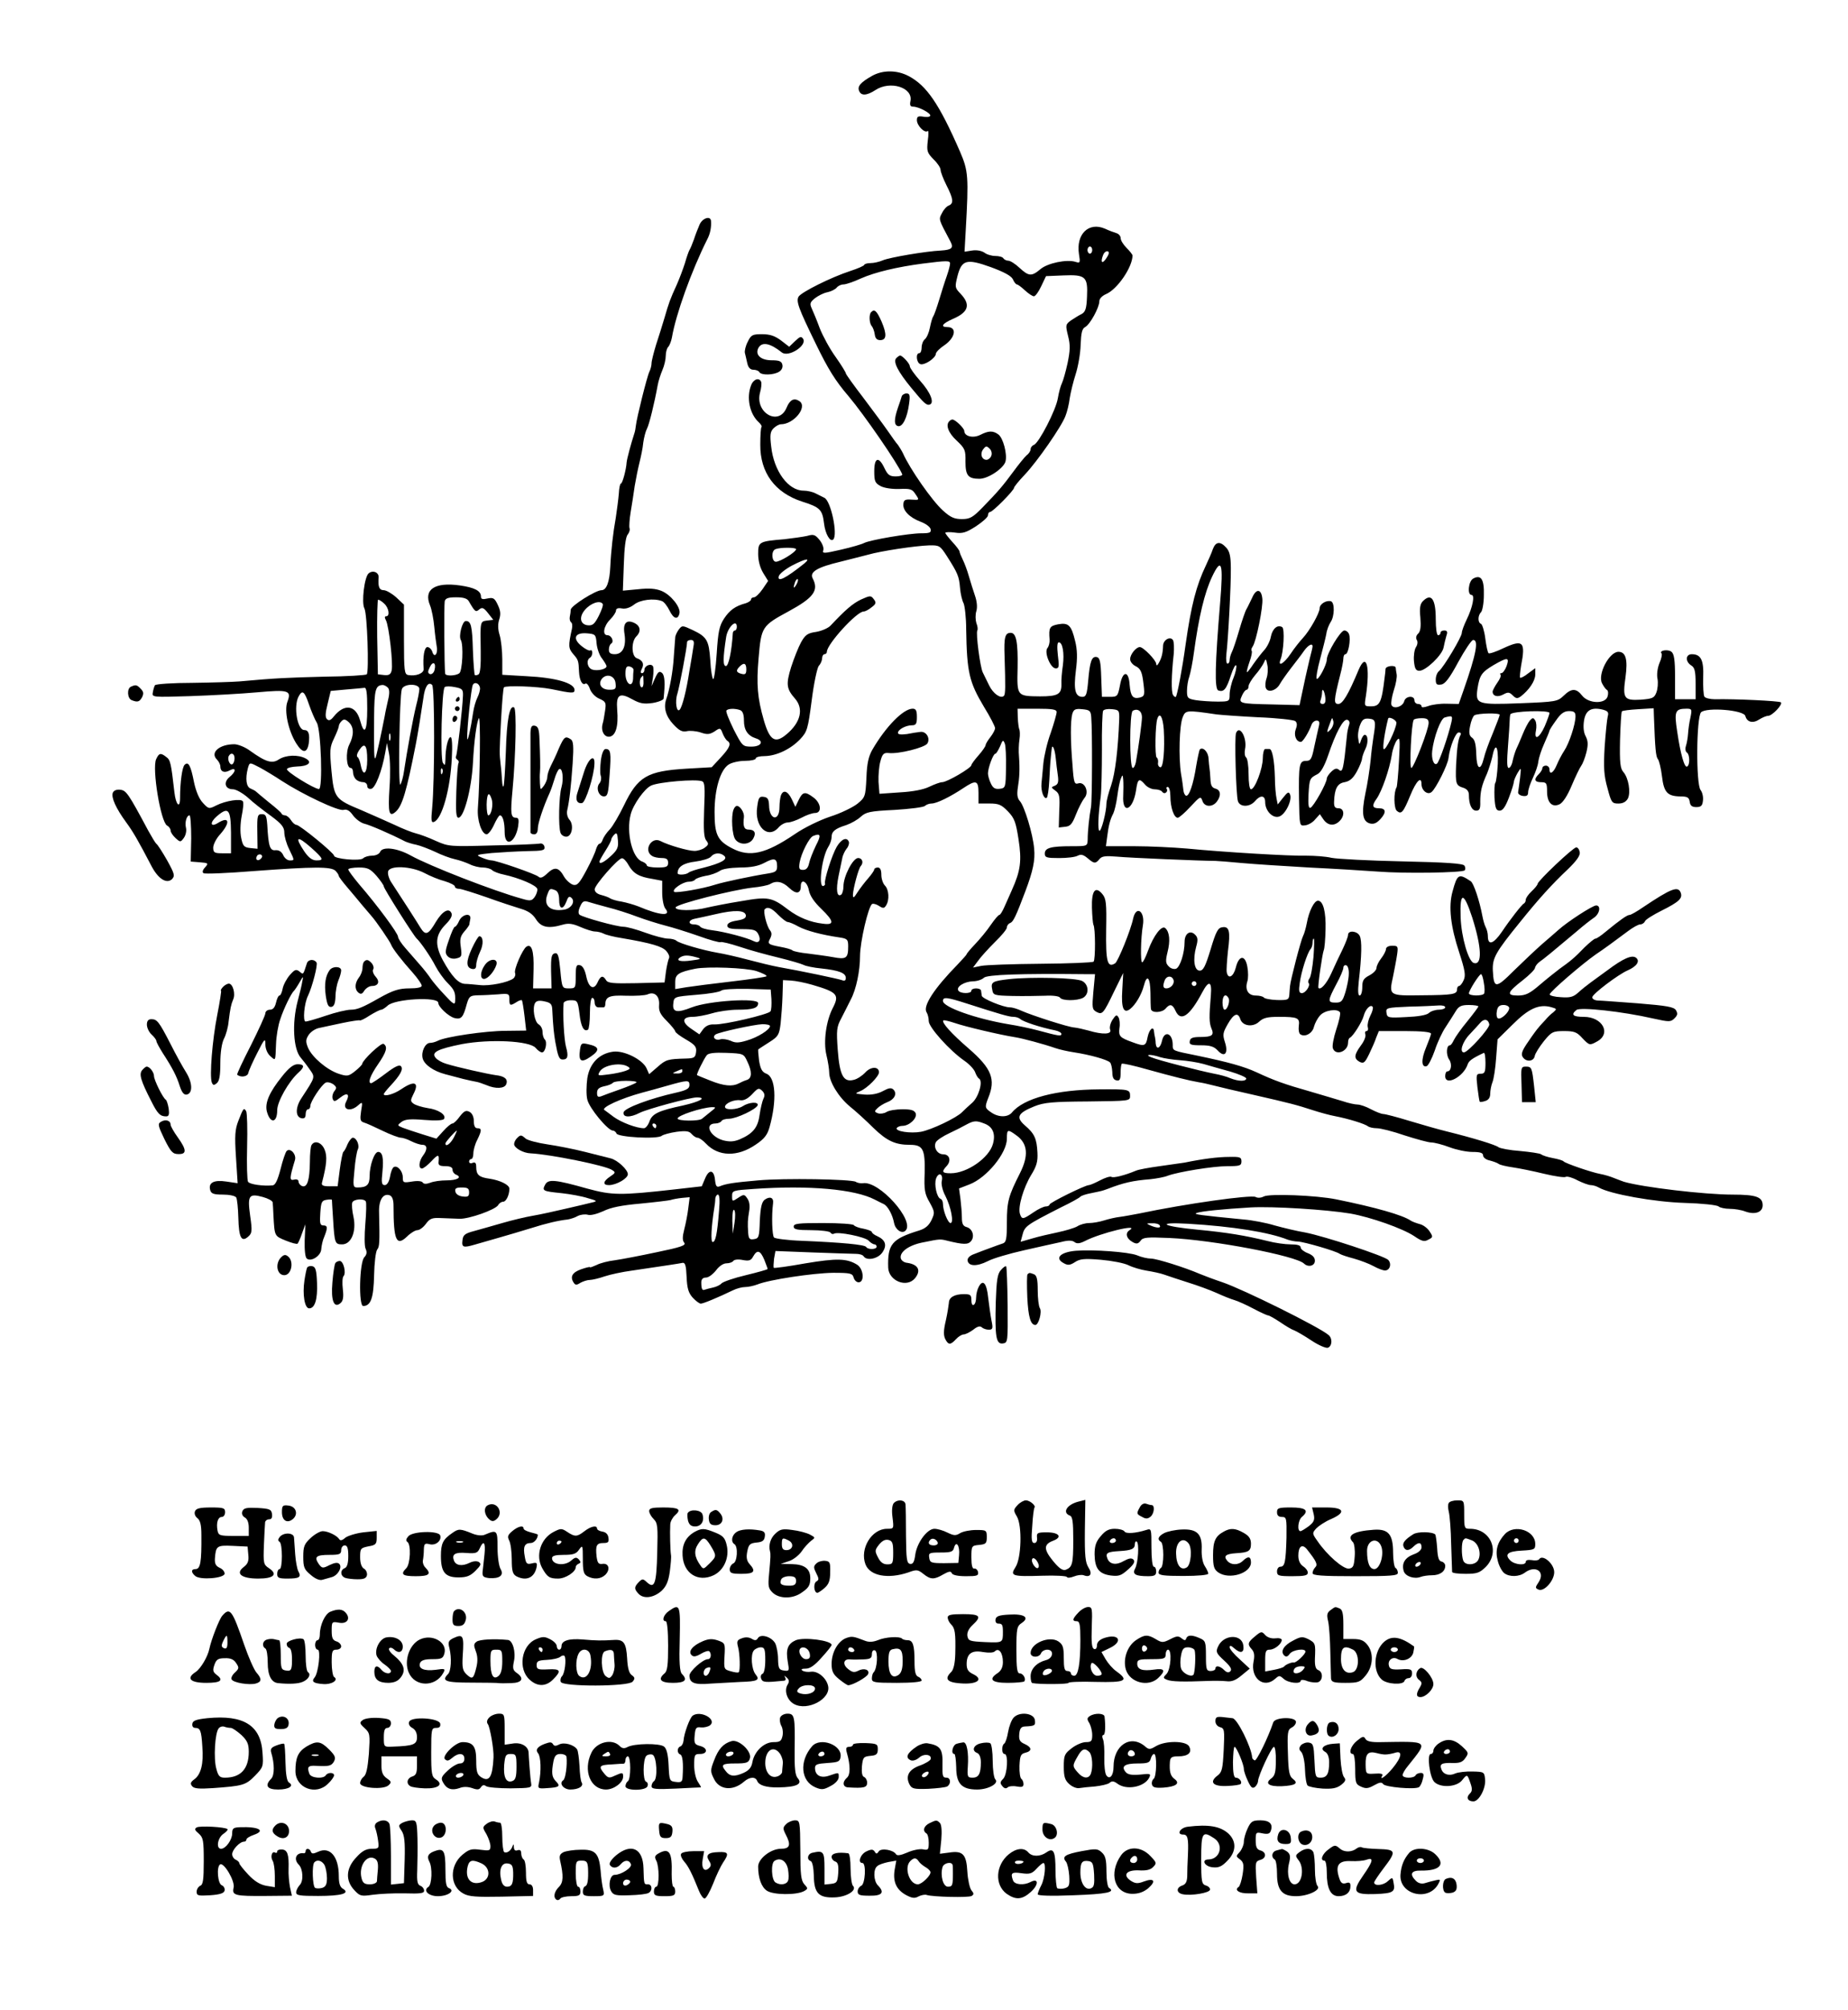
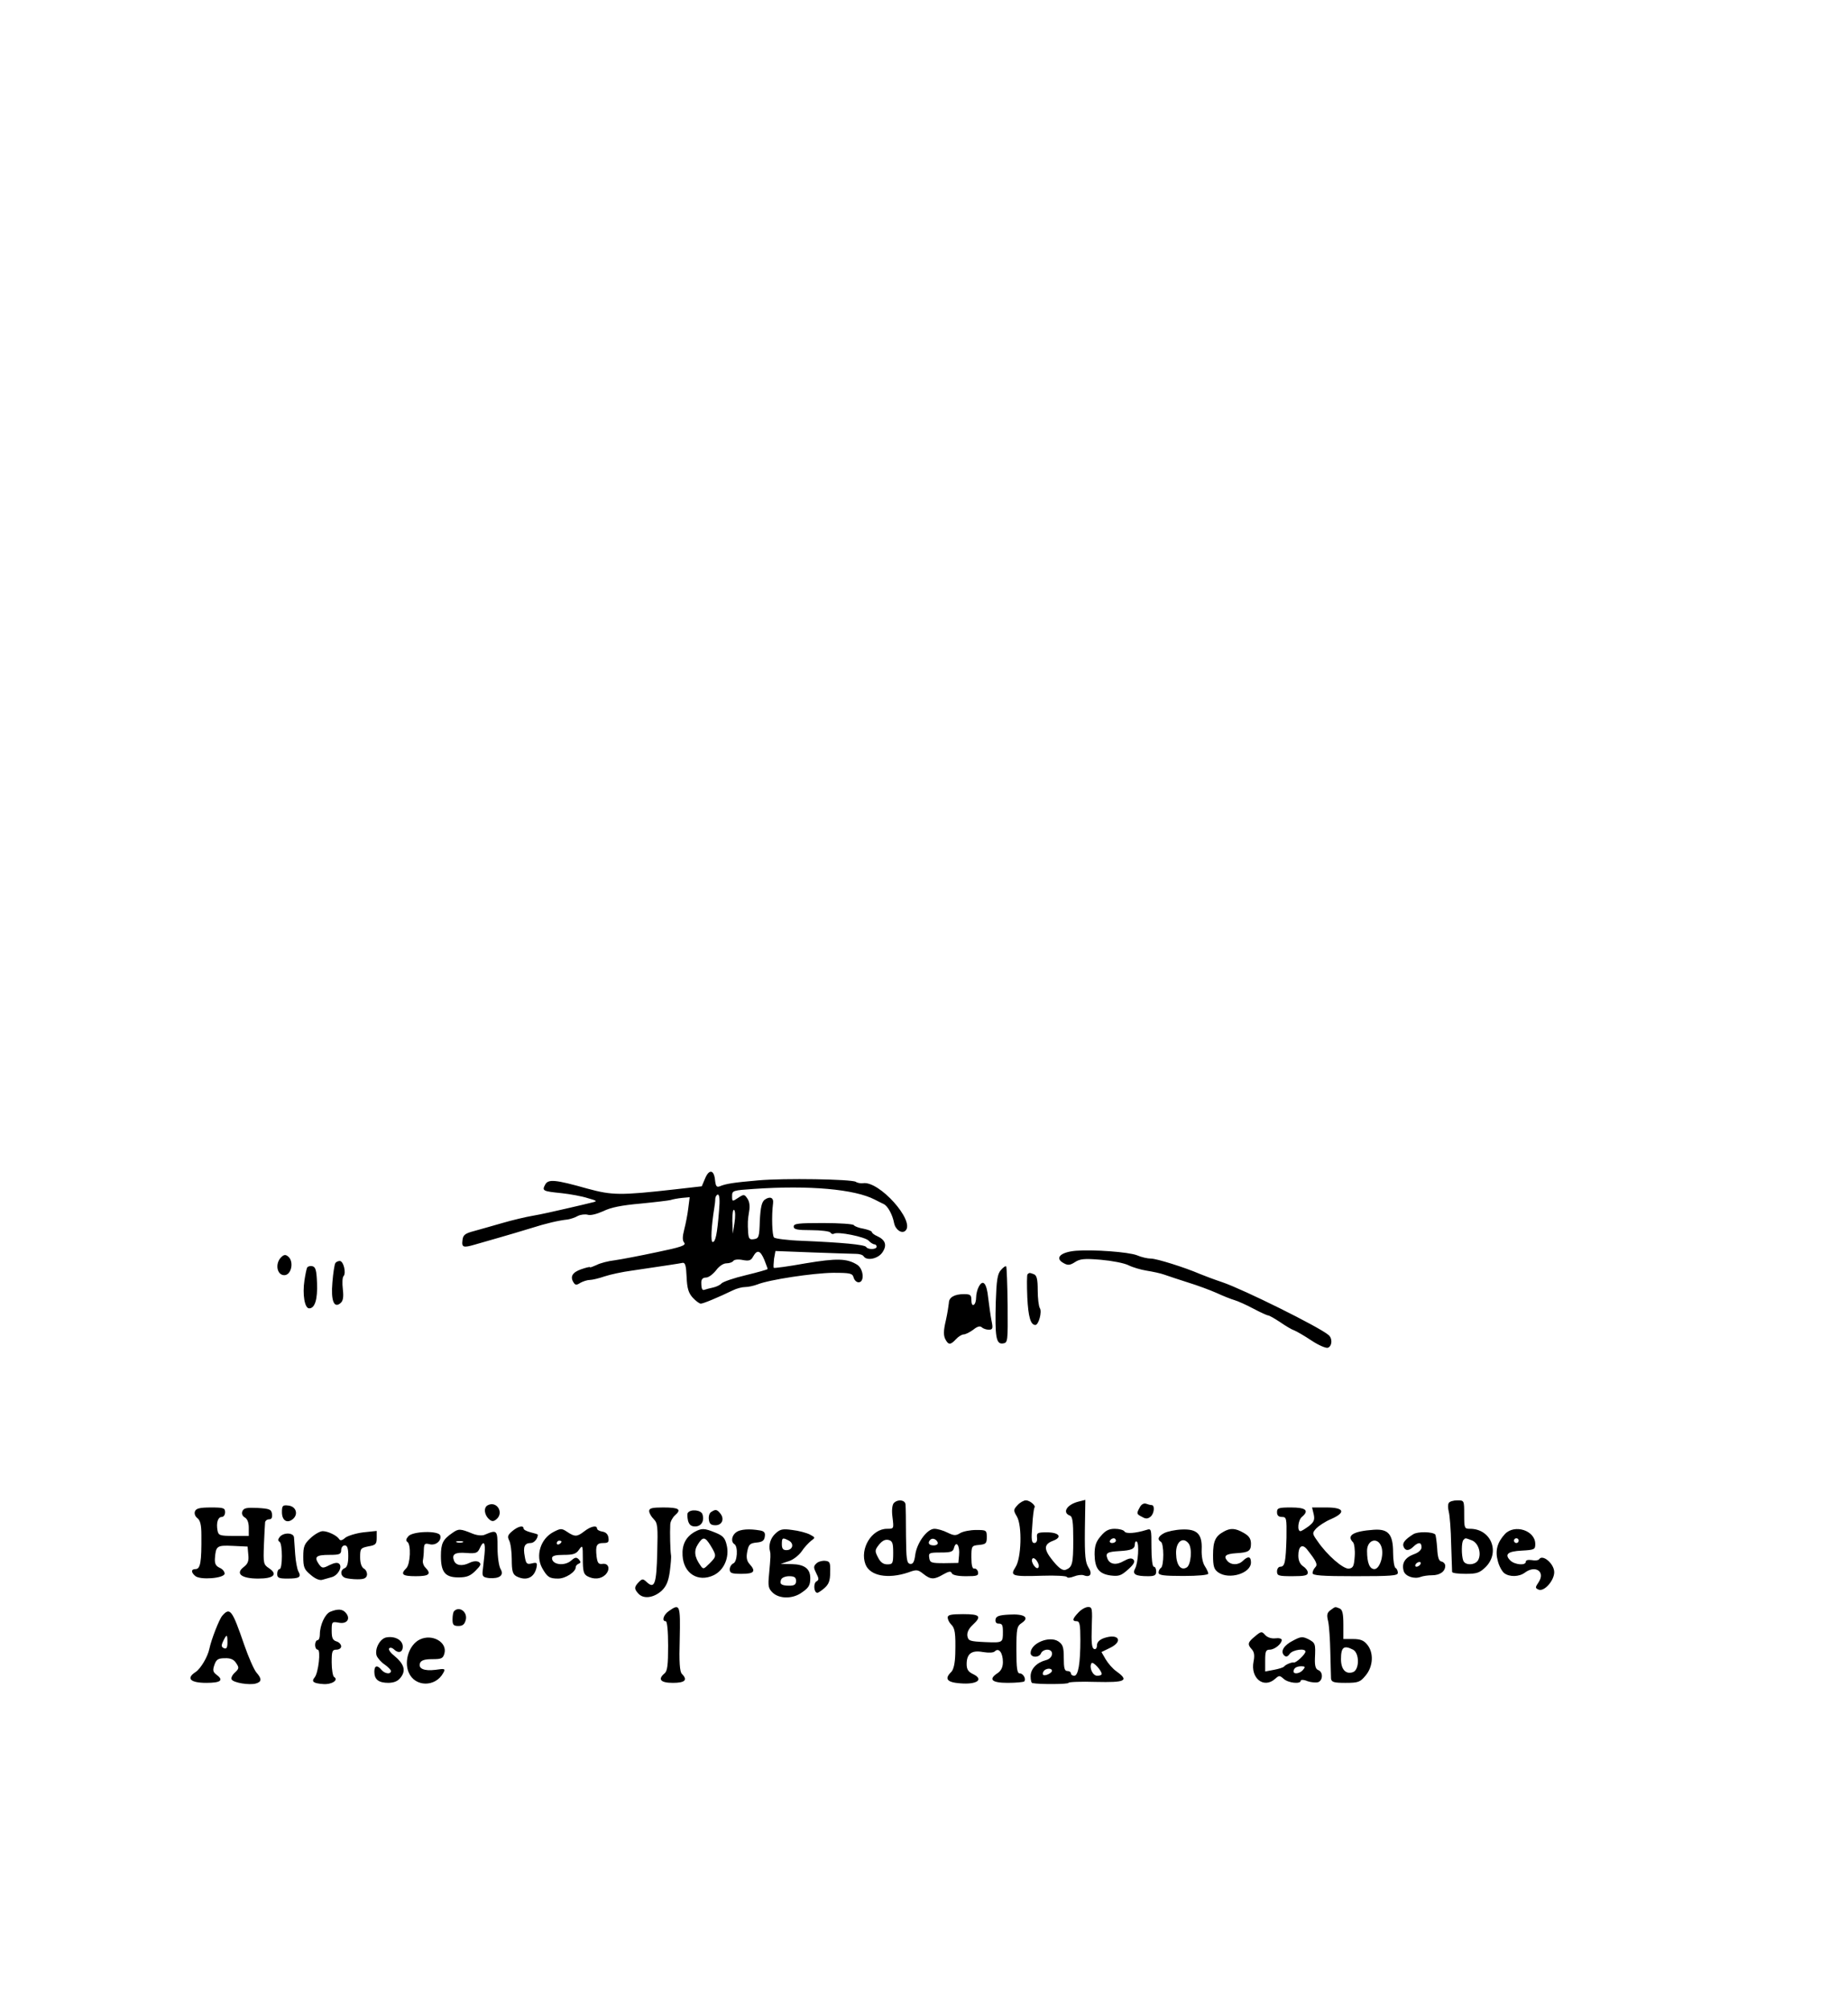
<svg xmlns="http://www.w3.org/2000/svg" viewBox="0 0 780 848" version="1.0">
-   <path d="M368.1 32c-4.8 2.7-6.3 4.4-5.5 6.3.8 2.2 3.2 2.1 6.9-.3 6.2-4.1 15.8-1.1 14.8 4.5-.4 1.9-.1 2.5 1.1 2.5 2.4 0 7.8 2.9 7.2 3.9-.3.5-1.7.6-3.1.3-2-.3-2.5 0-2.5 1.5 0 2.3 3.3 5.6 4.5 4.6.4-.5.5 1.4.1 4-.5 4.5-.3 5.1 2.4 7.9 1.7 1.6 3 3.6 3 4.5 0 .8 1.1 3.7 2.5 6.5 2.9 5.7 3.1 7.6 1 8.5-.9.3-2.2 1.7-2.9 3.2-1.5 2.7-1.5 2.5 3.5 11.9 1.5 2.8.7 3.6-3.9 3.9-6.5.3-21.6 2.9-24.5 4.1-1.6.7-3.9 1.2-5.2 1.2s-2.5.3-2.7.7c-.1.5-2.8 1.6-5.8 2.6-8.3 2.7-20.6 8.9-21.9 10.8-1.2 2-.1 4.9 7.2 19.9 5.2 10.7 8.3 15.7 13.8 22.1 6.6 7.8 21 28.7 22.7 33 .2.5-1 .9-2.7.9-2.6 0-3.4-.6-4.8-3.5-2.4-5.1-4.3-4.5-4.3 1.3 0 4.2.3 5 2.7 6.3 1.5.8 4.8 1.3 7.8 1.2 4.7-.2 5.5 0 6.9 2.2 1.7 2.5 1.7 2.5-1.6 2.3-2.7-.2-3.3.1-3.5 1.7-.4 2.8 2.5 5.8 7.2 7.6 2.2.8 4.1 2.2 4.3 3.2.3 1.4-.4 1.7-4 1.7-5.1 0-21.6 2.8-24.1 4.1-.9.5-5.3 1.8-9.7 2.8-7.4 1.7-8 1.7-7.5.2.3-.9-.4-2.8-1.6-4.3-1.8-2.2-2.5-2.5-5.2-1.7-1.8.4-6.1 1-9.6 1.4-10.8.9-11.1 1.1-11.1 6.2 0 2.9.8 5.8 2.1 8l2.1 3.4-2.3 3.4c-1.3 1.9-3 3.5-3.6 3.5-.7 0-1.3.4-1.3.9s-1 1.2-2.2 1.6c-4.5 1.2-6.8 2.9-9.2 6.5-2 3.1-2.5 5.4-3.1 14.8-.4 6.1-1.1 11-1.5 10.7-.4-.2-1-3.8-1.2-7.9-.6-8.5-1.4-9.9-7.5-12.8-4.3-2-4.4-2-5.8-.2-.8 1.1-1.5 2.6-1.5 3.4-.1.8-.3 4.4-.6 8-.3 5.9-1.8 14.2-3.2 18-1.2 3.5-.2 7.2 3 10.6 2.5 2.7 3.8 3.3 5.7 2.9 1.2-.3 3.8-.1 5.7.5 2.9 1 3.9.9 6-.4 2.3-1.6 2.5-1.6 3.4.8.5 1.3 1.4 2.7 1.9 3.1 1.9 1.1 1.2 2.9-2.7 7.1l-3.8 4.1-10.5.6c-16.8 1-20.7 3.3-26.6 15.6-2 4.1-4.6 8.6-5.9 10-1.4 1.4-2.7 3.4-3 4.3-.3 1-.9 1.8-1.4 1.8-.4 0-1 1-1.4 2.2-.3 1.3-2.1 5.3-4.1 9-3 5.6-3.9 6.5-5.6 6.1-1.2-.4-2.9-1.9-3.8-3.4-2.2-4-4-4.4-7.1-1.4-1.8 1.7-2.9 2.2-3.7 1.4-1.1-1.1-17.8-6.9-19.9-6.9-.7 0-2.5-.5-4.1-1.2-2.6-1.1-2.4-1.2 4.2-1.9 3.9-.3 10.5-.7 14.8-.8 6.9-.1 7.8-.3 7.5-1.9-.2-.9-1.1-1.5-1.9-1.3s-9.7.6-19.9.8c-18 .5-18.6.5-24-1.9-3-1.4-6.8-2.8-8.5-3.2-1.6-.4-5.7-2-9-3.6-3.3-1.5-9.6-4.3-14-6.2-11.1-4.6-11.5-5.1-12.6-16.6-.8-8.7-.7-10 1.1-13.7 1.1-2.3 2-4.6 2-5.1 0-.6.5-1.5 1.2-2.2.9-.9 1.6-.8 3 .5 2.2 2 2.3 5.4.2 9.5-1.6 3.2-1.2 9.8.6 9.8.6 0 1 .8 1 1.8s.5 2.3 1.2 3 2 1.2 3 1.2 1.8.7 1.8 1.6.7 1.4 1.7 1.2c1.7-.3 4.5-7.4 5.9-15.3l.7-4 .9 4.5c.5 2.5.6 8.9.2 14.2-.7 10.9-.2 12.8 2.7 10.2 2.7-2.5 4.5-8.5 8.4-28.4.7-3.4 2.5-14.6 3.2-19.5.6-4.8 2.1-7.1 3.7-5.5 1.1 1.1 1.1 40.3 0 51.9-.5 5.1-.4 6.3.7 5.9 3.4-1.1 7-13.8 7.6-27.1.3-5.1.1-8.7-.5-8.7-1.1 0-2.2 4.7-2.2 9.4-.1 2.6-.2 2.8-1.1 1.4-1.1-2-.5-30.6.8-31.9.4-.4 2.4-.4 4.3 0 3.1.6 3.5 1 3.4 3.6-.2 5.6-2.4 24.6-2.9 25.5-.3.5-.1 1.1.5 1.5s.8 1 .5 1.5-.7 5.8-.9 11.9c-.3 8.6-.1 11.1.9 11.1 2.3 0 5.5-12.1 6.1-22.9.5-9.8 1.6-17.4 2.5-19.1.8-1.3.5 26.1-.4 38-.4 5 1.6 11 3.7 11 .7 0 2.1-1.8 3.1-4s2.1-4 2.5-4c1.2 0 2 2.8 2 7.1 0 6.6 4.5 4.6 5.7-2.5.4-2.8.2-3.6-1-3.6-2.1 0-2.3-1.9-1.4-11.4 1.4-14.8 1.8-34.4.7-35.1-1.9-1.2-3.1 4.9-3.5 18.8-.3 7.7-.7 14.2-1 14.5s-.5-.8-.6-2.4-.3-4.7-.6-6.9c-.5-5.1-.6-3.7.2-19 .4-7.2.9-13.2 1.2-13.5.9-.9 14-.4 19.8.7 9.1 1.9 10 1.9 10 .4 0-2.9-7.9-5.2-20.2-5.8l-10.3-.6v-6.5c0-3.5-.5-8.2-1.1-10.2-.8-2.5-.8-4.7-.2-6.6.7-2.2.6-3.7-.6-6.2-1.3-2.8-1.9-3.2-4.3-2.7-2.1.5-2.8.3-2.8-.8 0-2.4-2.6-3.8-8.9-4.7-10.6-1.5-15.4 1.7-12.6 8.4.7 1.7 1.5 5.8 1.8 9.1s.8 6.9 1 8.1c.7 3-.9 5.3-1.8 2.5-.3-1.1-1.3-2.1-2.1-2.1-1.3 0-2 4-1.6 9.2.2 1.9-3.3 3.2-6.5 2.6-1.6-.3-1.8-1.6-1.8-15v-14.7l-3.3-3.1c-1.8-1.6-4.2-3-5.3-3-1.8 0-2.4-1.4-2.1-5.3.2-2.2-2.4-3.3-4.2-1.8s-3.1 12.3-1.8 14.8c1.2 2.1 2 26.8 1 27.8-.4.4-8.5.9-18 1-15.6.4-20.4.6-35.8 2-2.5.2-11.4.5-19.7.6-8.4 0-15.5.5-15.9 1-.3.5-.7 1.8-.9 3-.4 2.1-.3 2.1 15.8 1.6 8.9-.3 21.6-1 28.2-1.6 13.4-1.2 14.6-.8 12.8 4-1.4 3.7.3 12 3.7 17.5 2.7 4.3 4.6 4.3 5.3.1.5-3.9 0-5.7-1.9-5.7-2.9 0-4.6-9.9-2.4-14.1 1.6-3 2.5-2.3 4.4 3.3 1 2.9 2.5 6.4 3.3 7.7 1.8 2.9 2.6 28.1.9 28-2.1-.1-13.9-7.4-13.5-8.4.2-.6 2.1-1 4.2-1.1 4.9-.1 6.7-1.8 3.7-3.4-3.2-1.7-8.3-1.5-11.3.4-2.8 1.9-5.4 1.2-12.1-3.6-2.1-1.6-5.2-2.8-6.7-2.8-6.3 0-10.3 3.5-7.4 6.4.8.8 1.5 2.1 1.5 3 0 2.2 1.7 2.9 4 1.6 2.8-1.5 2.7.6-.2 2.9-2.6 2.2-1.8 5.1 1.5 5.1 1.3 0 4.1 1.6 6.3 3.5 2.1 2 6.5 5.4 9.7 7.7 4.6 3.4 5.7 4.8 5.7 7.1 0 1.5.9 4.7 2 6.9 2.4 5 2.4 4.8.2 4.8-.9 0-2.2-1-2.7-2.3-.7-1.4-1.8-2.1-3.2-2-2.4.3-3-1.6-3.5-10.7-.3-3.8-.6-4.5-2.3-4.5-1.8 0-2 .6-1.9 7.3l.1 7.3-3-.3c-2.7-.3-3.2-.8-3.9-4.3-.5-2.3-.4-6 .2-9.2.6-2.9.9-5.7.5-6.2-.7-1.3-7.2-.3-11.2 1.7-3.1 1.6-3.3 1.5-5.7-1.1-1.6-1.7-2.9-4.9-3.7-8.6-1.4-7.2-2.4-9-4-7.4-1 1-1.9 7.2-1.9 14 0 4.7-1.8 2.9-2.4-2.5-1.4-12.3-1.7-13.6-3.4-14.8-2.4-1.9-3.1-1.7-4.3.9-1.8 4 1.9 26.4 4.6 28 .8.4 1.5 1.4 1.5 2.1s.9 2.1 2.1 3.2c2 1.8 2.1 1.8 3.5-.1.8-1.1 1.2-3 .9-4.2-.6-2.4.3-5.3 1.5-5.3.4 0 .7 4.4.7 9.7l-.2 9.8 3.8.3c3.7.3 3.8.4 2.2 2.2-1 1.1-1.2 2-.6 2.4.5.4 10.1 0 21.3-.9 25.7-1.9 32.5-1.9 34.4-.1.8.8 1.4 1.8 1.4 2.2 0 .3 1.6 2.5 3.6 4.8 1.9 2.2 4.7 5.6 6.2 7.4s3.3 3.9 4 4.7c1.9 2.1 7.8 10.7 8.3 12.1.5 1.5 4.6 6.8 9.2 11.9 2 2.3 3.7 4.7 3.7 5.4s-2 1.1-5.1 1.1c-4.5 0-7 .8-12.9 4.1-6.8 3.9-9.3 4.9-11.9 4.9-1.7 0-6.4 1.1-10.5 2.5s-8 2.5-8.6 2.5c-1.3 0-.6-7.8 1-10.9 1.8-3.8 4.2-13 3.6-14-1-1.6-3.6-1.4-4.1.4-1.6 4.9-1.4 4.8-3.1 3.4-1.4-1.1-2-.9-4.1 1.5-1.3 1.5-2.7 4.1-3 5.7s-.9 2.9-1.3 2.9c-.5 0-1.1 1.3-1.5 3-.5 2.1-1.3 3-2.6 3-1 0-1.9.7-1.9 1.5s-2.8 6.9-6.1 13.5c-3.4 6.6-6 12.2-5.8 12.4 1.4 1.3 4.4.9 4.7-.7.2-1 1.9-4.8 3.8-8.5 3-6 3.4-6.4 3.4-3.6 0 1.8.8 3.8 2 4.9 2.4 2.1 2.2 2.5 2.5-5 .1-3.3.9-8 1.8-10.5 1.5-4.6 4.7-11.1 5.8-12 .3-.3 1.4-1.9 2.3-3.5 1.6-2.8 1.7-2.8 1.2-.5-.2 1.4-1.1 5.2-2 8.5-2.4 9.2-1.8 20.1 1.3 23.7.6.7 2.3 2.8 3.6 4.7 2.6 3.7 2.8 3.1-3.2 12.3-2.7 4-2.7 8.1 0 8.6 1.2.2 1.7-.3 1.7-1.7 0-1.2.5-2.1 1-2.1.6 0 1-.7 1-1.5 0-1.7 4.6-8.7 6.4-9.7.7-.4 2.1-.1 3.2.6 1.5 1.2 1.6 1.6.5 3-.7.9-1 2.3-.7 3.2.5 1.3.9 1.3 3.3-.6 2.9-2.3 4.1-1.4 2.4 1.8-1.8 3.4 1.8 4.5 5.1 1.5 1.8-1.6 1.9-1.5 1.2 2.5-.5 3.5-.4 4.3 1.2 4.8 1.1.3 4.6 1.9 7.9 3.5s6.8 2.9 7.7 2.9c.8 0 2.9.7 4.4 1.5 1.6.8 3.7 1.5 4.7 1.5 2.1 0 2.2 2 .2 4.6-1.7 2.3-2 5.4-.4 5.4.6 0 2.4-1.4 4-3.1 2.9-3.1 3.3-3 3 .3-.2 1.4.5 1.8 2.8 1.8 2.1 0 3.1.5 3.1 1.5 0 .9.7 1.8 1.5 2.1 2.7 1.1.5 2.4-4 2.4-2.4 0-5.5.4-6.9 1-1.7.6-2.7.6-3.2-.1-.3-.6-2.2-.8-4.5-.4-3.7.6-3.9.5-3.9-1.8 0-2.6-2.3-5.2-3.8-4.3-.6.3-1.3 2.2-1.6 4.1-.4 2.2-1.3 3.5-2.2 3.5-1.3 0-1.5-1-1-5.5.6-6.1 0-8.5-1.8-8.5-1.6 0-3.6 5.7-3.6 10.2 0 3.7-1.2 4.8-5.1 4.8-1.9 0-2-.5-1.3-7.3.3-3.9 1-7.9 1.4-8.7.9-1.7-.5-5-2.1-5-.5 0-1.5 1.2-2.2 2.7-.6 1.6-1.4 3-1.8 3.3-.3.3-1 3.6-1.5 7.5l-.9 7H139c-2.6 0-3.4-.4-3.1-1.5 2-7.7 2.3-11.2 1.1-14-1.2-3-4.2-4.1-5.5-1.9-.4.5-.7 3.8-.7 7.2-.1 7.5-1.1 10.9-3.3 10.1-.8-.3-1.5-1.2-1.5-1.9 0-.8-.8-1.1-1.9-.8-2 .5-1.9-.7.4-8.3.7-2.4-2-5.3-3.5-3.8-.5.5-1.7 4-2.6 7.7-1.2 4.6-2.2 6.7-3.3 6.8-4 .4-9.7-.4-10.4-1.5-.4-.6-.6-7.3-.4-14.8s0-14.3-.4-15c-1-1.6-1.2-1.3-3.3 4.1-1.4 3.6-1.6 6.2-1 15.3l.7 11-4.7-.7c-5.2-.8-7.7.4-6.9 3.5.4 1.6 1.4 2 5.4 2 2.7 0 5.1.5 5.6 1.2.4.7.8 4.6.9 8.6.2 8.3 1.3 10.5 4.2 7.9 1.6-1.4 1.7-2.4.8-8.7-1.2-8.6-.6-9.6 5.3-8 2.2.6 4.1 1.6 4.2 2.3s.2 3 .3 5.2c.5 9.2.4 8.9 5.2 10.9 2.5 1 4.7 1.6 5 1.3s1.2-2.3 1.9-4.4l1.4-3.8-.3 6.8c-.1 4.1.2 7.1.9 7.7 1.8 1.5 6-1.2 6.1-4 .1-1.4.6-3.8 1.3-5.3 1.5-3.8 1.4-4.7-.5-4.7-1.3 0-1.5-1-1.2-5.3.3-4.5.6-5.2 2.6-5.5 1.2-.2 2.2-.2 2.3 0 0 .2.2 3.9.5 8.3.6 10 .8 10.5 3.8 10.5 3.9 0 6.1-5.5 4.8-11.6-.6-2.6-.8-5.3-.5-6.1.6-1.4 4.9-1.8 5.7-.4.3.4.2 4.7-.2 9.4-.4 4.8-.4 9.4.1 10.5.7 1.5.5 2.5-.5 3.6-2.1 2-2.5 20.6-.5 20.6 3.2 0 4.4-3.4 4.6-13 .1-5.2.7-10 1.3-10.8 1-1.2 1.1-2.9.8-15.6-.2-5.3 1.7-8.3 4.5-7.3 1.1.5 1.6 1.9 1.6 4.4 0 14.6 1.2 17.3 5.7 13 1.5-1.5 3.5-2.7 4.4-2.7s2.5-1.2 3.6-2.7c1.6-2.2 2.6-2.6 6.3-2.4 2.4.1 6 .2 7.9.3 4 .1 15.1-3.8 16.3-5.8.4-.8 1.4-1.4 2.1-1.4 1.2 0 2.6-2.8 2.6-5.5 0-1.6-3.8-3.5-8.3-4.2-4.5-.6-5.7-1.6-5.7-5 0-1.6-.4-2.1-1.5-1.7-.8.4-1.5.1-1.5-.5s.4-1.1.9-1.1.9-1.1.9-2.4.7-3.9 1.6-5.6c2-4.1 2-5 .1-5-1 0-1.5-1-1.5-3 0-1.8-.7-3.3-1.8-3.9-1.5-.8-2.3-.4-4.1 1.9-1.2 1.7-2.6 3-3.1 3-.6 0-2.3 1.4-3.9 3.2l-2.9 3.2-5.8-1.8c-3.3-1-7-2.3-8.4-2.8-2.4-1-2.4-1-.5-2.5 1.6-1.1 3.7-1.3 9.7-.8 4.6.4 7.8.2 8.2-.4 1.1-1.7-2.3-4-6.9-4.6-2.4-.4-5.1-1.2-6-1.9-1.3-1-1.3-1.4 0-4 2.6-5 .5-5.9-5.1-2.1-3.2 2.2-7.4 3.3-7.4 2.1 0-.3 1.2-1.8 2.6-3.3 4.4-4.7 5.8-7.3 4.6-8.5-.7-.7-2.6.2-6.4 3.1-3 2.3-5.8 4.1-6.1 4.1-1.6 0-.5-3.1 2.8-7.9 3.6-5.2 4.3-7.5 2.4-8.7-1-.6-8.8 6.8-9 8.4 0 .4-1.4 1.8-3 3.1-2.8 2.2-3.3 2.3-7 1.1-5-1.7-11.2-7-12.9-11-1-2.5-1-3.4.3-5.4.9-1.3 2.8-2.6 4.4-2.9 1.5-.3 5.9-1.3 9.8-2.1 3.8-.8 7.2-1.3 7.4-1.1s2.1-.7 4.2-2.1c2.1-1.3 4.3-2.4 4.8-2.4s1.7-.8 2.7-1.7c2.9-2.9 21.4-3.9 21.4-1.2 0 1.7 4.3 5.7 6.8 6.4 2.9.7 3.7-.2 5.2-5.8 1-3.4 1.4-3.7 4.8-3.8 2 0 5.8-.2 8.5-.4 4.4-.4 4.7-.3 4.7 2 0 2.8.3 3 3 1.3 1-.7 2.1-1 2.3-.8.2.3.7 3.3 1.1 6.7l.7 6.1-8.6.1c-8.5 0-25.5 2.5-28.7 4.2-1 .5-2.4.9-3.3.9-2 0-3.8 3.7-3.1 6.5.7 2.7 4.6 5.4 9.5 6.7 2 .5 5.4 1.4 7.6 2 2.2.5 4.7 1.1 5.5 1.2s2.8.8 4.3 1.4c3.9 1.7 7.7 1.5 8.4-.4.8-2.1-.7-3.4-4.5-3.8-3.5-.5-16.1-3.3-20.9-4.8-1.7-.5-3.7-1.6-4.4-2.5-2-2.3.7-3.7 11.1-5.8 11.8-2.2 28.5-1.4 31.1 1.6.9 1.1 2.1 1.9 2.7 1.9 1.4 0 2.3-4.3 1.2-5.4-.6-.6-1-2-1-3.3 0-1.2-.7-2.6-1.6-3.1-1.8-1-2.8-7-1.5-9.1.6-.9 1.8-1.1 4-.6 2.5.5 3.1 1.2 3.2 3.3.4 7.8.7 10.2 1.3 13.8 1.1 6.1 1.6 7.4 3.1 7.4 2.2 0 2.5-1.4 1.4-5.4-.8-3-1.4-13.3-1-18.4.1-.6 1.4-1.2 3-1.2 2.8 0 3 .2 3.7 5.7.6 5.5 1.9 7.8 3.6 6.7.4-.3.8-3.4.8-7s.4-6.4 1-6.4 1 .9 1 2 .7 2 1.5 2h2.3c.4 0 .7-.6.7-1.3.1-3.2 1.7-3.9 8.9-3.6 3.9.1 7.9-.1 9-.6 2.9-1.3 5.1.8 4.8 4.5-.2 2.6.5 4 3.3 6.8 1.9 1.9 3.5 3.9 3.5 4.3 0 .5 2 2 4.6 3.5 3.8 2.2 4.5 3.1 4.2 5.3-.3 2.3-.8 2.6-4.3 2.7-7.6.2-8.4.4-11.9 3.5l-3.6 3.1-1.1-2.5c-1.7-3.7-9.5-7.6-14.1-7-5.9.8-9.9 4.9-10.9 11.2-.4 3-.5 7.1 0 9 .8 3.6 8.7 13.1 10.8 13.1.6 0 1.3.6 1.5 1.2.6 1.6 17.3 2.5 19.1 1 .6-.5 3.5-1.3 6.3-1.7 4-.5 5.3-.3 6.3.9.8.9 1.9 1.6 2.5 1.6.7 0 2.3 1.1 3.6 2.5 5.2 5.5 13.3 5.7 21 .4 3.6-2.4 4.9-4.1 5.8-7.3 3.2-11.4 2.6-21.1-1.3-22.6-1.8-.7-2.5-1.9-3.1-5.5-.3-2.5-.5-4.7-.3-4.8.2-.2 2.3-1.5 4.6-3 3.8-2.4 4.2-3.1 4.8-7.9.3-2.9.7-8.2.8-11.8l.2-6.5 3.4.2c1.9.1 5.9.9 9 1.8 10.6 3.1 11.5 4.2 8.6 9.8-2.8 5.4-4 14.1-2.7 19.7.7 2.8 1.2 6.2 1.2 7.5 0 3.9 3.9 10.3 8.7 14.3 2.5 2 7 6.1 10 9.1 5.7 5.5 9.2 7.1 15.4 7.1 5.5 0 6.4 1.9 6.2 11.7-.3 7.3 0 9 2.1 12.6 2.2 4 2.2 4.4.8 7.4-1.1 2.3-2.6 3.6-5.1 4.4-11.7 3.6-13.5 5.8-13.2 15.7.2 5.6 7.8 8.7 11.3 4.5 2.7-3.3 1.4-5.8-3.2-6.5-1.4-.1-2.6-1-2.8-2-.5-2.7 3.6-5.6 9.7-6.7 6.8-1.4 7-1.4 10.1-.6 6.6 1.6 8.6 1.7 9.9.1 1.6-2 .6-5.2-1.9-5.9-1.5-.4-2-1.4-2-4 0-1.9-.3-5.4-.6-7.9l-.6-4.4 4.4-1.7c7.3-2.8 15.8-13.2 15.8-19.3 0-4 .3-4.1 4-1.4 4.8 3.4 5.3 8.5 1.5 16-4.8 9.5-5.5 11.9-5.5 20.6 0 7.2-.3 8.5-1.7 9-1 .3-3.4 1.2-5.3 1.9s-4.9 1.8-6.6 2.5c-2.1.7-3.1 1.8-3 2.8.4 2.5 3.9 2.6 8.5.3 2.2-1.2 9.1-3.2 15.3-4.6s13.3-3 15.7-3.5c3-.8 4.7-.7 5.6 0 1 .8 2.2.7 4.4-.4 6.5-3.4 23.4-7.5 18.9-4.6-2 1.2-1.4 3.6 1.4 5.1 1.5.8 2.2.7 3.2-.6 1-1.5 2.7-1.6 12.2-1.2 18.3.8 53.4 7.5 56.8 10.8 1.8 1.7 4.6 1 4.6-1.2 0-1.4-1-2.4-3-3.2-1.6-.6-3-1.7-3-2.4 0-.9-1.4-1.3-4.2-1.3-2.3 0-6.7-.6-9.7-1.4-9.3-2.3-17-3.6-29.6-4.8-15-1.4-18-3.3-4-2.5 18.8 1.1 34.2 3.6 42 6.7 1.1.4 3.1.8 4.3.8 2.6.1 16.1 4 17.7 5.2.6.4 3.3 1.3 6 2 2.8.8 6.5 2.2 8.3 3.2s3.9 1.8 4.8 1.8c2.1 0 2.9-2.9 1.3-4.5-1.9-1.7-26.7-9.9-34.9-11.5-3.6-.6-9.4-2-13-3-3.6-1.1-9.4-2.2-13-2.5-18.6-1.8-21.4-2.2-20-2.7 1.8-.8 11.4-1.7 23-2.4 9.3-.5 31.8.9 42 2.6 8.5 1.5 21.9 6.2 26.9 9.5 3.2 2.2 4.3 2.5 6 1.5 2-1 2-1.2.5-3.5-.9-1.4-2.8-2.8-4.3-3.1-1.4-.4-3-1-3.6-1.4-3.5-2.4-14.8-5.6-31.5-9-8.4-1.7-28.2-2.5-30.6-1.2-1.1.6-2.6.7-3.4.2-2-1-29.3 2.8-49.3 7-2.7.5-6.3 1.2-8 1.4-1.8.2-4.8.9-6.7 1.5s-4.7 1.1-6.3 1.1c-1.5 0-3.8.6-5 1.4-1.2.7-4.9 1.8-8.2 2.5s-8.2 1.8-10.8 2.6l-4.9 1.4.7-2.6c1-4 1.4-4.3 16.1-11.8 4.4-2.1 8.1-4.2 8.4-4.6s2.3-1.1 4.5-1.5c4.8-1 4.5-.9 7-1.8 6.7-2.6 10.6-3.5 18.1-4.1 2.7-.3 6-.9 7.4-1.5 4.4-1.6 19-4 25.1-4 5.2 0 5.9-.2 5.9-2s-.6-2-5.2-1.9c-4.7 0-11 .8-18.8 2.4-1.4.2-6.1.9-10.5 1.5s-8.9 1.4-10 1.9c-4.8 2-9.6 3.2-10.4 2.6-.6-.3-2.7.4-4.8 1.5s-4.2 2-4.7 2c-1.6 0-16.6 7.4-16.6 8.2 0 .4-.7.8-1.6.8-.8 0-3.2 1.1-5.2 2.5-4.4 3-4.9 3.1-5.7.6-.9-2.9 1.5-11 4.7-16.3 2.3-3.7 2.9-5.7 2.7-9.5-.3-5.9-1.2-8-5.3-11.5-3.9-3.4-3-5.2 3.9-8 4.2-1.7 7.7-2 22.7-2.1 17.5-.2 17.8-.2 17.8-2.3 0-2.8-.5-2.9-13-2.8-18 .1-31.9 3.7-36.9 9.8-1.7 2-5.5 2.1-8.6 0-2.8-1.9-2.9-2.2-1.4-6.1 3.3-8 1.5-12.5-8.3-21-7.3-6.3-11.5-11-10.6-11.8.2-.2 2.4.3 4.8 1.1 4.3 1.5 19.1 5 25.5 6 3.2.5 12.1 2.9 17 4.6 1.7.6 5.3 1.4 8 1.8 6.5 1 13.7 3 15 4.2.5.4.9 2.3 1 4.1 0 2.2.5 3.3 1.8 3.5 1.3.3 1.7-.4 1.7-3.1 0-1.8.2-3.6.5-3.9s5.2.8 10.8 2.4c10.8 3 17.6 4.7 21.7 5.4 1.4.2 4.1.8 6 1.3s9.8 2.4 17.5 4.1c15.3 3.5 17.6 4.1 25 6.5 2.8.9 6.8 2 9 2.4 5.7 1.1 12.8 3.3 13.9 4.3.6.4 2.2.8 3.7.8 1.6 0 6.8 1.3 11.7 3 5 1.6 10.1 3 11.3 3 1.3 0 4.8.9 7.7 2s7.2 2 9.7 2c3.3 0 4.5.4 4.5 1.5 0 .8 1.2 1.8 2.8 2.1 1.5.4 3.2 1 3.7 1.4.6.5 3.3 1.1 6 1.5 2.8.4 8.7 1.6 13.2 2.7 4.6 1.1 8.7 1.7 9.2 1.3.6-.3 2.8.3 5 1.5 2.2 1.1 4.7 2 5.6 2 .8 0 2.3.4 3.3 1 4.9 2.8 23.4 6.1 36.2 6.5 7.3.2 13.8.9 14.4 1.5.5.5 2.7 1 4.7 1 2.1 0 5 .5 6.5 1.1 4.1 1.5 7.4.4 7.4-2.6 0-3.5-2.7-4.5-12.7-4.5-11.7 0-37.9-3.1-45.8-5.4-.5-.2-2.3-.8-4-1.5-1.6-.7-4.3-1.5-6-1.8-3.8-.7-14.8-4.5-15.5-5.3-.3-.4-2.3-1-4.5-1.4s-4.4-1.1-5-1.6c-.5-.4-4.6-1-8.9-1.4-4.3-.3-8.4-1.1-9.1-1.6-1.2-1-10.7-3.9-22-6.7-3.3-.8-10.3-2.8-15.6-4.4-5.2-1.6-10.2-2.9-11-2.9s-3.1-.9-5.2-2c-2-1.1-4.6-2-5.7-2-1 0-3.9-.6-6.2-1.4-2.4-.7-8.6-2.6-13.8-4.1-10.6-3-15.1-4.6-22.6-8.1-5.4-2.5-12-4.3-24.9-7-10.8-2.2-10.5-2-10.5-4.6 0-4.9-3.5-6.2-4.5-1.8-.7 3.3-2.4 4.1-2.7 1.2 0-.9-.2-2.2-.3-2.7-.2-.6-.3-1.6-.4-2.3-.2-2.6-2-1-2.7 2.3-.7 3.9-1.3 4.1-6.4 2.2-5.3-1.9-5.9-2.5-5.5-5.9.3-1.7.1-3.8-.4-4.6-.7-1.2-1.1-1.1-2.5 1-.9 1.4-1.4 3.3-1 4.2.8 2-3.1 2.2-9.1.4-2.2-.6-4.9-1.2-6-1.3-2.5-.1-17.9-5.1-22.2-7-1.7-.8-3.9-1.5-5-1.5-2.8 0-11.8-3.7-11.9-4.9-.1-.6-.2-1.6-.3-2.1 0-.6-1-1-2.1-1s-2 .4-2 1c0 1.3-4.7 1.3-5.5-.1-1-1.6 2.6-3.8 6.2-3.9 1.7 0 3.8-.7 4.6-1.5 1.4-1.3 15.3-1.8 43.1-1.5h3.8l-.7 7.4c-.6 6.8-.5 7.5 1.3 8.5 2.5 1.3 2.9.9 7.6-8.9l3.7-7.5-.4 7.2c-.5 7.7.6 10.1 3.3 8 2.3-1.8 4.8-6 5.8-9.8 1.3-5.1 2.7-3.6 2.8 2.9 0 3.1.1 6.3.2 6.9.3 1.8 4.7 1.6 6.2-.2 1.8-2.1 2.9-1.9 4.2 1 2.2 4.8 6 2.1 11.3-7.9 2.7-5.1 4.1-4.7 3.6 1.2-.8 9.4-.7 11.7.2 14 1.3 2.9.4 3.7-4.6 3.7-3.2 0-4.3.4-4.5 1.7-.3 1.5.4 1.8 4.7 1.8 3.9 0 5.5.5 7.1 2.2 2.9 3.2 4.6 1.2 3-3.6-1-3.1-.8-4 1.2-7.5 2.5-4.4 4.3-5.2 5.3-2.2.9 3 5.3 3.6 7.9 1.2 1.8-1.7 3.6-2.1 8.3-2.1 8.1 0 9 .4 8.5 3.9-.2 1.6.1 3.2.7 3.5 2 1.3 5.1-.5 5.7-3.2.4-1.5 1.5-3.6 2.6-4.8 1.9-2.2 7.3-3 8.4-1.3.3.5-.4 3.8-1.6 7.3-1.1 3.4-1.8 7-1.4 7.9 1.2 3.3 6.4 1.3 6.4-2.4 0-1 .3-1.9.8-2.1 1.3-.6 5.1-6.6 5.8-9.2.7-2.8 2.9-5.1 3.8-3.8.3.5-.2 2.2-1 3.7-.8 1.6-1.3 3.7-1.1 4.7.3 1 .1 1.8-.5 1.8s-.8.6-.5 1.4-.5 2.9-1.9 4.7c-2.9 4-3 5.5-.5 6.9 1.7.8 2.2.4 4-3.3 1.1-2.3 2.5-5.4 3-7l1.1-2.7h11c7.1 0 11 .4 11 1.1 0 .6-1 3.2-2.1 5.9-2.1 5-2 8.5.3 7.8.7-.3 2.2-3.2 3.4-6.6 1.1-3.4 3.2-7.9 4.6-9.9 1.4-2.1 3.2-5 4.2-6.6 1.3-2.2 2.4-2.7 5.6-2.7 2.2 0 4 .3 4 .6s-2.1 3.1-4.6 6.2c-2.6 3.1-5.1 6.7-5.7 7.9-.6 1.3-1.3 2.3-1.7 2.3-1.5 0-1.7 3.9-.4 5.9 1.4 1.9 1 5.1-.7 5.1-.5 0-.9.9-.9 2 0 4.4 7.8.3 9.5-5 .5-1.4 1.7-2.4 6.8-4.8.4-.2.7 1.7.7 4.2 0 3.9-.3 4.6-2 4.6-1.9 0-2 .4-1.4 5.7.4 3.2.8 6 1 6.1.1.2 1.2.1 2.3-.3 1.4-.4 2.1-1.5 2.1-3 0-1.3.4-3.5.9-4.8.6-1.4 1.3-6 1.6-10.4l.6-7.8 6.4-6.3c6.7-6.7 11.1-8.7 16.2-7.3 2.5.7 2.5.8.9 2.2-1 .7-2.5 2.2-3.4 3.3-.9 1-2.2 2.3-2.7 3-.6.6-2.6 3.3-4.4 6-2.6 3.7-3.2 5.3-2.4 6.5 1.4 2.3 4.7 2 5.1-.4.2-1.1 2-3.9 3.9-6.3 3.2-3.9 3.8-4.2 8.5-4.2 4.3 0 5.4.4 7.8 3.1 2.8 2.9 3 3 5.9 1.4 6.4-3.3 2.6-10.5-5.4-10.5-4.6 0-5.6-.9-3.1-2.9 1.6-1.3 19.3.6 32.4 3.6 6.8 1.5 7.4 1.5 9-.1 1.3-1.3 1.4-2 .6-3.4-.9-1.4-3.8-1.9-16-2.9-8.2-.6-15.9-1.2-17.1-1.2-1.3-.1-2.3-.7-2.2-1.4 0-1.3 10.8-9.5 14.9-11.3 3.9-1.7 5.3-3.9 3.6-5.3s-5.4.2-12.2 5.3c-2.3 1.7-5.5 4-7 5.1s-3.9 3-5.3 4.3c-2 1.8-3.4 2.2-7.3 1.9-2.6-.1-4.8-.7-4.7-1.2.2-1.2 13.8-12.9 19.4-16.8 4-2.7 7-4.9 13.7-9.9 2-1.5 4.3-2.8 5.1-2.8s1.7-.6 2-1.3c.2-.7 3.4-2.7 7-4.5 7.4-3.7 9-5.2 8.1-7.6-1.1-2.9-4-1.8-15.8 6.1-2.6 1.8-5.2 3.3-5.8 3.3-1 0-4 2.1-10.2 7.2-1.9 1.6-3.7 2.8-4.2 2.8s-2.5 1.7-4.6 3.7c-4.2 4.4-6.1 5.9-10.6 9.1-1.7 1.3-5.5 4.3-8.4 6.8-4.2 3.6-5.9 4.4-9.1 4.4-5 0-4.6-1.3 2.1-6.5 2.8-2.2 5.1-4.5 5.1-5.2.1-.6.9-1.8 1.9-2.5 1.8-1.2 6-4.7 16-13.1 2.4-2.1 5.5-4.5 6.8-5.4 2.6-1.6 3.3-5.3 1.1-5.3-1.5 0-12.3 7-16 10.4-1.3 1.1-4.3 3.8-6.8 5.9-2.4 2.1-7.7 7.1-11.7 11-7.9 7.9-8.7 7.9-9.1.1-.2-5.2 1.1-7.6 11.5-20.4 7.8-9.7 13.6-16.1 20.2-22.3 3.6-3.5 5.2-5.7 5-7.1-.2-1.2-.8-2.1-1.5-2.1-1.3 0-16.3 14.2-16.3 15.4 0 .4-1.1 1.8-2.5 3.1s-2.5 2.9-2.5 3.6-.4 1.4-.8 1.6c-.8.3-6 7-9.2 11.8-3.6 5.3-6 6.1-6 1.9 0-1.1-.4-2.8-.9-3.7s-1.1-3.1-1.4-4.7c-1.2-6.5-3.7-13.9-4.9-14.7-5.1-3.4-5.7-3.1-7.7 4.3-1.8 6.4-.8 14.8 2.8 25.7 2.5 7.7 2.8 9.7 1.9 11.7-.6 1.4-1.5 2.5-2 2.5-.4 0-.8.6-.8 1.4 0 2.1-1.7 2.4-14.9 2.5-13.9.2-13.9.2-12.1-8 .6-3 1.4-7.1 1.7-9.2.5-3.5.3-3.7-2.1-3.7-1.5 0-2.6.6-2.6 1.4 0 .7-.9 2.5-2 3.9s-2 3.2-2 4.1c0 .8-1.3 2.2-3 3.1-2.5 1.3-3 2.2-3 5 0 1.9-.5 3.5-1.1 3.5-.7 0-.8-1.9-.4-5.8 1.3-11.1 1.4-17.5.4-19.4-1.1-2.1-4.9-2.4-4.9-.4 0 .8-1.1 3.6-2.4 6.3-1.3 2.6-3.4 7.1-4.7 10-2 4.4-4.5 7.1-5.4 6.1-.4-.5 1.6-14.1 2.2-15.8.4-.8.7-4.8.8-8.9.2-7.4-1-12.1-3.2-12.1-1.6 0-3.8 4.4-4.7 9.4-.4 2.1-1.1 4.6-1.6 5.5-.9 1.7-5.3 18.6-5.5 21.1-.1.8-.2 2.5-.3 3.8-.2 2-.7 2.2-5.2 2.1-2.8-.1-5.3-.6-5.6-1.1-.3-.4-1.8-.8-3.4-.8-3.2 0-4.6-2.5-3.5-6 .4-1.2.4-3.9 0-6.1-.9-5.2-3.6-5-4.9.4-1 3.8-3.2 5-3.8 1.9-.2-.9.1-5 .5-8.9 1.1-8.4.6-10.6-2.4-10.1-1.8.2-2.7 1.9-4.9 9.3-2.2 7.2-3.1 9-4.6 9-2.3 0-3-4.6-1.5-10.1.8-2.8.7-3.9-.4-5-2.1-2.2-4.5-.6-4.5 3 0 4.7-1.9 10.6-3.6 11.3-.9.3-2.3-.1-3.1-1-1.3-1.3-1.4-2.3-.5-6 1.2-4.7.9-8.4-.9-10.1-1.5-1.5-5 3.1-7.3 9.4-1 2.8-2.1 5-2.5 5-.8 0-.6-10.3.3-15.6 1-5.9-2.8-8.7-4.1-2.9-1 4.9-6.4 18.1-7.6 18.9-3.3 2.1-4-.7-3.8-14.2.2-11.1 0-13.1-1.6-15-3-3.6-4.6-1.4-4.4 5.8.1 3.4.4 6.6.6 7.1.9 1.3.9 14.8.1 15.6-.4.4-10.4.8-22.4.9-11.9.1-23.2.5-25.1.9l-3.4.7 2.1-2.8c1.1-1.6 4.3-5.1 7.1-7.9 2.8-2.7 5.1-5.5 5.1-6.2 0-.8.6-1.6 1.4-1.9 1.3-.5 2.4-2.8 6.4-13.4 3.2-8.5 4.2-13.1 3.7-18-.5-6.1-4.1-17.9-6-20-1.1-1.2-1.3-2.8-.9-5.6.7-4.2.9-7.8.5-13.4-.2-1.9-.1-5.1.2-7s.2-3.9-.1-4.4c-.2-.5-.5-2.6-.6-4.7l-.1-3.9h8.3c6.4 0 8.2.3 8.2 1.4 0 .8-1.1 4.7-2.5 8.8-1.5 4-2.8 9.8-3.1 12.8s-.6 6.8-.8 8.5c-.3 3.2 1 6.8 2.2 6.1.4-.2.9-3.5 1.1-7.3.2-3.7.4-7.9.6-9.3.1-1.4.3-3.1.4-3.9.2-2.6 1.3-.3 1.7 3.6.2 2.1.6 5.4.9 7.4.4 2.9.1 3.8-1.3 4.4-1.6.6-1.6.7.3 2.1 1.7 1.2 1.9 2.4 1.6 8.5l-.2 7 2.7-.3c2.2-.2 3-1.2 4.6-5.3 1.1-2.8 2.7-5.8 3.5-6.8 2.2-2.4.2-7.1-2.6-6.2-1.6.5-1.9-.3-2.4-7.7-.9-10.4-.9-18.6-.1-21.6.6-1.9 1.2-2.3 4.2-2 3.1.3 3.6.6 3.8 3.3.5 5.9.4 35.1-.1 38-.7 3.7-1.4 10-1.4 13.7-.1 2.8-.2 2.8-6.8 2.8-8.7 0-11.3.7-11.3 3.1 0 1.7.8 1.9 6.1 1.9 3.3 0 6.8-.4 7.8-1 1.4-.7 2.4-.4 4.1 1 2.8 2.4 3.4 2.5 5.1.4 1-1.2 2.5-1.4 7.3-1 5 .5 36 1.8 41.6 1.8.8 0 5.9.4 11.2.9 5.4.5 18.2 1.3 28.5 1.9 10.4.5 23.3 1.3 28.8 1.7 11.3.9 35.6.5 36.7-.5.4-.4.4-1.3-.1-2-.5-.9-7.4-1.4-26.2-1.8-14-.3-27.4-1-29.9-1.5-2.5-.6-7.3-.9-10.5-.9-6.8.2-35-1.5-50.4-3-5.8-.5-15.8-1-22.4-1h-11.9l.5-3.8c.6-4.9 1.3-7.6 2.6-10 .5-1 1.3-4.3 1.7-7.3s1-6.3 1.5-7.4c.7-1.8.8-1.8 1 .5.1 1.4.1 4.4 0 6.6-.5 8.2 4.1 6.3 5.4-2.1.7-5 1.3-5.4 3.8-2.5.9 1.1 2.8 2 4.1 2 1.4 0 2.8.5 3.1 1 .4.6 1.1.8 1.6.4.5-.3.7-1 .4-1.5-.4-.5-.1-.9.4-.9.6 0 1.1 1.8 1.1 3.9 0 4.7 1.5 9.1 3.1 9.1.6 0 3-2.1 5.4-4.7 4-4.3 4.3-4.5 5-2.5.8 2.7 4.2 2.9 6.1.4s1.7-4.9-.6-5.5c-1.5-.4-2-1.4-2.1-4.1-.1-2-.3-4.1-.4-4.6-.1-.6-.3-2.4-.4-4-.1-2.8-2.4-5.1-3.7-3.8-.2.3-.9 3.4-1.5 6.9-1.2 7.8-3 13-4.3 12.6-.5-.2-1-1.2-1.1-2.3-.1-1-.5-4.2-1-6.9-1.1-7.1-.7-20.5.7-23.9 1.2-3 1.5-3.1 14.3-1.2 1.7.2 9.5.8 17.5 1.2 8 .3 15 1.1 15.7 1.6.8.7.9 1.7.2 3.5-.9 2.5.2 5.3 2.2 5.3.8 0 3.3-4 4.5-7.3.3-.9 1.3-1.7 2.1-1.7 1.2 0 1.4.7.9 2.7-.4 1.6-1.2 5.4-1.9 8.5-1 5-1.5 5.8-3.4 5.8-2.9 0-3.2 1.5-3 16 .2 11.4.2 11.5 2.5 11.2 1.3-.1 3.3-1.2 4.3-2.5l2-2.2 1.5 2.2c1.9 2.7 4.6 2.9 6.8.7 2.3-2.2 2-5.4-.4-5.4-1.5 0-2-.6-1.9-2.8.2-5.5 1.4-7.7 4.4-8.2 2.2-.4 3.6-1.6 5.2-4.5 1.2-2.2 2.2-4.7 2.2-5.5.1-.8.7-2.6 1.4-4 1.3-2.6 1.2-6-.3-6-.4 0-1.1 1-1.5 2.2-.7 2.2-.8 2.2-1.2-.6-.3-1.5.1-4.1.8-5.8.9-2.3 1.7-2.8 3.8-2.6 2.8.3 2.9 1.1 1.8 7.8-.3 1.9-.9 6.4-1.2 10-.4 3.6-1.3 9.8-2.2 13.8-1.7 8.4-1.2 11.7 1.9 12.6 1.7.4 2.9-.1 4.6-2 2.4-2.7 2.2-4.4-.7-4.4s-3.2-1.1-1-4.1c2.2-3.2 5.4-12.3 6.4-18.6.3-2.2 1.3-4.9 2.1-6 1.3-1.6 1.4-.6.9 8.6-.3 5.7-.8 10.8-1 11.2-1.3 2.1-1.2 8.9.1 10 1.9 1.6 2.7.7 5.7-6.6 2.5-6.1 4.7-8.2 4.7-4.7 0 2.7 2.6 4.8 4.3 3.3 1.8-1.5 6.8-11.4 7.1-14.3.6-4.9 3-10.8 4.3-10.8.8 0 1.1.4.8 1-1 1.7-1.5 5.1-1.9 12.7-.3 8.1-.1 8.7 3.2 9.7 1.4.5 2.2 1.5 2.2 2.9 0 4.1 1.2 6.7 3.1 6.7 1.4 0 1.8-.8 1.7-3.8 0-4.2.6-6.9 2.8-11.7.7-1.7 1.7-4.8 2.2-6.9 1.3-6.7 2.7-5.2 2.4 2.6-.2 4-.7 7.6-1 8-.4.4-.5 3.2-.4 6.2.3 4.6.7 5.6 2.2 5.6 1.3 0 2.4-1.6 3.9-5.5 1.2-3.1 2.1-6.1 2.1-6.8.1-.7.8-2.3 1.6-3.7 1.5-2.4 1.5-2.4 1 2.2-.3 2.5-.7 5.2-.8 5.9-.2.8.7 1.5 2 1.7 1.6.2 2.2-.2 2.2-1.5 0-1.1.9-3.8 2-6.1s2.2-5.4 2.3-6.9c.2-1.5 1.3-5 2.5-7.6 1.2-2.7 2.2-5.1 2.2-5.4s1.2-2.2 2.8-4.4c2-2.9 3.4-3.9 5.5-3.9s2.7.5 2.7 2.2c0 3.4-2.7 11.5-4.8 14.6-1 1.5-2.4 4.2-3.1 5.9-1.4 3.4-3.1 4.4-3.1 1.8 0-.8-.7-1.5-1.5-1.5s-1.5.5-1.5 1.1-.7 1.7-1.5 2.5c-2.2 2.2-1.8 3.4 1 3.4 2.2 0 2.5.4 2.5 3.9 0 4.7 2.1 6.9 5.3 5.4 1.4-.7 3.3-3.6 5.1-7.9 1.6-3.8 3.4-7.5 4-8.3s1.6-3.3 2.2-5.7c.8-3.3.7-4.8-.3-6.8-.9-1.6-1.1-4-.7-6.6.7-4.4 3.1-5.8 8-4.6 2.1.6 2.5 1.1 2 2.9-.3 1.2-.9 7-1.3 12.9-.5 8.7-.3 12 1.2 17.3 1.6 6.1 1.9 6.5 4.6 6.5 1.9 0 3.2-.7 4-2.1 1.3-2.6.3-8.7-1.9-11.2-1.3-1.5-1.6-3.9-1.4-13.5.2-6.4.5-11.8.8-12.1.2-.3 3.4-.7 6.9-.9l6.5-.4.1 3.3c.5 13.9.8 17.1 1.7 18.2.5.6 1.3 3.9 1.7 7.2.8 6.8 2.3 8.4 7.7 8.5 3 0 3.7.4 4 2.2.2 1.7 1 2.3 2.8 2.3 2 0 2.6-.6 2.8-2.8.2-1.6-.3-3.5-1-4.4-2-2.5-1.8-30.7.2-32.8 2.3-2.2 18.1-1 18.7 1.6.7 2.6 3.2 3.2 5.9 1.4 1.3-.8 2.9-1.5 3.7-1.5 1.7 0 6.3-4.8 5.4-5.7-.6-.6-19.5-1.5-27.9-1.3-2 0-4-.5-4.4-1.1-.4-.7-.6-4.3-.5-8.1.3-7.4-1-9.8-4.8-9.8-2.7 0-2.8 3.1-.3 4.7 1.5.9 1.9 2.4 1.9 7.7v6.6H707v-9.4c0-7.1-.4-9.7-1.5-10.6-1.4-1.2-5.4-.6-4.2.7.3.3 0 2.1-.9 4.1-.8 2-1.2 4.8-.8 6.6.3 1.7.1 4.3-.5 5.8-.9 2.3-1.6 2.6-6.6 3-7.1.4-7.7-.5-6.4-9.6 1-7.4.1-10.6-3-10.6-3.9 0-8.9 9.6-6.9 13.3.6 1.2 1.5 2.5 2.1 2.8.5.4.6 1.6.2 2.8-1 3.2-8 3-10.7-.4-2.5-3.2-4.5-3.2-7.8 0-2.6 2.5-3.3 2.6-18.3 3.2-18.2.7-19 .4-18.1-6.1.9-5.8 1.8-7 6.8-10 5.9-3.4 6.8-3.4 5.5.4-.6 1.6-1.6 3-2.2 3s-.7.3-.4.6c.4.4-.2 1.9-1.3 3.4-1.1 1.6-2 3.3-2 3.8 0 1.9 2.1 2.5 4.5 1.2 2-1.1 2.6-1 4 .4s2 1.4 3.4.4c3.5-2.7 6-6.4 6.1-9.1v-2.8l-3 2.2c-1.6 1.3-3.2 2.1-3.4 1.8-.2-.2 0-2.4.4-4.9 2-10.3.9-11.4-7.5-7.5-3.1 1.5-5.9 2.4-6.2 2.1-.4-.3-1-3.2-1.4-6.3-.4-3.2-1.3-5.9-1.8-6.1-1.4-.5-1.4-3.5 0-4.9.6-.6 1.2-3.9 1.2-7.2.2-6.7-1.2-8.8-4.5-7-2 1.1-2.6 6.9-.7 6.9 1.5 0 .5 5.2-2.1 10.5-1.1 2.3-2 4.7-2 5.5 0 1.7-7.6 14.4-9.6 16.1-.8.6-1.4 2.2-1.4 3.6 0 2 .4 2.4 2.3 2.1 1.6-.2 3.5-2.6 7.2-9.5 2.8-5.1 5.6-9.3 6.3-9.3 2.4 0 1.3 5.9-4.1 21.3l-2 5.7-5.1-.1c-2.8-.1-6.3.4-7.8 1-1.8.6-2.8.7-2.8.1s-.7-1-1.5-1-1.5-.7-1.5-1.5c0-2.2-3.7-1.9-4.3.3-.6 2.4-4.6 3.6-5.4 1.6-.3-.8.2-3.6 1-6.2.9-2.6 1.4-5.6 1.2-6.7s-.4-2.3-.4-2.8c-.2-1.2-4.1-.8-4.3.5 0 .7-.2 2.4-.4 3.8-1.2 10.2-2 12-5.6 12-3 0-3 0-2.3-4.3 1.9-12.6.2-18.8-3.1-11-4.3 10.3-6.7 14.3-8.5 14.3-2 0-2-1.3.7-12 .8-3 1.4-6.2 1.4-7.2s.4-1.8.9-1.8c1.2 0 2.3-6.3 1.5-8.4-.3-.9-1.2-1.6-2-1.6-1.6 0-7.4 9.6-7.4 12.3 0 2.2-3.7 9.1-4.3 8-.3-.4.4-4.2 1.5-8.3s2.3-8.9 2.6-10.5c.2-1.7 1.1-3.9 1.8-5 1.7-2.4 1.8-8.2.2-8.8-1.9-.6-4.8 1.1-4.8 2.9 0 2-4.2 9.5-7.1 12.6-1.3 1.4-3.7 4.4-5.2 6.7-2.8 4.1-5.5 5.7-4.2 2.3 1.3-3.2 1.8-12.9.7-13.6-2-1.2-4.1.6-4.8 4-.3 1.8-1.6 4.4-2.8 5.7-1.1 1.2-3.2 3.9-4.6 5.9-1.3 2-2.6 3.6-2.7 3.4-.2-.2.3-2.1 1.1-4.4.8-2.2 1.2-4.3.9-4.6s-.1-1.1.4-1.8c1.5-2 4.5-16.9 4.1-20.2-.4-4.2-2.6-4.4-4.3-.4-.9 1.8-1.9 4-2.4 4.8s-1.9 4.9-3.1 9-2.6 8.3-3.1 9.2c-.5 1-.9 2.5-.9 3.3s-.4 1.5-.9 1.5-.7-1.7-.5-3.8c.8-6.6 2-29.5 1.9-36.4 0-5-.5-7.2-1.9-8.7-2.6-2.9-4.5-2.6-5.7.6-.5 1.6-1.9 4.6-2.9 6.8-4.1 8.6-6.2 16.7-8.6 33.5-1.4 10.3-3.5 21.2-4.1 22-.2.2-.8-.1-1.2-.8-.8-1.3-.7-8.3.3-17.3.2-2.5.1-5.1-.3-5.8-1.1-1.8-4.1-.2-4.2 2.3-.1 3.2-.6 5.2-1.8 7.3-.7 1.2-1 1.3-1.1.4 0-1.5-5.4-7.1-6.9-7.1-1.6 0-4.1 3.1-4.1 5.1 0 1.1 1.1 2.4 2.4 3 1.8.9 2.5 2.2 3 5.6.9 6.6.8 7-1.3 7.6-2.9.7-3.9-.5-4.3-5.3-.4-6.3-3-6.1-4.1.2-.9 4.6-1.1 4.8-4.3 4.8h-3.3l-.3-8.2c-.2-6.7-.6-8.3-1.9-8.6-2.1-.4-2.9 1.8-3.6 10-.5 5.7-.9 6.8-2.4 6.8-3.1 0-3.8-3-2.8-11.1.7-5.3.6-8.8-.3-12.4-1.6-6.7-2.8-7.9-7.2-7.1-3.6.7-4 1.4-3.6 6.4.1 1.3-.3 2.9-.9 3.6-1.5 1.8 1.3 8.6 3.5 8.6 1.4 0 1.5-.8.9-5.5-.4-3.6-.3-5.5.4-5.5 1.6 0 2.4 4.6 1.7 9.8-.4 2.6-.7 6.1-.6 7.8.1 4.3-1.5 5.2-9 5.2-9.8-.1-9.8 0-9.5-12 .2-11-.6-14.8-2.9-14.8-2.4 0-2.9 1.8-2.6 9.9.4 12.9.4 16.1-.3 16.7-1.3 1.3-4.5-.9-6.2-4.4-1-2-2.2-4.5-2.7-5.5-1.1-2.2-3-16.6-2.3-17.7.3-.5.1-1.9-.4-3.1-.4-1.3-.5-3.6 0-5.1.5-1.7.2-4.2-.6-6.5-.7-2.1-1.9-5.8-2.6-8.3s-1.9-5.6-2.6-7-1.3-2.9-1.3-3.3-1.3-2.2-3-4c-1.6-1.8-3-3.5-3-3.9 0-.3 1.8-.4 4-.1 3.3.5 4.8 0 9-2.7 2.7-1.8 5-3.8 5-4.6s.4-1.4.9-1.4c1.1 0 10.1-9.1 10.1-10.2 0-.4 2-2.9 4.5-5.5 5.3-5.6 15.6-20.4 17.2-24.8.7-1.7 1.5-5 1.8-7.5.4-2.5 1.5-7 2.5-10.1s2-8.6 2.1-12.3c.2-5.2.6-6.9 1.9-7.6 2.1-1.1 6-8.3 6-10.9 0-1.1 1.2-2.3 2.8-3 4.8-2 11.2-11.4 11.2-16.3 0-.4-1.1-1.8-2.5-3.2s-2.5-3.2-2.5-4.1-.8-1.8-1.7-2.1c-1-.3-3.2-1.1-4.9-1.9-6.9-3-12.3 2.3-11 10.7.6 3.7.5 3.9-1.4 3.3-3.7-1.2-11.9.5-14.9 3.1-3.7 3.1-4.9 3-8.8-.6-1.8-1.7-3.9-3-4.7-3s-1.8-.5-2.1-1c-.3-.6-1.9-1-3.4-1s-3.6-.6-4.6-1.4c-1.2-.8-3.2-1.2-5.2-.9l-3.2.5.5-8.8c1.3-22.9 1.1-25.3-2.4-33.4-8.8-20.2-14.1-27.9-21.7-31.9-4.9-2.6-10.9-2.6-15.4-.1zm92.9 73.5c0 .8-.4 1.5-1 1.5-.5 0-1-.7-1-1.5s.5-1.5 1-1.5c.6 0 1 .7 1 1.5zm7 1.3c0 .5-.7 1.7-1.5 2.8-1.5 1.9-2 .8-.9-2 .6-1.7 2.4-2.2 2.4-.8zm-67 4.4c0 .7-.6 3-1.4 5.3-.8 2.2-2.2 6.7-3.2 10s-2.1 6.4-2.5 7c-.4.5-1 2.7-1.4 4.7-.4 2.1-1.3 4.2-2.1 4.9-.8.6-1.4 2.2-1.4 3.5s-.4 2.4-1 2.4c-1.6 0-1.2 4 .4 4.6 1.7.7 6.5-2.5 6.6-4.3 0-.7 1.6-2.3 3.4-3.5 4.8-3.2 5.7-7.8 1.5-7.8-3.2 0-2.2-1.5 2.4-3.5 6.5-2.8 7.5-6 3.1-10.6-2.4-2.5-2.4-2.8-1.3-7.3 1.8-7 3.8-7.6 14.1-3.9 5.7 2.1 8.6 3.7 9.3 5.1.5 1.2 1.3 2.2 1.7 2.2s1.9 1.1 3.4 2.5 3.2 2.5 3.8 2.5 2-1.9 3.1-4.3l2-4.2 7.3-.3c9.4-.4 10.4.5 10 9-.2 5.1-.7 6.4-2.3 7.3-1.1.5-3.1 1.8-4.5 2.7-2.3 1.7-2.3 2-1.2 6.5 1 3.9.9 6.1-.2 11.5-.8 3.7-1.9 7.5-2.4 8.5s-1.3 3.8-1.7 6.3c-.8 5-8 18.9-10.1 19.7-.8.3-1.4 1.1-1.4 1.8s-.7 1.9-1.7 2.6c-.9.8-3.4 3.9-5.6 6.9-4.6 6.2-6.2 8.1-13 15.1-4.1 4.2-5.3 4.9-8.7 4.9-3.2 0-4.8-.7-8-3.6-4.5-4-14-17.6-16.9-24.2-.6-1.2-1.6-2.8-2.1-3.5-.6-.6-2.5-3.3-4.3-5.9s-6.5-8.9-10.4-14.1c-4-5.2-7.3-9.8-7.3-10.2s-1.9-3.5-4.3-6.9c-2.4-3.3-5.4-8.8-6.7-12.1-1.2-3.3-2.8-7.1-3.4-8.4-.9-2-.7-2.6 1.4-4.3 1.3-1 3.6-2.2 5.2-2.5 1.5-.3 3.3-1.2 3.9-1.9.6-.8 1.9-1.4 2.9-1.4s4.3-1.1 7.3-2.5c6.1-2.7 15.5-4.9 26.2-6.3 10.3-1.3 11.5-1.3 11.5 0zm-1.3 123.5c4.6 7.2 5.1 8.5 5.5 13.3.2 2.5.9 5.4 1.5 6.5.5 1.1 1.1 6 1.1 11 .3 18.3 1.3 22.3 7.5 32.7 2.6 4.2 4.7 8.3 4.7 9s-.9 2.4-2 3.8-2 2.9-2 3.4c0 .4-1.3 2.4-3 4.3-1.6 1.8-3 3.7-3 4.1 0 1.2-10.3 7.2-12.3 7.2-.9 0-3.3.9-5.4 1.9-2.4 1.2-6.9 2.1-12.5 2.4l-8.6.6-.4-5c-.1-2.8.2-6.7.8-8.7.8-3.1 1.4-3.7 3.5-3.5 4.2.5 15.2-2.3 16.3-4 1.4-2.2-.5-5.3-3-4.9-1.1.1-3.6.5-5.6.9-2.5.3-3.8.2-3.8-.5 0-1.4 3.3-3.2 5.9-3.2 1.7 0 2.1-.6 2.1-3.5 0-2.7-.4-3.5-1.8-3.5-3.9 0-11.3 7.5-17 17.3-1.6 2.8-2.3 5.8-2.5 11.9-.4 7.8-.5 8.2-3.8 10.9-1.9 1.5-7 4-11.4 5.4-4.5 1.5-11.1 4.7-15 7.4-12.4 8.4-19.1 9.9-26.5 6-6.2-3.2-7.4-5.8-7.4-15.3 0-9.6 2.4-17.7 5.9-20 1.3-.9 4.5-1.6 7-1.6s4.5-.5 4.5-1c0-.6 1.7-1 3.8-1 4.9-.1 10.9-2.9 14.9-7.1 3-3.2 3.3-4.2 4.9-16.4.9-7.2 2.3-13.7 3-14.6.8-.8 1.4-2.3 1.4-3.2s.5-1.7 1-1.7c.6 0 1-.5 1-1 0-3.2 12.6-17 15.5-17 .7 0 2.2-.8 3.4-1.8 1.9-1.4 2-2 .9-3.4-1.2-1.6-1.5-1.6-5.3.1-3.6 1.7-6.7 4.4-12.9 11-1 1.1-3.8 2.3-6.1 2.7-3.6.5-4.6 1.2-6.4 4.4-1.1 2-3 6.8-4.2 10.5-2.2 7.2-2 9.1 1.7 13.3 3.7 4.3 2.3 10-3.5 14.9-4.9 4.2-7.2 2.8-9.7-5.8-2.7-9.4-3.2-15.1-2.2-26.4 1.1-13 1.4-13.5 12.7-19.6 10.5-5.7 12.8-8.8 10.1-13.9-1.4-2.7 2-4.7 11.7-7 4.3-1.1 9.6-2.4 11.8-3 5.2-1.5 19.7-3.7 25.6-3.9 4.4-.1 4.7.1 7.6 4.6zm-63.7-3c0 1.2-6.7 5.3-8.5 5.3s-2.1-4.6-.2-5.3c1.9-.8 8.7-.8 8.7 0zm3.4 6.1c-7.9 6.3-11.4 8-10.7 5.3.3-1 2.8-3 5.6-4.5 5.8-3 8.2-3.4 5.1-.8zM515 254.2c-2.2 26.4-2.4 36.4-.8 37.1 2.3.8 3.4-.4 5.3-6.3 1-3 2-4.9 2.3-4.2.2.7-.3 3.1-1.2 5.3-.9 2.1-1.6 5.3-1.6 6.9 0 2.9-.1 3-5.2 3-2.9 0-7-.3-9-.6-3.5-.6-3.8-.9-3.8-3.9 0-1.8.4-4.5 1-6.1.5-1.6 1.4-6.1 1.9-9.9 2.1-15.4 4.5-25.4 7.7-32.2 4-8.4 4.8-5.9 3.4 10.9zm-178.9-7.5c-1.2 2-1.4 1.4-.5-1.2.4-.9.9-1.4 1.1-1.1.3.2 0 1.3-.6 2.3zm-138.2 7c2.6 4.5 2.9 4.7 4.4 3.4 1.2-1 1.9-.7 3.7 1.6l2.2 2.8-2.6.3c-3 .4-2.9.3-2.7 12.9.1 5.8-.2 9.4-.9 9.8-.6.4-1.3.5-1.6.3-.2-.3-.6-5-.8-10.5-.3-10.3-.8-12.3-3-12.3-1.5 0-3.1 6.4-2.1 8 1.2 2 .7 13.3-.7 14.1-1.6 1.1-5.8 1.2-5.9.1-.4-2.5-.5-29-.2-30.5.3-1.3 1.5-1.7 4.8-1.7 3.2 0 4.7.5 5.4 1.7zm-35.7 1c1.9 1.7 2.5 5.3.8 5.3-.7 0-.7.6-.1 1.7 1.3 2.5 3.1 18.5 2.4 21.2-.4 1.7-1.2 2.1-3.2 1.9l-2.6-.3-.3-15.8c-.1-8.6.1-15.7.4-15.7.4 0 1.6.7 2.6 1.7zm148.8 9.8c0 .8-.4 1.5-.8 1.5-.5 0-.9.6-.9 1.2-.5 7.9-1.8 13.8-2.9 13.8-1.3 0-1.3-3.2.1-12.3.7-4.2 4.5-7.8 4.5-4.2zm-18.3 8.2c-.2 1.6-1 6.2-1.7 10.3-1.3 8.5-3 15.1-4.1 16.4-1.3 1.5-2.1-3.4-1-6.7.9-2.9 4.1-19.7 4.1-21.8 0-.5.7-.9 1.6-.9 1.2 0 1.5.7 1.1 2.7zm261.3 0c0 .5-.5 2.6-1.1 4.8-.5 2.2-1.8 7.6-2.7 12l-1.7 8-11.5-.3c-14.1-.3-14.3-.4-12.8-3.7.6-1.4 1.5-2.5 2-2.5.4 0 .8-.7.8-1.5s1.3-2.9 2.8-4.7c1.6-1.8 3.2-4.2 3.7-5.3.7-1.8.9-1.7 1.4 1 .4 1.6.2 4.2-.3 5.6s-.7 3.3-.3 4.2c.8 2.1 4.4 1.1 5.9-1.7.6-1.1 2.7-4.1 4.7-6.7s4.5-5.8 5.5-7.3c1.8-2.5 3.6-3.4 3.6-1.9zm-370.6 10c-.3 1.2-1.2 1.9-1.9 1.7-1-.4-1-1.1-.1-2.9 1.3-2.8 2.8-1.9 2 1.2zm131.6-.3c0 1.9-.4 2.3-2 1.9-2.3-.6-2.5-1.4-.8-3.1 1.8-1.8 2.8-1.4 2.8 1.2zm-112.4 7.8c.1.9-.4 2.7-1.1 4.1s-1.5 4.2-1.8 6.3c-1 6.9-2.4 13-2.5 10.9-.2-3.4 1.7-21.6 2.4-22.6.8-1.4 2.7-.6 3 1.3zm-38.9-.1c.7.7.8 2.4.1 5.2-.5 2.3-1.2 5.3-1.4 6.7-1.6 8.2-3.6 17.6-4 17.9-.5.5-.6-2.6-.5-17.3.1-11.8.6-13.5 3.7-13.6.5 0 1.5.5 2.1 1.1zm13.3.6c0 .9-.6 4.2-1.4 7.2-1.3 5.3-3.8 18.9-5.1 27.6-.3 2.2-1 4.7-1.5 5.5-1 1.6-.4-37.1.6-40.2.8-2.5 7.4-2.5 7.4-.1zm-22 8.3c0 9.6-1.2 11.6-3 5s-6.7-7.3-11.2-1.6c-1.2 1.5-2 1.8-2.8 1s-.7-2.6.3-6.5l1.3-5.4 6.5-.6c3.5-.3 7-.6 7.7-.7.9-.2 1.2 2.2 1.2 8.8zm404.4-4.6c.2 1.8-.2 2.6-1.1 2.6-1 0-1.3-.6-.9-1.6.3-.9.6-2.3.6-3.1 0-2.5 1.1-.8 1.4 2.1zm-247 5.2c1.1.4 1.6 1.9 1.6 4.4 0 4 1.6 6.4 5 7.5 3.6 1.1 2.4 3.5-1.8 3.5-3.7 0-3.9-.2-7.5-7.2-1.9-3.9-3.4-7.5-3.1-8 .6-.9 3.6-1 5.8-.2zm160 3.9c-.5 12.9-1.7 22.7-3.4 27.8-1.1 3.1-2 6.6-2 7.7 0 3.5-2.2 12-3 11.5-.7-.5-.5-6.5.6-14.5.3-2.4.5-11.3.5-19.8-.1-8.4.2-15.8.5-16.3.3-.6 2-.9 3.7-.7 3 .3 3.2.5 3.1 4.3zm9.6-.9c0 2.1-1.5 13.1-2.6 19.1-.3 1.3-.8 2.3-1.3 2.3-1.4 0-1.4-23.2 0-24.1 2-1.2 3.9.1 3.9 2.7zm231.5.1c-.5 2.1-.9 5.1-1 6.8-.1 1.6-.5 4-.9 5.2s-.2 2.4.4 2.8c1.2.7 1.4 5.2.1 5.9-1.1.7-2.8-5.2-4.2-14.8-1.3-8.5-.9-9.6 4-9.6 2.2 0 2.3.3 1.6 3.7zm-59.5-1.9c0 .5-.9 3-2 5.6-2.3 5.1-4.6 6.2-3.7 1.8.3-1.5.2-3.4-.3-4.2-.8-1.3-1.1-1.3-2.3 0-.7.8-2.1 3.5-3.1 6s-2.2 5.2-2.6 6c-.4.9-1.1 3-1.5 4.8-.3 1.8-1.1 3.2-1.7 3.2-.8 0-.8-2.9-.3-9.3.4-5 .7-9.9.7-10.7s.1-2 .3-2.6c.4-1.4 16.5-1.9 16.5-.6zm-21 .8c0 .3-1.3 3.8-2.9 7.7-1.7 4-3.4 8.7-3.8 10.6-1.4 5.6-3 4.8-3.2-1.6-.1-4.1-.6-6.2-1.7-7-1.3-.9-1.5-2.1-.9-5 .4-2.1 1.2-4.1 1.8-4.5 1.4-.9 10.7-1.1 10.7-.2zm-141.8 6.1c.5 8.6-.2 16.5-1.5 16-.7-.2-1.1-1.1-.9-2 .1-.8-.1-1.8-.6-2.1-.8-.5-.6-13.9.3-16.4 1-2.9 2.3-.8 2.7 4.5zm121.4-3c-1.3 5.8-5.1 16.8-6.1 17.5-1.3.9-2.4-2-2-5.4.7-5.9 3.6-13.7 5.3-14.1 3.2-.9 3.4-.7 2.8 2zm-51.1 3.2c-1.7 1.7-1.7 1.3.2-3.7.6-1.6.6-1.6 1.1.2.2 1-.4 2.6-1.3 3.5zm7.9-2c-.3.9-.8 2.9-.9 4.6-1.4 13.9-1.8 15.5-3.2 14.4-1-.9-1.8-.8-3.3.6-1.1 1-2 2.4-2 3 0 1.9-5.6 11.9-6.9 12.3-.8.3-1-1.4-.8-5.7.4-6.6.5-6.8 3.8-8.5 1.4-.7 2.9-3.4 4.4-7.7 3.3-9.8 6.5-15.8 8.2-15.2.9.3 1.1 1.2.7 2.2zm20-.9c-.2 2.8-4.7 12.1-5.4 11-.5-.8.5-7.3 1.9-12.8.3-1.1 3.6.6 3.5 1.8zm13.6 0c0 2.8-6.3 19-7.3 19-.9 0 0-18.7 1-20.3.2-.4 1.7-.7 3.4-.7 2.2 0 2.9.5 2.9 2zm-438.3 7.2c-.3.7-.5.2-.5-1.2s.2-1.9.5-1.3c.2.7.2 1.9 0 2.5zM424.6 324c-.1 8.3-.2 8.5-2.7 8.8-1.9.2-2.8-.3-3.7-2.3-.7-1.4-1.2-3.3-1.2-4.2 0-2.3 2.2-8.3 3.1-8.3.4 0 1.2-1.4 2-3.1 1.1-2.8 1.3-2.9 2-1.2.4 1 .6 5.7.5 10.3zM155 320.6c0 5.8-1.7 7.3-2.7 2.4-.3-1.7-.9-3.3-1.4-3.6s-.2-1.6.7-2.9c2.3-3.5 3.4-2.2 3.4 4.1zm-56-.7c0 1.1-.4 2.2-.9 2.5-1.1.7-2.3-2.2-1.5-3.5.9-1.6 2.4-1 2.4 1zm10.8 4c2 1.1 6.2 3.6 9.2 5.6 8.8 5.7 23.8 12.8 26 12.2 1.4-.4 2.6.3 4 2.3 1.1 1.5 3.2 3.1 4.7 3.5 2.3.5 11.3 4.4 17.3 7.5.9.4 3 1.1 4.7 1.4 1.8.4 5.4 1.8 8 3 2.6 1.3 6.4 2.7 8.3 3.1s4.7 1.4 6.2 2.1c1.5.8 4 1.4 5.6 1.4 1.5 0 3.3.5 3.9 1.1s2.9 1.5 5 1.9c6.4 1.4 13.8 4.5 14.1 6.1.1.8-.4 2.3-1.1 3.3-1.2 1.7-1.9 1.8-5.3.8-12-3.3-39-13.8-47.1-18.3-5.8-3.2-12-3.9-12.9-1.4-.4.8-1.8 1.5-3.3 1.5s-3.2.5-3.8 1.1c-1.3 1.3-12.3.3-12.3-1.1 0-1.1-14.5-13-15.9-13-.6 0-1.6-.9-2.3-2s-1.8-2-2.5-2c-.6 0-1.3-.3-1.5-.8-.1-.4-2.5-2.5-5.3-4.7-2.7-2.2-5.2-4.3-5.5-4.6s-1.3-.8-2.2-1.2c-1.9-.7-2.3-4.2-1.2-8.5.8-2.7.6-2.7 5.2-.3zm76.9 2.3c-.3.8-.6.5-.6-.6-.1-1.1.2-1.7.5-1.3.3.3.4 1.2.1 1.9zm109.6 3.4c1.2.4 1.3 2.6.9 11.9-.3 8.7-.1 11.9.9 13.1 1.1 1.4 1 1.8-.6 3-1 .8-3 1.4-4.4 1.4-2.6 0-11-2.4-14.4-4.2-3.8-1.9-7.2 4-3.5 6.3.7.5 2.5.9 4.1.9 2 0 2.7.5 2.7 2 0 1.7-.7 2-4.5 2-2.5 0-4.5-.4-4.5-.9s-.9-1.2-1.9-1.6c-4.2-1.3-6.9-12.3-4.9-19.9 1-4.1 5.9-11 8.7-12.2 3.3-1.5 18.8-2.8 21.4-1.8zm116.7 4.9v4.5h4.6c4 0 5.1.5 7.9 3.4 2.7 2.8 3.3 4.6 4.4 11.7 1.4 9 .9 13.2-2.8 21.4-1 2.2-2.4 5.5-3.2 7.2-.8 1.8-1.7 3.3-2.1 3.3s-2 1.9-3.6 4.2c-1.6 2.4-4.6 6-6.6 8.1s-3.6 4-3.6 4.3c0 .2-1.7 2.1-3.7 4.2-10 10.2-14.9 17.7-13.2 20.3.5.8.9 2.4.9 3.7 0 2.6 8.8 12.4 15 16.7 2.2 1.5 4.2 3.7 4.6 4.9.4 1.1 1.1 2.4 1.7 2.7 1.7 1.2-.3 7.9-3 10.2-1.4 1.2-3.3 3-4.2 3.9-2.3 2.4-13 7.5-17.4 8.3s-11-.2-10.2-1.6c.4-.5 1.4-.9 2.4-.9 2.9 0 6.3-3.2 5.6-5.3-.6-1.3-1.9-1.7-5.6-1.7-2.7 0-5.8.5-6.8 1.2-1 .6-2.6.8-3.5.5-1.6-.6-1.6-.9-.2-2.2.8-.8 2.6-1.9 4.1-2.5 3-1.1 4.3-3.6 2.6-5.3-.9-.9-2-.7-4.4.6-2.2 1.2-4.9 1.7-7.8 1.5-4.3-.4-4.3-.4-1.7-1.5 3-1.3 7.8-6.2 7.8-7.9 0-2.5-3.4-2.5-5.7 0-1.3 1.4-3.5 2.9-5 3.2-4.3 1.1-5.9-1.9-6.7-12.6-.6-8.3-.5-9.7 1.5-13.4 1.1-2.2 3-5.8 4-7.9 2.3-4.3 3.9-12.1 3.9-18.3 0-6 3.5-21 5.1-22 .5-.3 1.8.1 2.9.8 1.7 1.1 2.2 1.1 3-.2 1.5-2.3 1.2-6.7-.5-8.4-.8-.8-1.5-2.8-1.5-4.5 0-2.1-.5-3.1-1.5-3.1-.8 0-1.5.4-1.5.8 0 .5-1.2 2.2-2.6 3.8s-3.4 4.2-4.5 5.9c-1.5 2.4-1.9 2.6-1.9 1 .1-2.7 2.4-11.2 3.3-12.1 1.3-1.4.7-3.4-1.1-3.4-2.2 0-6.2 7.7-6.2 12 0 1.6-.5 3.2-1 3.5-1.8 1.1-2.2-2.2-1.1-7.7.6-2.9 1.3-6.4 1.6-7.7.2-1.3 1.1-3.1 1.8-4 .8-.9 1.2-2.2 1-2.9-.8-2.2-3.1-1.3-5.1 2-2 3.4-5.4 14.1-5 15.5.2.4-.1.9-.7 1.1-2.2.6-.6-12.2 2.1-16.5.8-1.2 1.4-3.1 1.4-4.1 0-2.4 1.4-3.6 6.2-5.1 2-.7 4.7-2.2 6.1-3.5 2.2-2 3.8-2.4 14.3-2.9 6.4-.4 12.2-1.1 12.8-1.7.5-.5 1.8-1 2.8-1 2.2 0 8-2.9 13.4-6.5s6.4-3.3 6.4 2zm-205.5 2.6c.8 2.3-.1 6.9-1.4 6.9-.4 0-.7-2-.7-4.5.1-4.8 1-5.8 2.1-2.4zm-110 14.2v8.7h-3.7c-3.3 0-3.8-.3-3.8-2.4 0-1.3 1.3-3.9 3-5.7 4.3-4.9 3.8-7.7-1-4.7-3.2 2-3.6-.1-.5-2.8 4.9-4.2 5.9-3.1 6 6.9zM258 361c-3 2.8-5 3.8-5 2.5 0-.3 1.1-2.3 2.5-4.5s2.5-4.3 2.5-4.8c0-.4.6-1.4 1.3-2.1 1-1 1.3-.5 1.5 2.4.3 2.9-.2 4.1-2.8 6.5zm86.4-4.3c-1.3 2.7-2.6 6-2.9 7.5-.4 1.9-1.2 2.8-2.5 2.8-1.7 0-1.9-.5-1.5-3.1.7-4 4.1-10.6 5.7-11.2 3.2-1.3 3.5-.4 1.2 4zm-213 1c5.1 4.6 5.4 5.3 2.2 5.3-1.8 0-3.3-1.1-5.1-3.7-4.3-6.4-3.2-7 2.9-1.6zm-21.3 4.6c-1.3 1.3-2.6.3-1.6-1.2.3-.6 1.1-.8 1.7-.5.6.4.6 1-.1 1.7zm195.7-1.1c1.4 1.4-1.5 3-8.9 4.9-3 .7-5.8 1.6-6.3 2.1-1.1.9-4.6 1.1-4.6.2 0-2.7 2.5-4.3 7.5-4.9 3-.4 6-1.3 6.6-2.1 1.4-1.7 4.1-1.8 5.7-.2zm-40.5 3.8c2.1 3.6 4.4 4.9 10 5.8l4.2.8v5c0 2.8.6 5.8 1.3 6.7 2.8 3.4-2.2 3-11.4-.9-1.8-.7-4.9-1.6-7-2-2.2-.3-4.3-1-4.9-1.4-.5-.4-2.2-1-3.7-1.4-1.7-.4-2.8-1.3-2.8-2.4 0-1.8 9.8-13 11.5-13.1.6-.1 1.9 1.2 2.8 2.9zm62.7.5c0 2-.6 2.5-3.7 3-7 1.1-18.8 3.6-22.3 4.7-5.5 1.8-16.4 3.6-17.4 3.1-1.3-.9 3.6-4.3 6.1-4.3 1.2 0 2.4-.4 2.7-.9.4-.5 2.4-1.2 4.5-1.6 2.2-.3 4.7-1.3 5.8-2 1.1-.9 4.4-1.4 8.6-1.5 4.7 0 7.8-.6 10.4-2 4.1-2.2 5.3-1.9 5.3 1.5zm-169.1 4c1.7 2 3.1 4 3.1 4.5 0 .9 12.7 21 13.9 22 1.4 1.2 6 7.8 7.9 11.6 1.2 2.3 3.5 5.5 5.1 7.1 3 3 3.4 4.1 3.2 7.8-.1 1.6-.9 1.1-4.3-2.6-2.4-2.5-5-5.6-5.9-6.9-.9-1.4-3-4.1-4.7-6s-4.4-5.1-6.1-7-3.1-4.1-3.1-4.8c0-1.4-8.7-13.2-16.4-22.1-2.5-3-4.6-5.8-4.6-6.3 0-.4 2-.8 4.4-.8 3.8 0 4.8.5 7.5 3.5zm20.2-1.2c2.4 1.3 6.3 2.9 8.7 3.5 2.3.7 4.2 1.7 4.2 2.2 0 .6.8 1 1.8 1 .9 0 6.2 1.7 11.7 3.6 5.5 2 12 4.1 14.3 4.8 3.1.9 5 2.2 6.4 4.4 2.2 3.5 5.3 4.1 11.4 2.3 2.4-.7 4.2-.4 7.4 1 2.3 1 5.1 1.9 6.1 1.9 1.1 0 2.7.4 3.7.9.9.5 4.4 1.4 7.7 1.9 12.4 2.1 17 3.5 18.7 5.4 1 1.1 1.5 2.4 1.2 3-.3.5-.9 3-1.3 5.6l-.6 4.7-12 .3c-9.8.2-12 0-12.7-1.3-1.3-2.1-2.3-1.9-3.6 1-1.6 3.5-3.8 2.2-4.8-2.8-.6-2.7-1.5-4.3-2.7-4.5-1.4-.3-1.7.4-1.7 4.7 0 5-.1 5.1-2.9 5.1s-2.9-.1-3.6-7.6c-.6-6.2-1-7.5-2.3-7.2-1.4.3-1.7 1.5-1.6 7.6l.2 7.2H225l.2-8c.2-7.8-.8-11-3-9.6-1.6 1-5.4 9.7-4.8 11.1.3.8-.1 1.8-.7 2.3-2.2 1.7-10.2 3.3-14.2 2.8-2.2-.2-5-.5-6.2-.5-2.8-.1-5.6-3.1-9.4-10-3.5-6.6-3.2-10.7 1.3-15.2 1.8-1.8 2.8-3.5 2.4-4.5-1-2.6-3.8-1.1-6.6 3.5-3.2 5.5-4.4 6-6.6 2.4-1.5-2.5-7.6-12-12.4-19.3-.9-1.4-1.4-3.3-1.2-4.3.6-2.7 9.7-2.3 15.3.6zm154 6.3c2.9 2.8 4.9 2.5 4.9-.7 0-3.4 2.7-2.1 3.4 1.7.5 2.4 2.2 4.9 5.2 7.8 5.5 5.3 5.7 7 .7 6.3-5.3-.6-10.2-2.6-14.6-5.9-6.9-5.3-8.5-5.6-19.9-3.6-5.7.9-12.1 2.2-14.3 2.7-5.7 1.5-13.8 1.4-13.3-.1.5-1.4 23.8-7.3 32.3-8.3 3.3-.3 6.7-1 7.5-1.5 2.6-1.6 5.3-1.1 8.1 1.6zm-98.7 1c1 .4 1.6 1.8 1.6 4 0 4.1 1.6 4.5 3.1.7.7-2 1.2-2.4 2.2-1.4 1.6 1.6-.3 4.5-3.3 4.9-5.8.9-8.7-1.8-7-6.3 1-2.7 1.1-2.8 3.4-1.9zm387 11.5c4 12.6 4.3 20.2.7 19.2-2.3-.6-5.3-10.9-5.6-19.3-.4-11 1.3-10.9 4.9.1zm-364.9-4.3c3.3.8 8.9 2.6 12.3 3.9 3.5 1.3 8.9 3 12 3.8 3.2.8 9.5 2.8 14.1 4.4 4.6 1.7 8.8 2.8 9.2 2.6.4-.3 4 .6 8 1.9 4.1 1.4 11.4 3.4 16.4 4.6 4.9 1.2 9.7 2.6 10.7 3.1.9.5 4.3 1.2 7.5 1.5 7.4.8 10.3 1.9 10.3 4 0 1.1-.5 1.4-1.7.9-1.8-.6-16.9-3.8-26.6-5.5-2.7-.5-8.5-1.9-13-3.1s-10.2-2.5-12.7-2.9c-6.4-1.1-16.3-4-17.5-5.1-.5-.5-2.1-.9-3.6-.9-1.4 0-5.7-1.1-9.5-2.5s-7.9-2.5-9.2-2.5c-2.9 0-17.3-4-18.6-5.1-.6-.5-.5-1.9.3-3.5.9-2.1 1.6-2.5 3.4-1.9 1.2.4 4.9 1.4 8.2 2.3zm72 3.2c1.6 1.6 3.4 3 4 3 .5 0 2.6.8 4.5 1.9 3.4 1.8 9.8 3.5 17.3 4.6 3.4.5 3.7.9 3.7 3.8 0 5-.8 5.6-6.5 4.5-2.7-.5-7.5-1.1-10.5-1.5-3-.3-5.9-.9-6.5-1.3-.5-.5-2.8-1.1-5-1.5-5.3-1-5.7-1.3-4.4-3.6.7-1.5.7-2.4-.1-3.4-1.4-1.7-3-8.2-2.2-8.9 1.2-1.2 2.9-.5 5.7 2.4zm-13.7.1c.2 1.2-.8 1.8-3.8 2.3-2.6.4-4 1.1-4 2.1 0 1.2 1.4 1.5 6 1.5 4.9 0 6.1.3 7 2 1.4 2.6.4 4.2-1.8 3.1-2.9-1.5-12.5-4-17.4-4.6-2.6-.3-5-1-5.3-1.6-.4-.5-1.5-.9-2.6-.9-2.6 0-2.4-1.9.4-2.4 1.2-.2 5.1-1.1 8.7-1.9 8.1-1.9 12.4-1.7 12.8.4zm239.6 17.6c-.4 4.3-1.1 8.4-1.7 9.1-.5.7-.7 1.5-.4 1.9 1 .9-1.2 4.3-2.8 4.3-1.2 0-1.4-.9-.9-4.3.6-4.7 3.2-12.7 4.5-14.2.5-.5.9-1.7.9-2.7s.2-1.8.5-1.8.2 3.5-.1 7.7zm-260.4.2c2.2.6 1.9.8-2 1.3-4.8.7-7 .1-4.9-1.3 1.6-1 3.4-1 6.9 0zm275.3 7c0 1.8-.7 5.2-1.4 7.6-1.2 3.9-1.7 4.5-4.1 4.5-3.5 0-3.5-.7.2-7.7 1.7-3.1 3-6.2 3-7s.6-1.3 1.3-1c.6.2 1.1 1.8 1 3.6zm-250-1.2c2.6.9 4.5 1.8 4.2 2.2-.4.3-7 1.3-14.8 2.2s-16.3 2-18.9 2.4l-4.8.8v-3.1c0-3.1 1.5-4.1 8.5-5.5 5.2-1 21.3-.4 25.8 1zm307 5c.4 2 .4 4 .1 4.5-.7 1.1-6.4 1-6.4-.1 0-1.2 4.3-8 5.1-8.1.4 0 .9 1.6 1.2 3.7zm-131-1.3c.6 1.6-1.1 3.6-3 3.6-1.4 0-1.6-1-.7-3.4.8-2 3-2.1 3.7-.2zm9.7 1.6c0 .5-.4 1-1 1-.5 0-1-.5-1-1 0-.6.5-1 1-1 .6 0 1 .4 1 1zm-179.4 6.5c.1 2.3 0 4.6-.4 5.2-.9 1.3-19.6 5.7-23.7 5.5-2-.1-3.5.5-4.7 2l-1.6 2.2-3.5-2.4c-4.1-2.8-3.8-5 .7-5 1.8 0 5.5-.7 8.2-1.5s7.5-1.5 10.6-1.5c6.7 0 8.8-.7 8.8-2.8 0-2.3-20.8-1-28 1.8-6.3 2.5-8.3 2.1-7.8-1.7.3-2.8.4-2.8 9.8-3.6 5.2-.4 9.9-1.2 10.5-1.8.5-.5 5.2-.8 10.9-.7l9.9.3.3 4zm192.9-.5c.8 1.3-.4 5-1.6 5-.5 0-.9-1.4-.9-3 0-3 1.3-4 2.5-2zm-110.4 2.4c14 4.5 17.8 5.6 19.6 5.6 1.1 0 2.3.4 2.9.9 1.3 1.2 8.7 3.6 14.7 4.8 1.5.3 2.7 1 2.7 1.5 0 1.1-1.1.9-10-1.5-3-.8-8.6-2-12.5-2.6-13.6-2.3-27.5-7.2-27.5-9.8 0-1.8 1.7-1.6 10.1 1.1zM610 425c0 .5-1.2 1-2.7 1-1.4 0-3.4.6-4.2 1.4-1 .9-4.6 1.5-9.6 1.7-7.6.4-8 .3-8.3-1.8s0-2.2 9.5-2.6c5.4-.1 11-.4 12.6-.5 1.5-.1 2.7.2 2.7.8zm27 .3c0 1.8-3.6 5.1-4.8 4.3-.5-.3-.7-1.7-.4-3.1.3-1.8 1.1-2.5 2.8-2.5 1.3 0 2.4.6 2.4 1.3zm-8.4 6.9c.2 1.6-9 11.8-10.7 11.8-2 0-.7-4.4 2.4-7.6 1.7-1.8 3.8-4.1 4.5-4.9 1.6-1.9 3.4-1.5 3.8.7zm-303.6.7c0 1.5-5.2 4.8-9.8 6.1-3.3 1-4.8 1.1-6.8.1-1.5-.6-3.4-.9-4.4-.6-2.1.7-3.6-1-1.9-2.1 1.7-1 15.9-4.1 19.7-4.3 1.7 0 3.2.3 3.2.8zm-9.6 14.9c2.1 4.3 2 7.1-.1 7.8-1 .3-2.6 1-3.5 1.5-2.7 1.4-6.3 1.1-12-1.2-2.9-1.1-5.4-2.2-5.6-2.3-.3-.4 2.8-6.7 4.1-8.4.7-.9 3.3-1.2 8.3-1 7.1.3 7.3.3 8.8 3.6zm174.2-1.8c1.6.5 5.4 1.1 8.4 1.3s7.5.9 10 1.6 7.5 2.2 11.3 3.2c3.7 1.1 6.7 2.4 6.7 2.9 0 1.3-3.2 1.3-6.7-.1-1.5-.7-4.6-1.5-6.8-1.9-6.1-1.2-23.7-5.7-26.5-6.9-3.3-1.3-.2-1.4 3.6-.1zM265 450c1.2.7 1 1.1-1 1.8-1.4.5-4.6 1.2-7.2 1.5-4.6.6-4.7.6-3.6-1.3 1.7-2.7 8.8-3.9 11.8-2zm23 2c0 .5-1 1-2.2.9-2.2 0-2.2-.1-.3-.9 1.1-.5 2.1-.9 2.3-.9.1-.1.2.3.2.9zm-19.4 4.7c-.4.4-3.5 1.7-6.9 2.9s-7 2.5-7.9 2.9c-1.4.5-1.8.2-1.8-1.4s.8-2.3 3-2.8c1.7-.3 3.3-1 3.6-1.4.3-.5 2.8-.9 5.6-.9s4.8.3 4.4.7zm22.4 1.1c0 1.5-1.3 2.2-5.7 3.2-10.8 2.4-21.8 6.5-22.1 8.3-.4 2.2 2.8 2.3 6.8.2 3.2-1.6 21.2-6.5 24.1-6.5 4.5 0 1.3 1.8-5.8 3.4-10.4 2.2-13.1 3.5-14.2 6.8-.6 1.6-1.6 2.8-2.3 2.8-3.1 0-9.5-2.4-12.8-4.8-1.9-1.4-3.7-2.8-3.9-2.9-1.5-1 7-4.9 15.9-7.3 1.9-.5 6.7-1.8 10.5-2.9 8.8-2.5 9.5-2.5 9.5-.3zm31.2 5.8c-.5 1.1-1.2 4.1-1.6 6.8-.7 5.3-2.8 7.9-8.4 10.3-2.5 1-4.2 1.1-7 .4-5.6-1.6-8.1-7.1-3.2-7.1 1 0 2.2-.5 2.5-1 .3-.6 1.8-1 3.3-1 3.2-.1 11.4-4 12-5.7.4-1.6-3.7-1.3-6.3.4-2.3 1.5-7.5 1.8-7.5.3s3.8-3.2 6.5-2.8c1.5.2 3.2-.7 5-2.6 2.4-2.6 2.8-2.7 4.2-1.4 1.1 1.1 1.2 2.1.5 3.4zM300 469c-1.4 1.1-3 2.4-3.7 3-1.3 1.1-10.3 1-10.3-.1 0-1.3 10.1-4.6 14.5-4.8 1.8 0 1.8.1-.5 1.9zm115.4 5c3.6 1.3 4.9 4.3 3.7 8.6-1.6 5.9-10.9 12.4-17.8 12.4-3.7 0-4-.6-1.7-3.1 2-2.2 1.2-4.9-1.5-4.9-2.5 0-4.2-2.9-3.1-5.1.5-.9 3.1-2.6 5.7-3.8s5.9-2.9 7.3-3.7c3-1.6 4.1-1.7 7.4-.4zM277 475c0 .5-.2 1-.4 1-.3 0-.8-.5-1.1-1-.3-.6-.1-1 .4-1 .6 0 1.1.4 1.1 1zm-85.5 5c-1.4 2.6-3.5 4.1-3.5 2.4 0-.6 4.2-5.3 4.8-5.4.1 0-.4 1.3-1.3 3zm206 18.3c-.3 1.2.3 4 1.5 6.2 2.4 4.7 3.7 11.5 2.2 11.5-1.1 0-3.2-5.2-3.2-8.1 0-.9-.4-1.9-1-2.1-1.6-.5-2.8-6.1-1.9-8.6 1.1-2.9 3.1-1.9 2.4 1.1zM198 503.1c0 1.6-.5 2-2.7 1.7-1.7-.2-2.9-1-3.1-2.1-.3-1.3.3-1.7 2.7-1.7 2.5 0 3.1.4 3.1 2.1zM489.5 517c.7 1.2-1.2 1.2-4 0-1.8-.8-1.7-.9.7-.9 1.5-.1 3 .3 3.3.9z" />
-   <path d="M367.7 131.7c-1 .9-.8 4.7.2 5.8.5.6 1.1 2.1 1.3 3.5.2 1.7.9 2.5 2.3 2.5 2.7 0 2.9-2.4.6-7.8-2-4.5-3-5.5-4.4-4zM378.3 151.1c-1.5 1.5.8 5.8 6.3 12.5s6.5 7.5 7.8 7.1c2.1-.7.4-5.1-4-10-2.4-2.7-4.4-5.5-4.4-6.2 0-1.1-3.1-4.5-4.1-4.5-.3 0-1 .5-1.6 1.1zM380.6 167.2c-.2.7-.9 2.9-1.6 4.8-1.7 5-1.7 7.4.1 7.8 1.9.3 3.8-3.5 4.6-9.4.5-3.7.3-4.4-1.1-4.4-.9 0-1.8.6-2 1.2zM400.7 177.7c-1.7 1.6-.4 5 3.1 8.2 3.5 3.3 3.8 4 3.7 8.9 0 5.8 1.1 7.2 5.9 7.2 3.7 0 10.2-4.4 11-7.3.8-3.2-1-9.9-3-11.4-2.3-1.7-4.2-1.6-7.7.2-3 1.5-6.7.6-6.7-1.7 0-1.1-3.8-4.8-5-4.8-.4 0-1 .3-1.3.7zm17.7 14.6c-.3.9-1.3 1.7-2 1.7-2.1 0-2.9-2.7-1.3-4.6 1-1.3 1.4-1.3 2.6-.1.8.7 1.1 2.1.7 3zM329.6 335.6c-.3.9-.6 3.1-.6 4.9 0 6.3-4.3 5.5-4.4-.7-.1-2.6-.6-3.4-2.2-3.6-1.9-.3-2.3.3-2.8 4.2-1.3 8.4 4.6 13.9 9.1 8.6 1-1.1 2.7-2 3.8-2s3.7-.9 5.8-2c2-1.1 4.6-2 5.7-2 3 0 2.6-4.1-.6-6.5-3.6-2.7-4.6-2.5-6.3 1l-1.4 2.9-1.5-3.2c-1.7-3.5-3.6-4.2-4.6-1.6zM309.6 341.6c-1.1 2.8-.6 10.9.8 12.6 1.8 2.4 5.8 2.3 7.4-.2 1.5-2.5.8-4-1.9-4-1.8 0-2.4-1.4-1.9-5.3.2-1.9-1.6-4.7-3-4.7-.4 0-1.1.7-1.4 1.6zM193.8 388.5c-.6 1.4-1.4 2.5-1.8 2.5s-1.5 2.5-2.5 5.5c-1.7 4.8-1.7 5.7-.5 7 .9.9 2.4 1.2 3.8.8 2.1-.5 2.2-1 1.7-4.7-.5-3.3-.2-4.6 1.4-6.5 1.2-1.3 2.1-2.7 2.2-3 0-.3.2-1.4.4-2.4.5-2.7-3.4-2.1-4.7.8zM199.2 400.1c-2.6 5.6-2.5 8.2.1 8.7 1.2.2 1.7-.3 1.7-1.7 0-1.1.7-3.6 1.6-5.5 1.6-3.2 1.4-6.6-.3-6.6-.4 0-1.8 2.3-3.1 5.1zM204.6 407.2c-1.9 2.7-2.1 5.8-.3 5.8 1.6 0 4.3-3.1 5.2-5.9.9-2.9-2.9-2.9-4.9.1zM295.3 94.7c-.7 1.6-1.8 4.4-2.4 6.3-.7 1.9-1.5 3.9-1.9 4.5-.3.5-1.2 3-1.9 5.5-.8 2.5-2.3 6.5-3.4 9-2.9 6.3-3.4 7.8-5.2 14-.9 3-2.5 8.2-3.6 11.5-1 3.3-1.9 6.8-1.9 7.8 0 .9-.4 2.5-.9 3.5-1 2-5.4 19.7-5.7 22.7-.1 1.1-.4 2.7-.7 3.5-1.3 3.9-3.1 10.7-3.2 12-.2 3.2-1.8 9-2.4 9-.4 0-.8 1.9-.9 4.2-.2 2.4-.8 7-1.3 10.3-1.1 6-2 13.9-2.3 20.5-.3 6.5-1.6 10-3.7 10-2.5 0-12.9 6.6-13 8.2 0 .7-.2 2.1-.4 3-.2 1 .1 2 .5 2.3.5.3.7 1.5.4 2.8-1.6 7.2-1.5 8.2.5 10.6 2.2 2.5 2.3 2.8 2.5 7.6.2 3.6 1.4 5.8 2.7 4.9.5-.3 1.4.7 1.9 2.3.6 1.6 2.3 3.4 4 4.1 2.7 1.2 2.9 1.7 2.4 5-.3 2-.7 4.5-1 5.4-.9 3.1.6 5.9 2.9 5.6 2.6-.4 3.8-4.4 3.2-11.4-.5-6.4 1-7.4 6.5-4.3 3.1 1.7 4.7 2 8.4 1.5 2.5-.4 4.7-1.3 4.7-1.9.7-6.5.5-9.8-.7-10.8-1.1-.9-1.7-.5-2.9 2.2l-1.5 3.4.6-3.7c.3-2 .3-4.1 0-4.7-.9-1.4-3.6-.2-3.6 1.5 0 .8-.5 1.4-1 1.4-.7 0-.7-.6-.1-1.8 1.1-2.1.4-3.6-2.1-4.5-2.3-.8-2.4-6.9-.3-9.1 2.1-2 1.9-4.3-.4-5.6-3.6-1.9-5.3-.2-4.5 4.5.8 5.3-.8 8.5-4.1 8.5-1.8 0-2.5-.5-2.5-1.9 0-1.1.4-2.2 1-2.6 1.3-.8.1-3.5-1.6-3.5-2.3 0-1.6-3.9 1.1-6.6 1.4-1.4 2.5-3.1 2.5-3.8 0-.9.9-1.2 2.5-.9 1.5.3 3.4-.3 5.1-1.6 2.6-2.1 8.4-2.8 11.8-1.5.9.3 2.3 2.2 3.2 4 1.7 3.6 3.6 4 4.2 1.1.5-2.6-3.7-7.8-7.6-9.4-2.5-1-5.2-1.2-9.9-.7l-6.4.6.4-11c.2-7 .8-11.7 1.6-12.6.7-.9 1.1-2.1.8-2.8-.2-.7 0-3.8.5-6.8s1.3-8 1.7-11c.5-3 1.4-7.4 2-9.8s1.4-6.1 1.6-8.4c.3-2.2 1-4.9 1.6-6 .9-1.7 3.1-10.6 4.5-18.3.3-1.7 1.2-4.5 2-6.4.8-1.8 1.4-4.5 1.4-6s.5-3.2 1-3.7c.6-.6 1.3-2.4 1.6-4 1.7-9.9 8.2-28 14.9-41.4 1.3-2.4 1.8-5.3 1.6-7.8-.2-2.3-3.6-1.2-4.8 1.5zm-40.9 160.1c.3.5-.5 2.7-1.7 5.1-1.8 3.5-2.6 4.1-4.7 3.9-3.1-.4-3.7-3.4-1.2-6.4s6.5-4.3 7.6-2.6zm-2.6 16.6c.2 2.2 1.2 5.1 2.3 6.4 1 1.4 1.9 2.8 1.9 3.3 0 1.2-3.8 2.1-6 1.4-2.1-.7-2.7-3.9-1-5 .6-.3 1-1.3 1-2.1s-.4-1.3-.8-1c-.5.3-2.1-.5-3.7-1.8-4-3.2-2.9-5.8 2.2-5.4 3.6.3 3.8.5 4.1 4.2zm15.6 11.4c-.1.6-.2 2.3-.2 3.7-.3 4-3.2 2-3.2-2.2 0-2.7.4-3.4 1.8-3.1.9.2 1.7.9 1.6 1.6zm-7.6 5.4c.3 2.5 0 2.8-2.6 2.8-3.4 0-4.9-2.4-3.1-4.7 2-2.3 5.4-1.2 5.7 1.9zm11.8-.7c.1 1.4-.2 2.5-.7 2.5-1 0-1.2-3.3-.2-4.3.3-.4.7-.7.7-.7.1 0 .2 1.1.2 2.5zM315.6 144.2c-.9 1.7-1.4 3.9-1.2 4.7.2.9.7 2.8 1 4.3.4 1.9 1.3 2.8 2.6 2.8 1 0 2.2.4 2.5 1 .8 1.4 6.1 1.3 8.4-.2 1.1-.7 1.6-1.9 1.3-3-.3-1.4-1.4-1.8-4.5-1.8-4.6 0-7.1-2.3-5.6-5.2 1.5-2.7 4.9-2.1 9.9 1.9 2.8 2.2 10.7-2.9 9-5.7-.8-1.2-1.3-1.1-3.4.9l-2.5 2.4-3.5-2.7c-2.6-1.9-4.6-2.6-8-2.6-4 0-4.6.3-6 3.2zM317 162.6c-2 5.2-.6 12 3.2 15.5 1 .9 1.5 1.8 1.2 2.1s-.5 3.7-.5 7.4c-.1 11.8 6.2 20.3 17.6 24 7.6 2.4 8.6 3.4 9.3 9.2.5 4.4 2.6 8.1 3.9 6.8 2-2-1-16.4-3.8-17.6l-3.6-1.8c-1.3-.7-3.6-1.2-5.2-1.2-6.4 0-12.5-8.3-13.6-18.6-.6-4.9-.4-6.3 1-7.7.9-.9 2.3-1.7 3.1-1.7 5.4 0 11.3-7.2 7.9-9.7-2.3-1.6-4.1-.7-5.5 2.7-3.3 8-13.5 2.1-11.2-6.4.5-1.7.7-3.7.5-4.4-.8-2.1-3.3-1.3-4.3 1.4zM600.6 253.6c-1.2 1.2-1.5 2.9-1.1 6.9.3 3.8.1 5.8-.9 6.8-.9.8-1.1 1.9-.6 2.7s.3 2.1-.4 3.1c-.6 1-1 3.6-.8 5.8.3 3.2.8 4.1 2.3 4.1 2.7 0 9.6-6.6 10.2-9.8.3-1.5.8-3.7 1.2-5 .6-1.6.3-2.2-.9-2.2-.9 0-1.6.4-1.6 1 0 .5-.4 1-1 1s-1-2.9-1-6.8c0-8.5-1.9-11.1-5.4-7.6zM55.3 289.7c-1.8.7-1.6 5 .3 5.7 2.5 1 3.3.7 4.4-1.3.7-1.5.6-2.3-.6-3.5-1.6-1.7-2.1-1.8-4.1-.9zM192.5 295c-.3.5-.1 1 .4 1 .6 0 1.1-.5 1.1-1 0-.6-.2-1-.4-1-.3 0-.8.4-1.1 1zM192 299c0 .5.5 1 1 1 .6 0 1-.5 1-1 0-.6-.4-1-1-1-.5 0-1 .4-1 1zM191 303.6c0 .8.5 1.2 1 .9.6-.3 1-1 1-1.6 0-.5-.4-.9-1-.9-.5 0-1 .7-1 1.6zM223.9 309.2v42c.1.5.8.8 1.6.8.9 0 1.5-.9 1.5-2.5 0-2.1 2.3-9.1 5-15 .5-1.1 1.4-3.7 2-5.7.6-2.1 1.5-4 2-4.3 1.4-.8 2 4 1 7.6-1.1 3.7-1.4 16.8-.4 19.3.3.9 1.4 1.6 2.4 1.6 2.4 0 3.3-4.9 1.4-7.1-.9-1-1.3-2.7-1-4 .9-3.9 1.6-9.8 2.3-19.8.5-7.4.3-9.5-.8-10.2-2.3-1.5-2.8-1.1-5 3.8-1.1 2.7-2.7 6.1-3.5 7.6-.8 1.6-1.4 3.6-1.4 4.6 0 .9-.7 2.6-1.5 3.7-1.4 1.8-1.4 1.8-1.6-1.1-.1-1.7-.1-3.7 0-4.5.2-1.9.1-7.1-.2-14-.1-4.3-.6-5.5-1.9-5.8-1.4-.3-1.8.4-1.9 3zM521.7 309.3c-.7 1.8 0 26.2.8 28.7.8 2.6 5 2.6 7.2 0 2.3-2.7 4.3-2.5 4.3.4 0 3.7 3.2 7 5.9 6.1 2.6-.8 5.6-6.9 4.6-9.3-.5-1.3-1-1.1-2.9 1.3l-2.3 2.9-.5-2.5c-.3-1.3-.7-5.4-.7-9-.2-7.1-1.1-11.9-2.3-11.9H534c-.5 0-1 1.8-1 3.9 0 4.3-3.3 13.1-5 13.1-.6 0-1-2.7-1-6.4 0-3.6-.5-6.8-1.1-7.1-.5-.4-.7-1.9-.4-3.4 1-4.7-2.3-10.6-3.8-6.8zM253.6 320.9c-.3 2.7-.4 5.6 0 6.5.3.9.1 2.3-.6 3.1-1.6 1.9-.3 5.5 1.9 5.5 1.6 0 1.9-1.3 2.4-9.1.7-9.4.5-10.9-1.7-10.9-.8 0-1.6 1.8-2 4.9zM246.5 325.7c-1 3.2-2.2 7-2.7 8.5-1.1 3.1-.3 5 1.9 4.6 1.5-.3 5.1-11.7 5.2-16.6.2-4.3-2.6-2.2-4.4 3.5zM47.6 334.5c-.7 2 1.3 6.5 5.7 12.5 3 4.1 5.1 7.8 10.8 18.7 2.8 5.2 6.3 7.3 8.5 5.2 1.3-1.4 1.1-2.2-2.1-8-2-3.5-4-6.6-4.5-6.9-.4-.3-1.9-2.8-3.4-5.5-8.4-15.7-9.3-17-11.8-17.3-1.6-.2-2.8.3-3.2 1.3zM153.7 405.7c-.4.3-.7 1.6-.7 2.7 0 1.2-.7 3-1.5 4-1.8 2.4-1.9 5-.2 6.4 1 .8 1.6.6 2.5-.9.7-1 2.1-1.9 3.1-1.9 2.8 0 3.6-1.8 1.6-4-.9-1-1.4-2.4-1-3s.1-1.7-.5-2.5c-1.4-1.6-2.3-1.9-3.3-.8zM139.2 409.2c-1.8 2.4-2.4 5.9-1.7 10.9.6 3.9 1.1 4.9 2.4 4.7 1.1-.2 1.6-1.5 1.7-4.3 0-2.2.6-5.3 1.2-6.8.7-1.6 1.2-3.5 1.2-4.3 0-1.7-3.4-1.9-4.8-.2zM425.9 413.1c-7 .8-7.8 1.2-7.1 4.4.4 2.4.7 2.5 8.6 2.7 4.4.1 10.6 0 13.7-.1 3.3-.2 6 .2 6.3.8.9 1.4 7.1 1.4 9.7.1 2.7-1.5 2.5-5.6-.3-7.1-2.5-1.4-21.6-1.8-30.9-.8zM94 416.5c-.7.8-1 1.5-.7 1.5.2 0-.5 4.6-1.6 10.2-2.1 10.6-3.3 25.8-2.3 28.5.5 1.2.9 1.3 2.1.3 1.1-.9 1.5-3.3 1.5-8.5 0-4.4.6-8.4 1.5-10.2.9-1.7 1.8-5 2-7.4.7-5.6 1-7 1.9-9.2 1.1-2.3-.1-6.7-1.8-6.7-.7 0-1.9.7-2.6 1.5zM62 432.3c0 1.3.9 3.2 2 4.2s2 2.2 2 2.7 1.2 2.7 2.7 5.1c4.1 6.3 5.9 9.8 7.2 14 .9 2.7 1.8 3.7 2.9 3.5 2.6-.5 2.5-4.9-.2-9.3-1.4-2.2-4.4-7.6-6.6-12-4.9-9.5-5.7-10.5-8.1-10.5-1.3 0-1.9.7-1.9 2.3zM244.8 442.9c-.7 4.9.5 5.7 4.5 2.9 4-2.7 3.7-4.2-.9-5.2-2.9-.7-3.2-.5-3.6 2.3zM119 454.2c-5.3 6.6-7.2 11-6.4 14.6 1.4 5.4 4.4 5.1 4.4-.4 0-3.6 4.8-12.1 9-15.9 2.7-2.4 2.5-3.5-.4-3.5-1.7 0-3.7 1.5-6.6 5.2zM60 451.5c-1.4 1.7-.6 4.4 3.8 13 2.7 5.4 3.8 6.5 6.3 6.5 1.2 0 1.4-.8 1.1-3.3-.3-1.7-.8-3.4-1.2-3.7-1.3-.8-5-8.4-5-10s-1.8-4-3.1-4c-.4 0-1.2.7-1.9 1.5zM642.2 457.5l.2 7.5h5.8l-.7-6.8c-.9-7.9-1-8.2-3.6-8.2-1.9 0-2 .6-1.7 7.5zM67.9 473.3c-1.4.8-1.2 1.7 1.5 7.3 2.7 5.4 3.5 6.3 5.9 6.3 3.6.1 3.5-1.8-.3-7.1-1.6-2.2-3-4.7-3-5.3 0-1.8-2.2-2.4-4.1-1.2zM218.2 480.2c-.7.7-1.2 1.8-1.2 2.5 0 1.6 3.8 3.8 7 3.9 8.1.4 31.5 5.1 34.3 7 1.6 1 1.6 1.2-.8 2.8-3 2-3.2 3.6-.5 3.6 3.1 0 8-2.8 8-4.6 0-1.9-4.4-6-7.3-6.7-1.2-.3-6-1.5-10.7-2.7s-11.9-2.6-16-3.2-8.2-1.7-9.1-2.4c-1.9-1.7-2.2-1.7-3.7-.2z" />
  <path d="M297.6 497.2l-1.4 3.3-11.4 1.3c-23.1 2.6-26.4 2.5-36.8-.3-13.8-3.9-16.6-4.1-17.9-1.7-1.4 2.6-1 2.8 7 3.6 3.6.4 8.6 1.3 11 2.1 4 1.1 4.1 1.3 1.9 1.8-1.4.4-6.3 1.5-11 2.6s-11 2.5-14 3-8.9 1.9-13 3.1-9.5 2.7-12 3.4c-3.8 1-4.6 1.7-4.8 3.9-.4 3 .4 3.2 5.2 1.8 1.7-.5 6.3-1.8 10.1-2.9 3.9-1.1 9.9-2.9 13.5-4 6.6-2.1 11.8-3.3 15.6-3.7 1.2-.2 3.1-.8 4.3-1.5 1.2-.6 3.1-.8 4.2-.5 1.1.4 3.8-.3 6.5-1.5 3.2-1.6 7.8-2.5 15.7-3.2 6.2-.6 11.9-1.3 12.7-1.5.8-.3 3-.7 4.8-.9l3.3-.3-.6 4.7c-.3 2.6-1.1 6.6-1.7 8.9-.8 3.1-.8 4.7 0 5.6.9 1.1-1.4 1.9-11.6 4-7 1.5-14.9 3-17.7 3.4-2.7.3-6.2 1.2-7.7 2-1.6.7-2.8 1.2-2.8.9 0-.2-1.7.2-3.7.9-3.7 1.3-4.8 3.1-3.2 5.6.7 1.1 1.2 1.2 2.9.1 1.1-.6 2.9-1.2 4-1.2 1 0 3.9-.7 6.2-1.5 2.4-.8 7.5-1.9 11.3-2.4 14.2-2.1 20.2-3 21.6-3.3 1.1-.2 1.5 1.2 1.7 5.9.2 4.9.8 6.8 2.6 8.8 1.3 1.4 2.8 2.5 3.4 2.5 1.1 0 7.7-2.8 13.5-5.6 1.6-.8 3.9-1.4 5.2-1.4s3.6-.5 5.2-1.1c4.9-2 23.5-4.8 31.9-4.9 7.3 0 8.2.2 8.7 2 .3 1.1 1.2 2 2.1 2 2.6 0 2.1-5.7-.6-7.4-4.3-2.7-8.6-2.8-21.8-.6-7.2 1.3-13.2 2.1-13.4 1.9s-.1-1.9.1-3.8l.6-3.3 15.6.6c8.6.3 16.8.6 18.3.6s2.9.4 3.3 1c1.3 2.1 6.2 1.1 8-1.7 2-3 1.2-5.2-2.3-6.8-1.2-.5-2.2-1.3-2.2-1.7s-1.6-1-3.5-1.4c-1.9-.3-3.8-1-4.1-1.5s-6.1-.9-13-.9c-10.4 0-12.4.2-12.4 1.5 0 1.2 1.5 1.5 7.4 1.5 4.1 0 7.8.5 8.1 1 .4.6 1 .8 1.5.5 1.6-1 13 1.3 14.6 2.9.8.9 2 1.6 2.5 1.6s.9.4.9 1c0 1.2-3.7 1.3-4.4.1-.6-1-10.4-1.9-27-2.6-6-.2-11.4-.9-11.9-1.4-.8-.8-1.1-9.2-.4-14.5.3-2.4-1.4-3-3.6-1.4-1.2 1-1.7 3.2-2 8.8-.2 6.9-.4 7.5-2.5 7.8-1.8.3-2.2-.2-2.4-2.5-.3-4.4-.2-5.6.4-9.3.4-2.3.1-4.2-.8-5.4-1.2-1.8-1.5-1.8-3.9-.2s-2.5 1.6-2.5-.8c0-2.3.3-2.4 9.3-3 23.2-1.6 42.4.1 50.9 4.5 1.3.7 3 1.5 3.8 1.9 1.7.8 3.7 4.4 4.4 8.1.6 2.8 3.3 4.6 4.8 3.1 4.1-4.1-11.2-21.2-18-20-.9.1-2.3-.1-3-.6-1.9-1.1-30.1-1.6-41.2-.6-10.3.9-13.6 1.4-16.2 2.5-1.3.5-1.7 0-2-2.6-.4-4.4-2.5-4.8-4.2-.7zm5.9 13.5c-.8 10.1-1.5 13.3-2.7 13.3-.9 0-.6-6.4.7-14.5.2-1.1.4-2.8.4-3.8.1-.9.6-1.7 1.1-1.7.7 0 .9 2.4.5 6.7zm6.5 5.3l-.7 4.5-.2-5.5c0-3.2.3-5 .8-4.5.5.6.5 3 .1 5.5zm12.6 15.5c.7 1.9 1.4 3.6 1.4 3.9 0 .2-4.2 1.4-9.2 2.6-5.1 1.2-9.7 2.8-10.3 3.5-.5.6-2.1 1.4-3.5 1.7s-2.9.7-3.5.9c-1.1.5-1.5-.3-1.5-3.1 0-1.3.7-2 2-2 1.1 0 2.9-1.4 4.2-3 1.3-1.8 3.1-3 4.4-3s2.6-.5 2.9-1c.4-.6 2.1-.8 4-.4 2.7.5 3.5.2 4.4-1.5 1.7-3 3-2.6 4.7 1.4zM454 527.7c-6.6.6-9 3.2-4.9 5.3 1.6.9 2.6.8 4.6-.5 2.1-1.4 4-1.6 11-1 4.6.4 9.8 1.4 11.6 2.3s5.2 1.9 7.7 2.3 5.9 1.1 7.5 1.7c1.7.6 6.2 2.1 10 3.3 3.9 1.2 9.3 3.2 12 4.4 2.8 1.3 6.1 2.6 7.5 3s5 2 8 3.6 5.9 2.9 6.3 2.9c.5 0 2.7 1.3 5 2.8 2.3 1.6 5 3.2 6 3.5 1 .4 4.3 2.3 7.3 4.3s6.1 3.3 6.9 3c1.8-.7 2-4 .2-5.4-4-3.4-35.9-19.2-44.7-22.2-3.6-1.2-7.8-2.8-9.5-3.5-6.5-2.8-18.3-6.5-20.7-6.5-1.4 0-4.1-.6-5.9-1.4-3.6-1.4-18.5-2.5-25.9-1.9zM118.6 530.5c-2.6 2.7-1.7 7.5 1.4 7.5 3 0 4.2-5.8 1.6-7.9-1.1-.9-1.8-.8-3 .4zM141.5 533c-.3.5-.9 4.1-1.2 8-.7 7.8.7 11.1 3.4 8.8 1.1-.9 1.4-2.5 1-5.9-.3-2.5-.2-5 .3-5.5 1.2-1.3 0-6.4-1.6-6.4-.7 0-1.6.4-1.9 1zM129.7 534.7c-.3.4-.8 2.9-1.2 5.5-.9 6 .1 11.8 2 11.8 2.4 0 3.6-3.8 3.3-10.8-.2-5.3-.6-6.7-2-7-.9-.2-1.8.1-2.1.5zM422.4 535.9c-1.4 1.6-1.8 4.3-2.1 13.3-.4 14.8.1 18 3 17.6 2.1-.3 2.1-.7 2-16.1-.1-8.7-.4-16.1-.6-16.4-.3-.3-1.3.4-2.3 1.6zM433.7 537.6c-.3.3-.3 4.7-.1 9.7.4 8.3 1.4 11.7 3.4 11.7 1.4 0 2.9-5.6 1.9-7.1-.5-.8-.9-4.2-.9-7.5 0-4.7-.4-6.3-1.6-6.8-1.9-.7-1.9-.7-2.7 0zM413.1 542.9c-.6 1.1-1.1 3.1-1.1 4.5s-.4 2.8-1 3.1c-.6.4-1-.5-1-1.9 0-2.3-.4-2.6-3.2-2.6-4 0-6.3 1.4-6.3 3.7-.1 1-.6 4.4-1.3 7.5-1 4.2-1 6.2-.2 7.8 1.3 2.5 2.2 2.5 4.5 0 1-1.1 2.5-2 3.2-2 .8 0 2.6-.9 4.1-2 1.7-1.4 2.9-1.7 3.6-1 .5.5 1.9 1 2.9 1 1.7 0 1.9-.5 1.2-3.8-.4-2-1-6.4-1.4-9.6-.6-6.2-2.2-8.1-4-4.7zM377.3 634.1c-.7.7-1 3-.6 6 .6 4.9.6 4.9-2.3 4.9-6.5 0-11.6 8.4-9.1 15 1.9 4.9 9.5 6.3 18.1 3.4 3.5-1.3 4-1.2 6.3.6 3.1 2.5 4.6 2.5 8.5.2 2.3-1.3 3.2-1.4 3.5-.5.3.8 2.5 1.3 6 1.3 4.7 0 5.4-.2 5.1-1.8-.2-.9-1-1.6-1.6-1.4-.8.1-1.2-1.4-1.2-4.7 0-4.9.1-5 3.3-5.3 2.8-.3 3.2-.6 3.2-3.3 0-2.9-.2-3-4.5-3-2.5 0-5.5.6-6.7 1.3-1.9 1.2-2.7 1.1-5.4-.2-1.8-.9-4.2-1.6-5.5-1.6-3.1 0-7.4 5.9-8.1 11-.4 3.1-1 4-2.2 3.8-1.4-.3-1.6-2.1-1.7-11.8 0-6.3-.1-12.3-.2-13.3-.2-1.9-3.2-2.3-4.9-.6zm-.3 21c0 4.5-.2 4.9-2.5 4.9-1.7 0-2.9-.9-3.9-2.9-1.4-2.7-1.4-3.1.4-5.4 1.4-1.7 2.6-2.3 4-2 1.7.4 2 1.4 2 5.4zm18.8-4.3c.2.7-.6 1.2-1.7 1.2-2.1 0-2.7-1.1-1.4-2.4.9-.9 2.6-.2 3.1 1.2zm9 5.3l-.3 3.3-6 .1c-5.5 0-6-.2-6.3-2.3-.3-2 0-2.2 4.8-2.2 4.4 0 5.3-.3 5.7-2.1.9-3.1 2.5-.7 2.1 3.2zM429.5 635c-1.8 1.9-1.8 2.3-.3 4.8 2.3 3.9 1.9 17.7-.6 21.4-2.4 3.7-1.4 4 11.3 3.6 5.6-.2 10.2.1 10.4.5.1.5 1.5.4 3-.2s3.3-.8 4.1-.5c2.8 1.1 3.8-.6 2-3.3-1.3-2.1-1.6-4.9-1.5-15.6l.2-12.9-2.8.7c-4.9 1.2-7.1 4.6-3.8 5.9 1.2.4 1.5 2.5 1.5 10.3 0 10.2-.4 11.5-3.2 12.6-1.3.4-2.8-.6-5.4-3.8-4-4.9-3.9-7 .2-8.5 3.9-1.5 2.4-3.5-2.7-3.5-4 0-4.4.2-4.2 2.2.2 1.4-.3 2.3-1.1 2.3-1.2 0-1.4-1.4-.9-7.3.2-3.9.7-7.4.9-7.6.8-.8-1.9-3.1-3.6-3.1-.9 0-2.5.9-3.5 2zm8.8 26.3c-.3.6-1.1.3-1.9-.8-.7-1-1.1-2.2-.7-2.8.3-.6 1.1-.3 1.9.8.7 1 1.1 2.2.7 2.8zM611.5 634.1c-.4.5-.4 2.2 0 3.7s.9 7.6 1 13.7c.2 6 .4 11.3.4 11.7.1.5 2.6.8 5.7.8 4.8 0 5.9-.4 8.5-2.9 6.2-6.3 2.2-16.1-6.6-16.1-2.4 0-2.5-.2-2.5-6 0-6 0-6-2.9-6-1.7 0-3.3.5-3.6 1.1zm9.8 15.8c2.7 1.1 4.1 5.5 2.6 8.3-1.2 2.2-5.5 2.4-6.3.2-.8-2.1-.8-7.9.1-8.7.8-.9.7-.9 3.6.2zM205.8 635.1c-1.8 1-1.4 4.2.8 6 1.1.9 1.8.8 2.9-.1 3.4-2.8.1-8-3.7-5.9zM481.1 635.9c-1.5 2.7-1.4 2.9 1 4.1 1.5.9 2.4.8 3.5-.1 1.6-1.3 1.9-4.9.5-4.9-.5 0-1.6-.3-2.4-.6-.9-.3-2 .3-2.6 1.5zM119 638c0 3.5 2.2 4.9 4.6 2.9s1.4-5.3-1.8-5.7c-2.5-.3-2.8 0-2.8 2.8zM82.3 637.6c-.4 1 .1 2.2 1 2.9 1.2.9 1.7 2.8 1.7 7.1.1 11.5-.4 14.4-2.5 14.4-1.9 0-1.9 1.4-.1 2.9 2.1 1.8 12 1 12.4-.9.1-.8-.8-2-2-2.5-1.7-.8-2.2-1.7-2.1-3.9.4-5.4.8-5.7 7.5-5.4l6.3.3.3 3.4c.3 2.7-.2 3.9-1.9 5.2-3.7 2.8-1 4.9 6.1 4.9 6.6 0 8.4-1.8 4.5-4.4-2.3-1.5-2.4-2.1-2.1-9.9.2-4.5.4-8.8.5-9.5.1-.6.8-1.2 1.7-1.2 1 0 1.4-.7 1.2-2.3-.3-1.9-1-2.2-6.1-2.5-4.6-.2-5.8 0-6.4 1.4-.4 1 0 2 1 2.6 1.1.6 1.7 2.2 1.7 4.3v3.5h-6.4c-5.8 0-6.4-.2-6.8-2.3-.6-3.3.2-5.7 1.8-5.7.8 0 1.4-.9 1.4-2 0-1.8-.7-2-6-2-4.7 0-6.2.4-6.7 1.6zM274 637.5c0 .8.8 2.3 1.9 3.4 1.7 1.7 1.8 3.2 1.5 14.1-.3 13.1-1.1 15.5-4.3 12.6-1.7-1.6-2-1.6-3.5-.1-2 2.1-2 2.9 0 5 2.2 2.2 6.3 1.6 9.6-1.3 2-1.9 2.9-3.9 3.5-8.1.4-3.1.7-6.3.5-7.1-.3-1.8-.5-9.5-.3-12.8 0-1.2 1-3 2-3.9 2.9-2.5 1.7-3.3-5-3.3-4.6 0-5.9.3-5.9 1.5zM539 638c0 1.4.7 2 2.1 2 1.9 0 2 .5 1.9 8.7-.3 10.4-.7 12.3-2.6 12.3-.8 0-1.4.9-1.4 2 0 1.8.7 2 6.5 2 5.1 0 6.5-.3 6.5-1.5 0-.8-.9-2-2-2.7-1.3-.9-2-2.4-2-4.5 0-3.9 1.6-5.1 3.6-2.7 4.1 5.2 4.7 6.5 3.5 7.7-.6.6-1.1 1.7-1.1 2.4 0 1 3.9 1.3 18 1.3 15 0 18-.2 18-1.4 0-.8-.4-1.8-1-2.1-.5-.3-1-3.2-1-6.4 0-7.8-2-10.1-8.1-9.7-8.7.6-11.7 2.4-8.8 5.3.5.5.9 3.2.7 5.9-.3 4.1-.6 4.9-2.4 5.2-2.4.3-9.3-5.7-13.3-11.6-2.3-3.2-2.3-3.4-.5-5.4 1.1-1.1 3.8-2.9 6.2-3.9 6.4-2.8 5.6-4.9-1.9-4.9h-6.1l.7 2.9c.5 2.3.1 3.3-2.1 5-1.5 1.1-3.1 2.1-3.5 2.1-1.5 0-1-4.7.6-6 3.2-2.7 1.7-4-4.5-4-5.3 0-6 .2-6 2zm44 14.4c1.3 3.5-.6 9.6-2.9 9.6-2 0-3.1-2.6-3.1-7.7 0-4.6 4.4-6 6-1.9zM290.3 638.3c-.3.4-.2 1.9.1 3.3.5 1.7 1.3 2.4 3 2.4 2.6 0 4-2.3 3.1-5.1-.6-1.9-5.1-2.3-6.2-.6zM300.2 637.9c-.8.4-1.2 1.9-1 3.2.2 1.8.9 2.4 2.8 2.4 2.8 0 3.9-2.7 2-5-1.4-1.7-2-1.8-3.8-.6zM216.2 646c-1.9 1.6-2.1 2.3-1.3 3.9.6 1.1 1.1 4.7 1.1 8 0 4.9.4 6.2 1.9 7.1 4.2 2.2 7.7.7 8.6-3.9.3-1.8 0-2-2-1.5-2.1.5-2.5.2-3-2.9-.8-4.1-.1-5.7 2.5-5.7 1.4 0 3-1.8 3-3.5 0-.2-1.3-.6-3-1-1.6-.4-3-1.1-3-1.6 0-1.5-2.3-1-4.8 1.1zM246.7 646c-3.1 2.4-4 2.5-7.3.3-2.4-1.6-2.8-1.5-5.9.1-5.4 2.9-7.5 9.9-4.7 15.1 2.2 3.9 3.1 4.5 6.8 4.5 3.1 0 7.4-2.8 7.4-4.8 0-.6.6-1.2 1.3-1.5.9-.4.9-.7 0-1.8-1-1-1.6-.9-3.1.4-2.8 2.6-8.2 1.9-8.2-.9 0-1 1.4-1.4 4.9-1.4 4 0 5.3-.4 6.5-2.2 1.5-2.1 1.6-1.9 1.6 3.9 0 5.1.3 6.4 1.9 7.3 2.8 1.5 5.7 1.2 7.6-.6 2.2-2.2 1.5-5-1.2-4.6-1.7.2-2.1-.3-2.5-3.1-.5-4.7 0-5.7 2.9-5.7 2 0 2.4-.4 2.1-2.3-.2-1.4-1.1-2.3-2.5-2.5-1.3-.2-2.3-.8-2.3-1.3 0-1.5-2.6-1-5.3 1.1zm-9.7 4.4c0 .3-.4.8-1 1.1-.5.3-1 .1-1-.4 0-.6.5-1.1 1-1.1.6 0 1 .2 1 .4zM191 646.7c-4.1 2.8-4.9 4.5-4.9 9.8 0 6.8 1.8 9 7.4 9 3.5 0 5-.6 7.2-2.8 2.3-2.3 2.5-2.9 1.4-3.7-.9-.5-2.4-.4-4 .4-3.1 1.5-5.7 1.1-6.5-1-1-2.7.5-3.6 5.3-3.2 4 .3 4.7 0 5.6-2 1.6-3.6 2.5-2.5 2 2.5-.3 2.7-.6 5.9-.8 7.3-.2 2.1.3 2.5 2.8 2.8 4.4.3 6.3-1.2 4.8-3.8-.7-1.1-1.3-5.1-1.3-9 0-7.5-.2-7.7-5.4-5.5-1.1.5-3.2.3-5-.4-5.4-2.2-6-2.2-8.6-.4zm4.3 4c-.7.2-1.9.2-2.5 0-.7-.3-.2-.5 1.2-.5s1.9.2 1.3.5zM293.2 646.3c-3.7 2.1-5.4 5.4-5.1 10 .4 7.5 6.5 11.4 13.1 8.3 4.4-2.1 6.8-7.6 5.5-12.8-.7-3-1.6-3.9-4.8-5.2-4.7-1.9-5.7-1.9-8.7-.3zm6.8 5.9c2.5 4.2 2.5 4.4-.6 7.5-2.4 2.4-2.6 2.5-3.8.7-2.5-3.5-2.8-6.2-1-8.9 2.1-3.3 3-3.2 5.4.7zM310.8 646.4c-2 1.4-2.4 4.1-.8 5.1s1.2 7.5-.5 8.1c-.8.4-1.5 1.5-1.5 2.5 0 1.6.8 1.9 5 1.9 5.3 0 6.2-1 3.4-4.1-1.2-1.3-1.5-2.8-1-5.3.6-3 1.1-3.5 3.9-3.8 2.4-.2 3.3-.8 3.5-2.5.3-1.7-.3-2.3-2-2.6-4.5-.8-8.3-.5-10 .7zM327.3 647c-2.1 1.9-3 4.9-2.3 7.5.3 1.2.3 2-.4 9.7-.5 5-.3 6 1.6 7.8 2.7 2.5 7.9 2.6 11.6.3 3.5-2.3 4.2-3.3 4.2-6.5 0-3.9-2.4-5.8-7.8-5.9l-4.7-.1 3.3-1.1c1.8-.5 4.3-2.4 5.5-4.1 1.1-1.7 3-3.7 4-4.5 1.9-1.4 1.9-1.4-.5-2.7-1.4-.7-4.7-1.6-7.4-1.9-4.1-.6-5.2-.3-7.1 1.5zm5.7 3c2.3 1.3 1.6 4-1.1 4-1.4 0-1.9-.7-1.9-2.5 0-2.8.3-2.9 3-1.5zm3 17c0 1.5-.7 2-2.8 2-3.4 0-4.3-.7-3.5-2.6.3-.8 1.8-1.4 3.4-1.4 2.2 0 2.9.5 2.9 2zM464.6 648.1c-2 2.3-2.6 4.1-2.6 7.7.1 5.9 1.8 8.2 6.8 8.9 3.4.4 4.4.1 7.3-2.5 2.5-2.2 3.1-3.4 2.3-4.2s-1.9-.6-4.1.6c-3.2 1.9-6 1.4-6.9-1.1-.9-2.3 0-2.8 5.1-3.1s6.5-.9 6.5-3c0-.8.4-1.3.8-1 1.1.7.6 9-.7 11.4s.2 3.2 5.5 3.2c2.7 0 3.4-.4 3.4-2 0-1.1-.4-2-1-2s-1-3.4-1-8.1c0-8 0-8.1-2.2-7.4-4.5 1.4-8.6 1.7-9.2.6-.4-.6-2.2-1.1-4.1-1.1-2.5 0-4 .8-5.9 3.1zm6.4 1.9c0 .5-.7 1-1.6 1-.8 0-1.2-.5-.9-1 .3-.6 1-1 1.6-1 .5 0 .9.4.9 1zM491.4 646.8c-2.5 1.3-3.1 2.7-1.4 3.7.6.3 1 2.8 1 5.5s-.4 5.2-1 5.5c-.5.3-1 1.2-1 2 0 1.1 2.2 1.4 10.5 1.4 6.1 0 10.5-.4 10.5-1 0-.5-.7-2-1.5-3.2-.9-1.4-1.4-4.2-1.3-6.9.3-6.6-1.9-8.8-8.4-8.5-2.7.1-6 .8-7.4 1.5zm10.3 4.4c1.6 2.1 1 9-.8 10.1-2.5 1.5-4.4-1-4.5-5.8-.2-5 2.9-7.4 5.3-4.3zM516.5 646.2c-3.5 1.9-4.5 4-4.5 9.9 0 4.8.4 6 2.2 7.3 4.6 3.2 13.8.4 13.8-4.2 0-2.6-1.2-2.8-3.4-.7-1.9 1.9-5 1.9-6.6 0-1.7-2-.7-2.9 3.7-3.2 5.3-.3 6.3-.9 6.3-4 0-2.1-.8-3.3-3.1-4.6-3.5-2-5.6-2.1-8.4-.5zM635.2 647.2c-3.3 3.6-4.2 7.1-3 11.4.5 2.1 1.8 4.4 2.7 5.1 2.2 1.7 6.3 1.6 8.7-.2 4.4-3.3 8.7-.5 5.9 3.9-1.6 2.4-1.6 2.6 0 3.3 2.4.8 6.5-3.9 6.5-7.4 0-3.6-5-7.8-6.4-5.4-.3.4-1.7.6-3.1.3-1.5-.2-2.5 0-2.5.7 0 1.7-4.6 1.3-6.5-.5-2.6-2.6-1.2-3.9 4.8-4.2 5.4-.3 5.7-.5 5.7-2.8 0-5.7-8.7-8.5-12.8-4.2zm5.8 2.8c0 .5-.4 1-1 1-.5 0-1-.5-1-1 0-.6.5-1 1-1 .6 0 1 .4 1 1zM131.1 648.9c-2.7 2.5-3.1 3.6-3.1 7.9 0 4.4.4 5.4 3.1 7.6 1.9 1.7 3.9 2.5 5 2.1 1.1-.3 2.8-.8 3.9-1.1 2.6-.7 4.6-4.2 3.2-5.6-.7-.7-2-.5-4.1.5-2.9 1.5-3.2 1.4-4.6-.5-2-3-1.1-3.8 4.6-3.8 4.2 0 4.9-.3 4.9-2 0-1.1.7-2 1.5-2 1.1 0 1.5 1.2 1.5 4.5 0 3.1-.5 4.7-1.5 5.1-2 .8-1.9 3.3.2 4.1.9.3 3.2.6 5.2.6 2.7 0 3.7-.4 4-1.8.1-1-.4-2.2-1.3-2.7-1-.6-1.6-2.3-1.6-4.8 0-3.7.2-3.9 3.5-4.6 3.1-.5 3.5-1 3.5-3.6v-2.9l-5.7.6c-3.2.4-6.6 1.5-7.6 2.3-1.2 1.1-2.1 1.3-2.5.6-1-1.6-4.8-3.4-7-3.4-1.1 0-3.4 1.3-5.1 2.9zM172.4 648.1c-1 1.1-1.2 1.9-.5 2.4 1.7 1 1.3 9.4-.4 11.1-2.6 2.6-1.7 3.4 4 3.4 5.6 0 6.7-.9 4.1-3.6-.8-.7-1.3-2.2-1.1-3.1.2-1 .4-3 .4-4.6.1-2.4.4-2.7 2.4-2.2 2.6.7 5.2-1.5 4.5-3.7-.7-2.1-11.5-1.8-13.4.3zM596.5 647.3c-3.5 2.2-4.7 3.7-4.1 5.2.7 1.9 2.3 1.9 4.2 0 2.1-2 3.4-1.9 3.4.3 0 1.1-1.3 2.3-3.4 3-3.7 1.4-5.1 3.9-4.1 7.1.7 2.2 4.5 3.4 7.1 2.4 1-.4 3.2-.7 4.8-.7 3.4 0 5.6-1.6 5.6-4 0-.8-.7-1.6-1.6-1.8-1.1-.2-1.6-1.7-1.8-5.6-.2-2.9-.6-5.5-.8-5.8-1.2-1.2-7.5-1.3-9.3-.1zm3 12.7c-.3.5-1.1 1-1.6 1-.6 0-.7-.5-.4-1 .3-.6 1.1-1 1.6-1 .6 0 .7.4.4 1zM118.1 648.4c-.8 1-.9 1.6-.1 2.1 1.3.8 1.3 11.5 0 11.5-.5 0-1 .9-1 2 0 1.7.7 2 4.3 2 5.1 0 6-.6 4.6-3.1-.5-1-1.1-4.2-1.3-7.1s-.4-6.1-.5-7.1c-.1-2.1-4.3-2.3-6-.3zM344.5 659.7c-1.2 1.1-1.1 1.8 0 4 1.2 2.3 1.2 2.9.1 3.5-1.4.8-1.1 4.8.4 4.8.4 0 1.7-.9 3-2 1.8-1.6 2.4-3.1 2.4-6.7.1-4.1-.1-4.6-2.2-4.8-1.3-.1-3 .4-3.7 1.2zM282.3 679.7c-2.3 1.6-3.1 4.3-1.3 4.3.6 0 1 4.1 1 10.4 0 8-.3 10.6-1.5 11.6-3 2.5-1.7 4 3.5 4 5.1 0 6.4-1.2 3.8-3.8-.9-.9-1.2-5-.9-14.7.3-14.5.1-15.1-4.6-11.8zM455.2 680.3c-2.6 2.7-2.8 3.7-.7 3.7 1.2 0 1.5 1.5 1.5 7.7 0 10.2-.9 15.3-2.6 15.3-.8 0-1.4-.5-1.4-1 0-.6-.7-1-1.5-1-1.2 0-1.5-1.3-1.5-5.5 0-4.6-.4-5.7-2.3-7-3.8-2.5-11.7.8-11.7 4.9 0 2 3.6 2.1 4.4.1.3-.8 1.5-1.5 2.6-1.5 3 0 2.6 3.6-.5 4.4-3.9 1-6.5 3.7-6.5 6.8 0 1.6.3 2.9.8 2.9 3 .6 15.2.5 15.2-.1 0-.4 5.2-.6 11.5-.4 12.5.3 14.2-.5 8.8-4.4-1.6-1.1-3.6-3.4-4.6-5.1l-1.8-3.1 3.5-1.7c5.9-2.8 3.8-6.3-2.4-4.2-2 .7-3 1.8-3 3.1 0 1.1-.5 1.8-1.2 1.5-1-.3-1.2-2.8-1-9 .3-8 .2-8.7-1.5-8.7-1.1 0-2.9 1-4.1 2.3zm9.8 25.9c0 .5-.8.8-1.9.8-1.9 0-3.5-3.5-2.4-5.3.6-.9 4.2 3 4.3 4.5zm-21-1.3c0 1-3 2.4-3.7 1.7-.3-.3-.2-.9.2-1.5.8-1.3 3.5-1.5 3.5-.2zM561.6 679.3c-1.5 1.1-1.7 2-1 4.8.4 1.9.8 7.7.9 12.9s.3 10.3.3 11.2c.2 1.5 1.2 1.8 6.1 1.8 5.4 0 6.2-.3 8.5-3.1 3.2-3.8 3.5-9.6.7-13-1.4-1.8-2.9-2.4-6-2.4H567v-6.1c0-4.7-.4-6.3-1.6-6.8-2-.8-1.7-.8-3.8.7zm9.5 16.7c2.8 1.5 2.7 8.6-.1 9.5-3 1-5-1.2-5-5.5 0-5.1 1.2-6 5.1-4zM139.4 680c-2.2.9-4.4 5.6-4.4 9.6 0 1.3-.4 2.4-1 2.4-.5 0-1 .9-1 2s.5 2 1.1 2c1.4 0 .3 9.8-1.3 11.7-1.5 1.8-.5 2.5 3.6 2.8 3.6.3 6.7-1.7 4.6-3-.5-.3-1-3.1-1-6.1 0-4.7.2-5.4 2-5.4 1.1 0 2-.6 2-1.4s-.9-1.8-2-2.1c-1.6-.5-2-1.5-2-4.5 0-3.8.1-3.9 3-3.4 3.4.7 5.1-1.6 3-4.1-1.4-1.7-3.4-1.8-6.6-.5zM191.7 679.7c-.4.3-.7 1.9-.7 3.5 0 2.3.4 2.8 2.5 2.8 1.8 0 2.6-.7 3.1-2.6.8-3.3-2.7-5.9-4.9-3.7zM93.8 681.7c-1.3 1.5-4.6 10-5.4 13.8-.7 3.5-3.7 8.5-5.8 9.9-4.2 2.7-2.3 4.6 4.5 4.6 6.1 0 7.5-1.1 4.2-3.5-1.4-1.1-1.6-1.8-.8-4.1s1.6-2.8 4.4-2.8c2.4-.1 3.8.5 4.8 2.1 1.3 1.9 1.2 2.3-.6 4-1.1 1-1.7 2.3-1.3 2.9.9 1.4 7.4 2.4 10.1 1.7 2.6-.7 2.7-2 .3-4.7-1-1.2-3.3-6.4-5.1-11.6-5.1-14.8-6-16.1-9.3-12.3zM96 693c0 2.1-.4 2.8-1.4 2.4-1.2-.5-1.3-1.1-.4-3 1.5-3.1 1.8-3 1.8.6zM400 682.4c0 .8.6 2.1 1.4 2.9 1.7 1.6 2 3.7 1.8 12.4-.1 4-.7 6.7-1.7 7.7-3 2.9-1.8 4.4 3.8 4.8 7.2.6 10.2-1.7 5.2-4-1.8-.9-2.5-1.9-2.5-4.1 0-4.4 2.1-6 6.9-5.1 2.5.4 4.4.3 5-.3 1.7-1.7 3.4.7 3.4 4.5 0 2.1-.7 3.6-2.1 4.6-4.2 2.7-2.7 4.2 4.1 4.2 3.5 0 6.6-.3 7-.6.9-1-.4-3.4-1.9-3.4-1.1 0-1.4-2.1-1.4-9.9 0-9.1.2-10 2.3-11.4 3.4-2.3 1-3.9-5.4-3.5-4.2.2-5.5.7-5.7 2-.2 1.1.3 1.8 1.2 1.8 1.6 0 1.9.5 1.9 3.5 0 4.6 0 4.6-7.5 4.3-6.5-.3-7.1-.5-7.5-2.6-.2-1.5.6-3.1 2.2-4.6 4-3.7 3.2-4.6-4-4.6-5 0-6.5.3-6.5 1.4zM529.8 690.3c-3.2 2.6-3.4 3.4-1.4 5.6 1 1.1 1.2 2.6.7 5.1-1.4 7 4.3 11.6 9.1 7.3 1.7-1.5 1.9-1.5 3.6 0 2 1.8 7.2 2.3 7.2.8 0-.5 1.3-.5 2.9.2 1.5.5 3.5.7 4.5.4 2-.8 2.1-4.3 0-5.1-1.1-.4-1.5-1.8-1.4-4.8.3-6.4.2-6.6-2.7-8.2-2.5-1.2-3.2-1.2-6.4.5-4 2-5.6 4.6-3.9 6.3.8.8 1.5.6 2.4-.7 1.3-1.7 6.6-2.4 6.6-.9 0 1.1-3.9 4.8-4.9 4.6-.9-.2-3.5.9-4.1 1.7-.3.4-2.2 1-4.3 1.4l-3.7.7v-4.6c0-3.9.3-4.6 1.9-4.6 2.1 0 5.1-2.5 5.1-4.1 0-.6-1.2-.9-2.7-.7-1.7.2-3.4-.4-4.3-1.4-1.4-1.6-1.7-1.6-4.2.5zm20.2 14.2c-1.3 1.6-4 2-4 .7 0-1.4 1.2-2.2 3.3-2.2 1.6 0 1.7.3.7 1.5zM163.2 690.8c-2.8.4-5.2 4.9-4.2 7.8.5 1.1 2 2.8 3.4 3.7 1.4 1 2.6 2.2 2.6 2.7 0 1.5-2.6 1.2-4-.5-1.8-2.2-3-1.8-3 .8 0 3.3 1.8 4.7 6 4.7 2.5-.1 4-.7 5.3-2.5 2.1-2.9 1.2-5.6-3.2-9.2-1.4-1.1-2.3-2.5-1.8-2.9.4-.4 1.3-.2 1.9.4 1.9 1.9 3.8 1.4 3.8-1.1 0-2.7-3.2-4.5-6.8-3.9zM177.2 691.7c-4.4 2.1-6.8 9-4.7 13.9 2.6 6.2 11.3 6.3 14.6.2 1-1.8.7-1.9-3.3-1.3-4.8.6-7.4-.5-6.5-2.9.5-1.1 1.9-1.6 5.1-1.6 4 0 4.6-.3 5.2-2.5 1.2-4.7-5.2-8.3-10.4-5.8z" />
-   <path d="M191.2 691.2c-1.9 1-2.2 1.6-1.5 4.2 1 4.1.7 9.6-.6 10.9-2.9 2.9-1.1 3.6 9.8 3.6 6 0 11.3.1 11.7.2.5.1 2.8.1 5.2 0 4.6-.1 5.6-2 2.3-4.3-1.6-1.1-1.8-2-1.2-4.8.9-4.1-.5-8.9-2.5-9.1-5.9-.6-12-.2-13.2.7-1.3.9-1.3 1.6-.4 4 .8 2 .9 4.2.3 6.7-1.2 5-1.7 5.4-4.1 3.2-1.7-1.6-2-2.8-1.7-7.9.6-8.7.2-9.4-4.1-7.4zm20.8 9.7c0 3.2-.5 5.3-1.6 6.2-2.2 1.8-3.4-.3-3.4-6.4 0-4.4.2-4.7 2.5-4.7s2.5.3 2.5 4.9zM226.2 691.6c-6.2 2.6-7.7 12.6-2.6 17.1 3.3 3 6.9 2.9 9.9-.2 3.6-3.6 3.1-4.5-2.2-4.2-4.2.2-4.8 0-4.8-1.8 0-1.7.7-2 4.3-2.2 2.4-.1 5-.7 5.7-1.3s1.5-.7 1.8-.3c.8 1.4.1 7.3-1.1 8.5-.6.6-.8 1.7-.5 2.4.8 2.1 28.5 2 30.3-.1 1.1-1.3 1-1.8-.4-2.8-1.1-.8-1.7-3-1.9-7-.4-6.6-1.4-8.1-5.7-7.8-5 .3-7.3.3-13-.2-5.9-.5-9 .5-9 2.8 0 .8-.4 1.5-1 1.5-.5 0-1-.7-1-1.5s-1.2-2.1-2.8-2.9c-2.3-1.2-3.2-1.2-6 0zm2.8 4.4c0 .5-.2 1-.4 1-.3 0-.8-.5-1.1-1-.3-.6-.1-1 .4-1 .6 0 1.1.4 1.1 1zm20.2 2.4c1.2 6.2-1.6 11.2-4.8 8.6-1.4-1.3-1.6-6.6-.2-9.3 1.3-2.6 4.5-2.1 5 .7zm9.9-.7c0 1 .2 3.1.3 4.6.1 1.6-.4 3.6-1 4.5-1 1.4-1.4 1.4-2.8.3-1.9-1.6-2.2-9.7-.3-10.4 2.4-1 3.7-.7 3.8 1zM313.1 691.2c-2 .7-2.2 1.3-1.6 3.6.8 2.8 1 10.1.3 10.7-.2.3-1.7.1-3.4-.4-2.8-.8-2.9-.9-2.6-6.3s.3-5.6-2.8-6.7c-2.4-.8-3.9-.7-6.3.3-4.3 1.8-6.4 4.3-4.8 5.9.8.8 1.8.7 4-.6 1.5-.9 3.1-1.4 3.5-1 1 1.1.7 3.3-.6 3.3-2.1 0-7.8 5.1-7.8 6.9 0 3.2 2.2 4 9 3.4 3.6-.2 9.3-.5 12.7-.7 7-.2 8.2-.8 6.2-3.2-1.7-2.1-2.2-8.4-.7-10.1.6-.7 1.9-1.3 2.9-1.3 1.6 0 1.9.8 1.9 5.4 0 3.3-.5 5.6-1.2 5.8-.6.2-.9 1.2-.5 2.1.6 1.5 1.7 1.6 9.5.8.8 0 1-.6.6-1.4-.5-.9-.4-.9.7.1 1 .9 1.1 1.7.3 3-1.5 2.5-.2 6.5 2.7 8.1 5.7 3.2 15.8-2.2 14.4-7.7-.8-3.4-4.4-6.3-7.2-5.9-1.2.2-2.8 0-3.5-.4-.9-.6-.5-.9 1.3-.9s3.8-1.4 6.7-4.7c2.3-2.5 4.2-4.9 4.2-5.3 0-1.9-11.6-3.4-15.1-2-3.4 1.5-4.3 3.8-3.4 9.1.7 3.9.6 4-1.6 3.7-2.1-.3-2.4-.9-2.5-4.8 0-2.5-.6-5.5-1.2-6.7-1.6-2.8-6.1-4.1-7.3-2.2-.6 1.1-1.3 1.1-2.6.3-1.2-.7-2.7-.8-4.2-.2zm28.7 6.6c.3 1.6-.2 2.2-1.6 2.2-1.9 0-3.6-3.2-2.4-4.5 1.3-1.2 3.7.1 4 2.3zm-42.4 7.6c-.3.9-1 1.6-1.5 1.6-1.4 0-1.1-2.8.4-3.3 1.6-.6 1.9-.3 1.1 1.7zm44.6 7c0 1.8-3.3 2.9-6.1 2.1-1.6-.5-1.8-1-.8-2.1 1.5-1.9 6.9-1.9 6.9 0zM356.9 691.2c-3.3 1.4-5.9 6-5.9 10.8 0 3 .6 4.4 3.1 6.4 1.7 1.4 3.5 2.6 3.9 2.6 1.9 0 7.9-3.4 8.4-4.7.8-1.9-1.8-2.7-4.2-1.4-1.6.8-2.5.7-4.3-.8-2.4-1.9-1.9-4.3.9-4 1 .1 3.4.1 5.5 0 3-.1 3.7-.5 3.7-2.2 0-1.2.5-1.9 1.3-1.6 1.4.5 1 7.8-.6 9.3-.4.4-.7 1.6-.7 2.6 0 1.6 1 1.8 10.5 1.8 6.5 0 10.5-.4 10.5-1s-.7-1.3-1.5-1.6c-1.1-.5-1.5-2.2-1.5-6.4 0-7-.7-9-2.9-9-1 0-2.1-.3-2.4-.7-1.1-1-6.9-.7-10.2.7-2.1.8-3.8.9-5.5.2-4.9-1.9-5.5-2-8.1-1zm3.6 4.8c.3.5-.1 1-.9 1-.9 0-1.6-.5-1.6-1 0-.6.4-1 .9-1 .6 0 1.3.4 1.6 1zm20.5 4.7c0 3.2-.5 5-1.7 5.9-2.7 1.9-4.3-.2-4.3-5.6 0-3.8.4-4.9 1.8-5.2 3.3-.8 4.2.3 4.2 4.9zM479.6 691.9c-3.8 2.5-5.7 8-4.4 12.5 1.7 5.5 9.4 7.5 13.6 3.6 3.4-3.2 2.8-4.3-1.7-3.6-4.9.7-7.1 0-7.1-2.5 0-1.7.8-1.9 6-1.9 5.3 0 6-.2 6-2 0-1.1.5-2 1-2 1.7 0 1.2 8.2-.6 10.2-1.6 1.6-1.5 1.8.2 2.5 1.9.8 7 .9 16.9.5 2.8-.1 6.4-.1 8.1.1 2.3.3 4-.4 6.5-2.5l3.4-2.8-4.2-3.9c-2.4-2.1-4.3-4.4-4.3-5.1 0-.9.6-.8 1.8.3 2.8 2.5 4.4 2.1 4-1-.6-5.1-8.4-4.8-10.7.4-1 2.2-.8 2.8 2.6 5.9 2.6 2.4 3.4 3.7 2.6 4.5-.7.7-1.5.6-2.6-.5-1.8-1.8-3.7-2.1-3.7-.6 0 .5-.9 1-2 1-1.8 0-2-.7-2-6.3 0-5.9-.2-6.5-2.5-7.5-3.3-1.5-5.2-1.5-5.8 0-.3 1-.7 1-2 0-1.3-1.1-2.1-1-4.8.4-3 1.5-3.5 1.5-6 0-3.5-2.1-4.8-2-8.3.3zm4.6 3.6c0 .5-.5 1.1-1.1 1.3s-1.1-.4-1.1-1.3.5-1.5 1.1-1.3 1.1.8 1.1 1.3zm20 .7c.6 1.7.2 9.7-.5 10.4-1.1 1.1-4.6-.7-5.2-2.7-.4-1.2-.4-3.6 0-5.5.5-2.7 1.1-3.4 2.9-3.4 1.3 0 2.6.6 2.8 1.2zM112.8 691.7c-2 .5-2.4 2.8-.8 3.8.6.3 1 3 1 6 0 5.3 1.5 8.3 4.3 8.6 4.8.5 8.5.3 10.4-.5 2.5-1 3.7-3.2 2.3-4.1-.6-.4-1-3.5-1-7s-.4-6.6-.9-6.9c-1.5-1-7.1.6-7.1 1.9 0 .8.4 1.5 1 1.7 1 .3 1.4 2.7 1.2 7.1-.2 2.3-.6 2.8-2.4 2.5-2.1-.3-2.3-.8-2.3-6.6 0-3.4-.3-6.2-.7-6.2-.3 0-1.2-.2-2-.4-.7-.2-2.1-.2-3 .1zM584.2 692.7c-4.4 3.9-4.9 12.4-1 15.9 2.2 2 9 2.4 9.6.6.2-.7 1-1.2 1.8-1.2s1.4-.9 1.4-2c0-1.7-.6-2-4.7-1.7-3.9.2-4.8-.1-5.1-1.7-.5-2.2 1.6-3.8 3.6-2.7 2.5 1.4 6 0 6.7-2.6.3-1.4.5-2.6.3-2.7-5.7-4.1-9.4-4.7-12.6-1.9zm5.8 3.3c0 .5-.7 1-1.5 1s-1.5-.5-1.5-1c0-.6.7-1 1.5-1s1.5.4 1.5 1zM599.4 703.8c-1.9 1.2-2.1 3.7-.5 4.9 1.3 1 1.4 1.5.4 3.2-1.7 2.7-1.6 4.1.2 4.1 2.3 0 5.5-3.2 5.5-5.5 0-2.7-4.2-7.7-5.6-6.7zM206.5 724.6c-1 1-1.2 2-.6 2.8.9 1.2 2.6 10.7 2.4 14.1-.4 8.2-1.8 10.5-5.2 8.3-1.7-1.1-2.1-2.3-2.1-7 0-6-1.3-7.8-5.8-7.8-2.9 0-8.8 5.8-7.4 7.2.9.9 1.6.7 3-.5 2.6-2.3 5.2-2.2 5.2.3 0 1.3-.7 2-1.9 2-1 0-3.3 1.3-5.1 3-2.7 2.5-3 3.2-2 5 1.5 2.8 3.7 3.5 6.9 2.4 1.7-.7 3.6-.6 5.4 0 2.2.8 3 .7 3.7-.4.6-.9 1.3-1.1 2.2-.4.7.5 5.4.9 10.3.9 8.4-.1 9-.2 8.7-2-.2-1.1-.5-4.3-.7-7-.2-2.8-.4-5.5-.4-6.2-.2-2.6-3.2-4.3-6.7-3.7l-3.4.5v-6.5c0-6.3-.1-6.6-2.4-6.6-1.4 0-3.2.7-4.1 1.6zm11.5 20.8c0 4.2-.4 5.5-1.7 6-2.6 1-3.9-1.5-3.5-6.8.4-4.1.7-4.6 2.8-4.6 2.2 0 2.4.4 2.4 5.4zm-22.5 3.6c-.3.5-1.3 1-2.1 1s-1.2-.5-.9-1c.3-.6 1.3-1 2.1-1s1.2.4.9 1zM292.4 723.8c-1.2.8-3.7 7.5-3.9 10.6-.1 1.1-.7 2.2-1.3 2.4-1.5.5-1.5 2.9-.1 3.4 1 .3 1.4 3.5 1 9.6-.1 1.9-.6 2.3-2.8 2-2.7-.3-2.8-.5-3.1-7-.2-4.5-.8-7-1.9-7.9-1.8-1.5-12.6-1.4-15.5.2-1.3.7-2.3.6-3.4-.6-3.2-3.1-9.7-1.5-11.8 3-3.6 7.5-.4 15.5 6.2 15.5 3.3 0 7.2-2.9 7.2-5.4 0-1.9-.2-1.9-3.6-.4-2.3 1.1-2.8 1-4.5-1.1-2.4-2.9-1.9-3.5 3.4-3.7 2.3-.2 4.5-.3 5-.3.4-.1.7-.8.7-1.6s.5-1.5 1-1.5c.6 0 1 2.2 1 4.9 0 2.8-.4 5.3-1 5.6-.5.3-1 1.3-1 2.1 0 2 8.6 2 9.3 0 .3-.8.1-1.6-.6-1.9-1.4-.4-1.4-9.4.1-10.9.6-.6 1.8-.8 2.6-.5 1.8.7 2.3 10.1.6 11.2-.5.3-1 1.3-1 2.1 0 1.2 1.7 1.4 10.3 1 5.6-.3 10.3-.5 10.5-.5.2-.1-.4-1.1-1.2-2.3-.9-1.3-1.6-4.3-1.6-7 0-4.5.2-4.8 2.5-4.8 3.3 0 3.3-2.6-.1-3.4-2.2-.6-2.5-1.1-2.2-4.4.3-3.2.6-3.7 2.7-3.4 1.3.1 3-.3 3.8-.9 3-2.5-3.9-6.4-7.3-4.1zM257.5 740c.3.6-.4 1-1.7 1-1.8 0-2-.2-.8-1 1.9-1.2 1.8-1.2 2.5 0zM329.3 724.6c-.3.9-.1 2.4.4 3.4.6.9.9 2.8.6 4.3-.5 2.3-1.1 2.7-3.8 2.7-4 0-8 3.8-8.9 8.3-.4 2.4-1.4 3.6-3.8 4.7-3.8 1.7-5.8 1.5-7.5-.8-2.2-2.7-1.5-3.2 4.1-3.2 4.6 0 5.6-.3 6.1-2.1 1-2.9-4.7-8.3-7.8-7.3-3.4 1-5.5 3.3-7.3 8.1-1.6 4.1-1.6 4.7-.1 7.7 2.2 4.8 8 5.4 12.7 1.3 2.4-2.1 4.9-2.2 5.6-.3.7 1.8 3.8 2.8 8.9 2.7 7.7-.1 10.4-1.4 8.2-3.9-1.1-1.3-1.4-4.2-1.3-12.2.2-13.7 0-15-3-15-1.4 0-2.7.7-3.1 1.6zm0 15.4c.7 1.1 1.3 3 1.1 4.2-.1 1.3-.3 2.8-.3 3.5-.1.6-1 1.5-2.1 1.8-2.8.9-5-1.7-5-5.7 0-5.5 3.6-7.7 6.3-3.8zm-19.8 0c-.3.5-1.3 1-2.1 1s-1.2-.5-.9-1c.3-.6 1.3-1 2.1-1s1.2.4.9 1zM427.8 724.7c-.9 1-1.9 3.7-2.3 6-.4 2.4-1.1 4.5-1.6 4.9-1.2.7-1.2 4.4.1 4.4 1.7 0 1.2 8.7-.6 10.5-1.3 1.3-1.4 1.8-.3 3.1.8 1 1.6 1.1 2.2.5.5-.5 2.3-.7 3.8-.4 2.2.4 2.9.2 2.9-1 0-.9-.4-1.8-.9-2.2-.5-.3-.9-2.7-.8-5.5.2-4.2.5-5 2.4-5.5 3-.7 2.9-2.3-.2-3.7-2.1-.9-2.5-1.8-2.3-4.2.2-2.3.8-3.1 2.3-3.2 4.3-.2 4.6-.4 4.3-2.7-.4-3-6.6-3.7-9-1zM460 724c-1.2.8-1.3 1.3-.2 3 .6 1.1 1.2 3.3 1.2 5 0 2.6-.4 3-2.7 3-1.4 0-4.1 1.1-6 2.6-3 2.3-3.3 3-3.3 7.8 0 4.2.5 5.7 2.3 7.3 1.2 1.1 3.1 1.9 4.2 1.7s4.1-.5 6.7-.7c2.6-.3 5.4-.9 6.1-1.5 1-.9 1.8-.8 3.3.3 3.8 2.9 11.3 1.5 13.4-2.4.9-1.8.6-1.9-3.8-1.4-3.6.3-5.2 0-6.1-1.1-2-2.4-.4-3.6 5.1-3.6 4.1 0 5.1-.3 5.5-2 .3-1.1.9-2 1.4-2 1.3 0 1.1 9.7-.2 10.5-.5.4-.9 1.4-.7 2.3.3 1.3 1.3 1.6 4.8 1.4 5.4-.4 7.2-1.8 4.8-3.6-1.8-1.3-2.3-3.1-2-7.4.2-1.8.8-2.2 3.5-2.2 4.2 0 6-1.6 4.6-4.2-1.3-2.4-9.9-2.5-14-.1-2.5 1.5-3 1.5-4.6.1-6.1-5.2-13.3-.5-13.3 8.6 0 3.8-1.7 5.7-3.1 3.5-.5-.8-.9-4.1-.8-7.4s-.1-6.8-.6-7.8c-.4-.9-.3-1.7.2-1.7.8 0 1-3.6.5-7.8-.2-1.4-4-1.6-6.2-.2zm-.2 15.2c1.3 1.3 1.6 6.6.6 9.2-.9 2.2-3.3 2-5.5-.6-2.3-2.6-2.3-2.9-.1-6.7 1.8-3.3 3.1-3.8 5-1.9zm19.2.9c0 .5-.7.9-1.5.9-1.5 0-2-1.2-.9-2.3.8-.8 2.4.1 2.4 1.4zM87.5 724.9c-4.6.5-6.1 1-6.3 2.3-.2 1.1.3 1.8 1.2 1.8 2.1 0 2.6 1.1 3 7.9.6 7.2-.6 11.8-3.4 13.8-1.6 1.2-1.8 1.8-.9 2.9.8 1 2.9 1.2 8.8.8 12.5-.9 13.8-1.2 17.7-5.2 3.5-3.6 3.6-3.9 3.2-9.7-.7-11.6-8-16.1-23.3-14.6zm9.9 4.1c.7 0 2.7 1.4 4.5 3 2.5 2.4 3.1 3.8 3.1 7.1 0 7.2-3.4 10.9-10.1 10.9-2.1 0-2.8-.6-3.6-3.8-1.2-4.2-.6-15.1 1-17 .5-.7 1.7-1 2.4-.7.8.3 2 .5 2.7.5zM117.3 724.8c-.6.4-1.3 1.6-1.5 2.7-.2 1.6.3 2 2.7 2 2.1 0 3.1-.5 3.3-1.9.5-2.6-2.1-4.3-4.5-2.8zM153.1 725.7c-1.4 1-1.4 1.4.8 3.4 2.3 2.1 2.3 2.7 1.8 10.8-.5 6-1.1 8.9-2.2 9.7-.8.6-1.5 1.8-1.5 2.7 0 2.1 9.9 2.9 12 .9 1.3-1.2 1.2-1.6-.7-2.9-1.7-1.2-2.3-2.5-2.3-5.4V741h15v3.9c0 3.1-.4 4.1-2 4.6-2.2.7-2.7 3-.8 4.1.6.4 3.3.8 6 .9 5.7.2 8.1-1.6 4.9-3.7-1.9-1.2-2.1-2.2-2.1-11.5 0-9.8.1-10.3 2.1-10.3 1.4 0 1.9-.5 1.7-1.8-.5-2.4-12.2-3.1-13.1-.8-.4 1 .2 2 1.3 2.6 1.3.7 2 2.1 2 3.9 0 3.1-1.5 3.7-10.2 4-3.8.2-3.8.1-3.8-3.9 0-2.9.4-4 1.5-4 .8 0 1.5-.9 1.5-1.9 0-1.6-.9-2-5.1-2.3-3-.2-5.9.2-6.8.9zM513 726.2c0 1.1.8 2.2 2 2.5 1.8.5 1.9 1.2 1.5 9.6-.4 7.9-.7 9.4-2.6 10.8-3.7 2.8-1.9 4.7 4.1 4.4 2.8-.1 5.3-.5 5.6-.8.9-.8-.5-2.7-2-2.7-.8 0-1.2-2-1.2-6.5.1-3.6.3-6.5.7-6.5.8 0 3.9 7.4 3.9 9.3 0 .9.8 3.2 1.7 5.1 1.3 2.8 1.9 3.3 3 2.5.7-.6 1.3-1.8 1.3-2.5 0-2.1 5.7-14.4 6.7-14.4.5 0 .9 2.7.8 6 0 4.6-.4 6.2-1.9 7.3-2.9 2.1-1.1 3.5 4.4 3.3 5.8-.3 7.2-1.2 4.7-3.1-1.5-1.1-1.9-3-2.1-10.9-.3-8.6-.1-9.8 1.5-10.7 1.1-.5 1.9-1.6 1.9-2.4 0-2.3-8.9-2.1-9.6.2-2.1 6.3-7 16.3-7.8 16-.6-.2-1.1-.8-1.1-1.3-.3-4.2-6.3-16.4-8.3-16.5-.9-.1-2.9-.3-4.4-.5-2.3-.2-2.8.1-2.8 1.8zM552 727.5c-1.8 2.1-.8 5.1 1.5 4.7 3-.5 3.8-1.8 2.6-4.1-1.4-2.5-2.4-2.6-4.1-.6zM561.3 726.7c-1.5.5-1.7 4.9-.4 5.7 1.7 1.1 4.1-.6 4.1-2.9 0-2.4-1.6-3.5-3.7-2.8zM572.8 734.4c-2.7 2.1-3.8 5.6-1.8 5.6.6 0 1 2.8 1 6.3 0 5.8.2 6.5 2.5 7.5 2 .9 3 .8 5.5-.6 2.3-1.3 3.2-1.4 3.8-.5.8 1.3 13.4 2.4 15.1 1.3.5-.3 1.3-1.8 1.6-3.3.6-2.1.4-2.7-.8-2.7-.9 0-1.9.4-2.2 1-.8 1.4-5.5 1.3-5.5-.1 0-.6 1-2.4 2.3-3.9 8.6-10.8 9.1-10.3-11.5-10-4 .1-5.9-.3-6.5-1.4-.7-1.2-1.2-1.1-3.5.8zm12.2 5.8c.8 0 2.5-.3 3.8-.7 3.3-1.1 2.9 1.8-1 6.5-2.9 3.5-5.9 5.6-4.3 3 .3-.6-.9-.9-3.2-.7-3.8.2-3.8.2-3.9-3.8-.1-4.6 1-5.8 4.6-4.9 1.4.4 3.2.7 4 .6zM607.2 735.6c-1.2.8-2.2 2.2-2.2 3s-.5 1.4-1.1 1.4c-1.7 0-.5 9.8 1.5 11.8 2.6 2.6 9.4 2.2 11.7-.7 2.2-2.7 2.2-2.7 3.6 1.4.8 2.3.7 3.3-.4 4.3-1.6 1.6-.8 3.2 1.6 3.2s5.4-5.7 4.9-9.5c-.3-2.9-.5-3-5.3-3.1-2.7-.1-6 .3-7.2.8-2.5 1.2-5.1.5-5.9-1.7-.9-2.3.1-2.8 4.5-2.7 3.1.1 4.4-.3 5.6-2.1 1.5-2.1 1.4-2.3-1.5-5-3.4-3.1-6.5-3.4-9.8-1.1zm4.8 3.4c0 .5-.7 1-1.6 1-.8 0-1.2-.5-.9-1 .3-.6 1-1 1.6-1 .5 0 .9.4.9 1zM116.7 736.4c-2.2.8-2.7 1.5-2.2 3.1 1.4 4.6 1.4 9.4 0 10.9-2.9 2.9-1.8 4.6 2.9 4.6 4.6 0 6.9-1.6 4.5-3-.8-.6-1.3-3.4-1.4-8.4-.1-4.2-.3-7.7-.6-7.9-.2-.2-1.7.1-3.2.7zM129.3 736.9c-3.5 2.2-4.6 4.7-4.6 10.3 0 7.2 8.7 10.5 13.8 5.3 1.4-1.3 2.5-2.9 2.5-3.5 0-1.3-2.7-1.3-3.5 0-1 1.6-6.2 1.2-6.9-.6-1.1-2.9-.6-3.6 2.7-3.4 5.5.3 6.6.1 7.7-1.9.8-1.6.4-2.5-2.1-5-3.6-3.6-5.2-3.8-9.6-1.2zm5 3.8c-.7.2-1.9.2-2.5 0-.7-.3-.2-.5 1.2-.5s1.9.2 1.3.5zM230 735.7c-3.2 1.2-4.1 2.5-2.9 4 1.2 1.4 1.4 7.6.4 12.4-.6 2.5-.4 2.6 3.5 2.3 5.1-.3 5.7-.8 3.6-2.9-1.7-1.8-1.9-3.5-1-8.4.5-2.4 1.2-3.1 3-3.1 1.3 0 2.5.6 2.5 1.2.4 3.4-.4 9.4-1.4 9.9-1.9 1.3.2 3.9 3 3.9 3.5 0 5.8-1.4 4.8-3-.4-.6-.8-3.7-.9-6.9-.2-3.2-.6-6.3-1-7-1.3-2-5.5-3.2-7.6-2.1-1.3.7-2.1.7-2.5 0-.7-1.1-1.2-1.1-3.5-.3zM342.8 736.7c-5.6 6.4-4.8 14.8 1.4 17.4 2.6 1.1 3.5 1 6.4-.6 2-1 3.4-2.6 3.4-3.7 0-2.1.2-2.1-3.9-.7-3.6 1.3-6.1 0-6.1-3.2 0-1.5.9-1.8 5.3-2.1 4.6-.3 5.2-.6 5.5-2.6.7-5-8.5-8.4-12-4.5zm5.2 3.3c0 .5-.7 1-1.6 1-.8 0-1.2-.5-.9-1 .3-.6 1-1 1.6-1 .5 0 .9.4.9 1zM360 736.1c0 .5-.7.9-1.6.9-1.3 0-1.5.6-.9 2.7 1.5 5.3 1.4 9.1 0 10.3-2.1 1.8-1.8 4 .5 4.1 6.6.4 8 .1 8-2 0-1-.6-2.1-1.3-2.4-.8-.3-1.1-1.8-.9-4.5.4-3.8.7-4.1 3.5-4.4 2.6-.2 3.2-.7 3.2-2.8 0-2.2-.4-2.4-5.2-2.6-2.9-.1-5.3.2-5.3.7zM387 736.8c-4.2 2.8-5.1 4.8-2.5 5.9.9.3 2.4-.2 3.5-1.2 2-1.8 5.4-1.3 4.8.7-.2.6-2.3 1.9-4.6 2.7-4.7 1.7-6.1 4.5-4.3 8 1 1.8 1.9 2 7.9 1.8 3.7-.2 7.3-.6 8-1 1.7-1.1 1.5-3.7-.3-3.7-1.6 0-1.8-.6-1.7-5.5.2-6.6-.9-8.1-6.3-9-1.1-.2-3.1.4-4.5 1.3zm4.2 12.4c-.6.6-1.5.8-1.9.4s-.1-1.1.7-1.6c1.9-1.2 2.7-.3 1.2 1.2zM403.8 735.7c-1.7.4-2.6 4.3-1 4.3.4 0 .7 2.5.8 5.6 0 6.9 2.3 9.4 8.8 9.4 4.8 0 9.4-2.6 7.7-4.3-.6-.6-1.1-4.1-1.1-7.8s-.5-7.1-1-7.4c-.6-.4-2.4-.4-4 0-3.2.7-4 3.2-1.5 4.1.9.4 1.5 1.9 1.5 3.9 0 4.8-.9 6.5-3.5 6.5-2.1 0-2.3-.4-2-4.7.4-5.9-.4-10.3-1.9-10.2-.6.1-1.9.3-2.8.6zM549.1 736.3c-.9 1.2-.9 1.8.1 2.8.8.8 1.5 4.1 1.6 7.4s.6 6.3 1.1 6.8 3.3 1.1 6.3 1.3c4 .2 5.9-.1 7.8-1.5 1.9-1.5 2.2-2.2 1.3-3.3-.7-.8-1.3-4.3-1.5-7.8l-.3-6.5-2.9.2c-3.9.3-5.7 2.1-3.3 3.4 1.1.6 1.7 2.2 1.7 4.4 0 4.8-.9 6.5-3.6 6.5-2.2 0-2.3-.4-2.6-7.3-.3-6.4-.5-7.2-2.4-7.5-1.1-.2-2.6.4-3.3 1.1zM159.1 768.9c-.9.6-1.1 1.6-.6 2.7.4 1.1.9 3.4 1.1 5.1.4 3.1.3 3.3-2.7 3.3-2.3 0-4.1.9-6.5 3.6-4.4 4.6-4.7 9.7-.9 13.8 2.4 2.6 2.9 2.7 7.8 2 2.9-.4 8.9-.7 13.5-.6 6.6.2 8.2 0 8.2-1.1 0-.8-.7-1.8-1.6-2.1-1.2-.5-1.5-1.8-1.3-6.4.1-3.1.2-9.2.1-13.5-.2-7.1-.4-7.7-2.3-7.7-1.1 0-2.9.5-4 1-1.8 1-1.8 1.3-.4 3.4 1.2 1.8 1.5 4.7 1.3 12.2l-.3 9.9-2.7.3-2.8.3v-12c0-6.5-.3-12.6-.6-13.5-.7-1.8-3.1-2.1-5.3-.7zm.4 19.8c-.2 2.1-.4 4.4-.4 5-.1.7-1.4 1.3-3 1.3-2.3 0-3-.6-3.5-2.6-1.3-5 2.1-10.1 5.5-8.3 1.2.6 1.6 1.9 1.4 4.6zM205.5 769.4c-1.9 1.4-1.9 1.6-.2 4.4.9 1.7 1.7 3.9 1.7 5.1 0 1.9-.4 2-4.3 1.5-3.7-.5-4.7-.2-7.5 2.1-5.6 4.7-5.4 13.3.4 16.4 2.3 1.3 5.5 1.5 16.2 1.3l13.2-.3v-2.5c0-1.5-.6-2.4-1.5-2.4-1.1 0-1.5-1.2-1.5-4.9 0-2.8-.4-5.3-1-5.6-.5-.3-1-1.5-1-2.5 0-1.3-.5-1.7-1.5-1.4-1 .4-1.5 0-1.6-1.2 0-1.5-.2-1.5-.6-.4-.7 1.9-2.4 3-3.5 2.4-.4-.3-.8-3.2-.8-6.5 0-3.2-.4-5.9-.9-5.9s-1.5-.2-2.3-.5c-.7-.3-2.2.1-3.3.9zm-2.2 16.8c3.7 1.8 3.8 6.4.2 7.8-4.6 1.7-7.4-1.3-6.1-6.6.7-2.7 2-3 5.9-1.2zm13.3 3.8c.1 4.7-.5 6-2.6 6-1.2 0-2.1-1-2.5-3-1-4.3.2-7.2 2.8-6.8 1.8.2 2.2 1 2.3 3.8zM331.8 769.6c-1.4 1.4-1.4 1.9-.2 4.3 2.4 4.5 1.8 6.1-2 6.1-4.3 0-9.6 4.2-9.6 7.5 0 4.9 1.4 8.7 3.7 10.2 2.7 1.8 12.3 1.9 15.6.2 1.8-1 1.8-1.2.2-2.9-1.4-1.6-1.7-4.1-1.7-14.4-.1-12.2-.2-12.6-2.2-12.6-1.2 0-2.9.7-3.8 1.6zm.8 19c.3 1.9.4 4.1 0 4.9-.6 1.6-3.3 2-5.3.7-1.7-1.1-2-8.1-.4-9.1 2.5-1.6 5 0 5.7 3.5zM392.3 769.2c-2.4 1.2-3 3.2-1.3 4.3.6.3 1 2.1 1 3.9 0 3-.2 3.3-2.6 2.8-1.4-.2-4.3.4-6.5 1.4-2.8 1.2-4.3 1.4-4.7.7-1.2-1.9-6.3-2.7-7.3-1.2-.7 1.1-1.1 1.2-1.7.1-.7-1-1.4-1.1-3.5-.1-2.6 1.2-3.8 4.9-1.7 4.9 1.7 0 1.2 9-.5 9.6-.8.4-1.5 1.4-1.5 2.4 0 1.5.9 1.8 5 1.8 5.4.1 6.5-1.4 3.5-4.4-1.8-1.9-2-6.8-.2-8.1.6-.6 2.7-1.3 4.6-1.7l3.4-.6-.7 3.9c-.8 5.1.8 8.4 4.8 10.6 2.6 1.4 3.7 1.5 5.3.6 1.2-.6 2.8-.9 3.5-.6 2.5.8 17.7 1.2 18.9.4 1-.6 1-1.1-.1-2.4-.7-.9-1.5-4.4-1.7-7.8-.4-7.4-1.9-9-7.7-8.1l-3.9.5.6-5.9c.3-3.7.1-6.4-.6-7.1-1.3-1.3-1.5-1.3-4.4.1zm-4.6 16c.4.7 1.7 1.8 2.7 2.4 1.1.6 2.1 1.5 2.3 2.1.5 1.3-3.6 5.3-5.3 5.3-3.6 0-5.9-7.1-3.2-9.8 1.5-1.5 2.5-1.5 3.5 0zm14.4 1.8c.1.5.1 2.1.1 3.5 0 4.9-.2 5.5-2.1 5.5-2 0-3.3-4.6-2.3-8.2.5-1.9 4.1-2.6 4.3-.8zM526.6 771.4c-.9 1.9-1.6 4.4-1.6 5.7 0 1.2-.8 3.1-1.7 4.2-1.7 1.8-1.7 1.9.1 3.2 1.5 1.2 1.7 2.2 1.1 6.2-.4 2.6-1.2 5.1-1.7 5.4-2 1.3.3 2.8 4.1 2.7h3.8l-.5-6.8c-.4-6.2-.3-6.7 1.7-7.3 2.7-.7 2.7-3.3.1-4-1.5-.4-2-1.4-2-4.2 0-3.5.1-3.6 2.9-3 2.1.4 3 .2 3.4-.9 1.2-3-.4-4.6-4.3-4.6-3.3 0-4 .4-5.4 3.4zM116.2 770.2c-1.7 1.7-1.5 3.1.8 4.5 2.6 1.7 5 .6 5-2.2 0-3.2-3.5-4.6-5.8-2.3zM183.1 770.4c-1.8 2.2.3 5.6 2.9 4.9 2.8-.7 2.9-6.3.1-6.3-1 0-2.4.6-3 1.4zM278.2 772.2c.2 2.8.7 3.3 2.8 3.3 2 0 2.6-.6 2.8-2.6s-.2-2.8-2-3.3c-3.7-.9-3.9-.8-3.6 2.6zM440 771.9c0 3 2.8 5 5 3.6 2-1.2 1.1-5.2-1.2-5.9-3.6-.9-3.8-.8-3.8 2.3zM83 771c-1 .6-.8 1.2.9 2.6 1.9 1.7 2.1 2.9 2.1 11.7 0 7.8-.3 9.9-1.5 10.3-.8.4-1.5 1.5-1.5 2.5 0 1.7.6 1.8 5.8 1.5 4.2-.3 5.8-.9 6-2 .2-.9-.4-1.9-1.2-2.2-1.7-.7-2.3-7.8-.7-8.8s6.4 7.1 5.7 9.8c-.8 3.3.6 3.6 13.6 3.5l11-.1-.8-3.6c-.4-2.1-.7-5.5-.6-7.7.2-6.1-.5-8.1-2.8-8.2-1.1-.1-2 .3-2 .8 0 .6-.4.8-.9.5-1.3-.8-2.1 1.8-1 3.5.5.8.9 3.6.9 6.3v4.8l-3.7-.6c-2.6-.5-5-2-7.5-4.7-2.1-2.2-3.8-4.4-3.8-4.8 0-.5-.7-1.1-1.5-1.5-.8-.3-1.5-1.4-1.5-2.3 0-1.9 3.2-5.3 5-5.3.6 0 1-.4 1-.9s1.4-1.4 3.2-2c5.1-1.8 1.9-3.5-5.9-3.2-2.8.1-3.3.5-3.3 2.6 0 2.7-2.7 6.5-4.7 6.5-2.2 0-1.5-4.6 1-6.3 1.2-.8 2-1.7 1.7-2-1-.9-11.7-1.5-13-.7zM501.3 770.7c-3.2.4-4.9 3.3-1.9 3.3 1.9 0 2.3 1.6 2 8.5-.2 3.3-.3 7.4-.3 9.2-.1 2.3-.7 3.3-2.1 3.8-2.7.9-2.5 3.2.3 3.7 3.6.7 11.2-.6 11.4-1.9.2-.6-.6-1.5-1.7-1.8-1.8-.6-2-1.5-2-11.1 0-11.4.5-12.1 5.5-8.8 4.1 2.7 2.5 8.8-2.4 8.9-3.2 0-1.7 3 1.7 3.3 2.5.3 3.9-.3 6.2-2.7 3.8-3.8 4-8.2.5-11.5-3.4-3.1-8.4-4-17.2-2.9zM539.5 773.9c-.9 2.8.1 4.1 3.1 4.1 2.2 0 2.5-.4 2.2-2.8-.4-3.4-4.3-4.4-5.3-1.3zM549.3 772.7c-2.1.8-1.6 5 .7 5.6s4.3-1.5 3.8-4c-.3-1.8-2.3-2.6-4.5-1.6zM560.8 780.2c-2.7 1.9-3.8 4.8-1.8 4.8.6 0 1 2.2 1 5 0 6.7 1.6 10 5 10 3.1 0 5-1.6 5-4.3 0-1.4-.5-1.7-1.9-1.2-1.4.4-2.1 0-2.7-1.7-2-5.7-.6-7.9 4.9-7.6 2.3.1 5.2-.1 6.5-.6 3.1-1.1 2.8.6-1.4 6.6-4.9 7-4.1 8.2 5.1 7.9 7.5-.3 8.5-.9 7.7-4.7-.4-2.5-.5-2.5-2.6-.6-1.9 1.7-5.6 2-5.6.4 0-.4 1.8-3.1 4-6 5.5-7.2 5.3-7.9-2.2-8.1-3.3-.1-6.5-.4-7-.7s-1.4-.1-2.1.4c-2.1 1.7-5.4 1.8-7.3 0-1.8-1.5-2.1-1.5-4.6.4zM129 781c0 .5-.3.9-.7.9-3.2-.5-4.6 2.4-2.2 4.8 1.8 1.8 2.1 6.9.4 8.6-.8.9-1.5 2.2-1.5 3.1 0 1.3 1.6 1.5 9.3 1.5 9.8 0 13.6-1.1 10.5-3-1.3-.7-1.8-2.3-1.8-5.4 0-8.2-3.7-12.5-8.6-10.3-2.2 1-2.8 1-3.2 0-.4-1.4-2.2-1.6-2.2-.2zm8 5.9c.5 1.1 1 3.5 1 5.5 0 2.6-.5 3.6-2 4.1-1.1.3-2.4.3-3 0-1.1-.7-1.4-9.8-.3-10.8 1.2-1.3 3.2-.7 4.3 1.2z" />
-   <path d="M184 780.8c-3.2 1-4 2.3-2.8 4.6 1.4 2.5 1.1 9.8-.4 10.7-2.4 1.5.1 3.9 4 3.9 4.3 0 7.5-2.3 4.7-3.4-1.2-.4-1.5-2.2-1.5-8 0-7.5-.7-8.9-4-7.8zM237.9 781.4c-1.6.8-1.9 1.6-1.5 3.5 1.5 6.6 1.4 9.3-.5 11.2-2 2-2.5 4.4-1 5.4.5.3 1.2.1 1.6-.5.3-.5 2.4-1 4.6-1 3.2 0 3.9-.3 3.9-2 0-1.1-.4-2-1-2-.5 0-1-2.5-1-5.5 0-5.2.1-5.5 2.5-5.5 2.1 0 2.5.5 2.7 3.2.2 5-.2 7.3-1.2 7.6-.6.2-1 1.2-1 2.3 0 1.6.7 1.9 4.6 1.9 4.5 0 4.6-.1 4-2.8-.4-1.5-.9-5.1-1.1-8.1-.7-7.3-2.3-8.9-8.5-8.7-2.7 0-5.9.5-7.1 1zM260 782.8c-2 1.7-3 3.3-2.6 4 1 1.6 3.1 1.5 4.6-.3 1.6-1.9 3.6-1.9 4.3 0 .6 1.4-4.1 4.5-6.9 4.5-1.9 0-2.8 4.4-1.5 6.8 1 1.8 2 2 7.9 1.8 3.7-.1 7.3-.5 8-1 1.7-1 1.5-3.6-.3-3.6-1.7 0-1.7.2-1.9-6.8-.2-8.4-5.2-10.7-11.6-5.4zm6 11.1c0 .5-.7 1.1-1.5 1.5-.9.3-1.5 0-1.5-.9 0-.8.7-1.5 1.5-1.5s1.5.4 1.5.9zM425.8 782.3c-5.6 4.6-6.1 12.9-.9 16.7 3.9 2.7 6.5 2.5 10.2-.8 3.4-3.1 3.3-6-.1-4.2-2.8 1.5-6.7 1.2-7.4-.6-1.2-3.2-.6-3.7 3.5-3.1 3.5.5 4.5.2 6.4-1.9 1.2-1.3 2.5-2.4 2.9-2.4 1.2 0 .6 6.5-.9 9.4-.8 1.5-1.5 3.3-1.5 3.8 0 .6 5.5.8 15.2.4 13.9-.5 17.8-1.3 14.9-3.1-.6-.3-1.1-3.4-1.1-6.9 0-5-.4-6.7-2-8.1-1.7-1.6-2.6-1.6-8.5-.5-6.9 1.3-8.4 2.3-6.6 4.4.6.7 1.2 3.4 1.4 6 .2 4.2 0 4.7-2.1 5.3-1.2.3-2.6.2-3-.1-.3-.4-.7-3.7-.7-7.4 0-8.2-.8-9.8-3.8-7.7-2.7 1.9-6.1 1.9-7.7 0-1.8-2.1-5-1.8-8.2.8zm6.2 3.1c0 .9-3 1.4-3.5.6-.4-.6.3-1 1.4-1 1.2 0 2.1.2 2.1.4zm29.8 5.4c.2 4.2 0 5.4-1.4 5.9-2.3.9-4.4-2.2-4.4-6.7 0-4.3.7-5.2 3.5-4.8 1.7.3 2 1.1 2.3 5.6zM473.2 782.7c-5.4 7.6-2.8 16.3 4.8 16.3 2.7 0 4.8-.8 6.7-2.4 3.4-3 2.4-4.4-1.9-2.8-2.6 1-3.6.9-5.5-.3-3.6-2.4-1.9-4.6 3.3-4.4 3.1.2 5-.2 6.1-1.4 1.6-1.6 1.5-1.9-1.2-4.7-3.9-4.1-9.5-4.2-12.3-.3zm6.8 1.8c0 .8-.7 1.5-1.5 1.5-1.6 0-2-1.2-.8-2.3 1.1-1.2 2.3-.8 2.3.8zM538.8 780.7c-2 .5-2.4 2.8-.8 3.8.6.3 1 3.1 1 6.1 0 6.9 2.2 9.4 8 9.4 5.1 0 10.7-2.7 9.1-4.3-.6-.6-1.1-3.7-1.1-6.8 0-3.2-.3-6.4-.6-7.3-.8-2-3.4-2.1-5.9-.2-1.8 1.3-1.8 1.6-.5 3.3 2.7 3.2 1.6 10.3-1.6 10.3-2.2 0-3.4-4.2-2.4-8.6.8-3.2.6-4.1-.7-5.2-.9-.6-1.9-1.1-2.2-1.1-.3.1-1.4.3-2.3.6zM594.8 781.7c-2.3 2.7-3.4 5.4-3.7 9.3-.5 8.4 11.9 11.4 16 3.8 1-1.9.9-2-1.2-1.5-1.3.3-3.3.8-4.5 1.2-1.3.4-2.7.1-3.8-1-2.8-2.8-2-4.4 2.2-4.3 8.1.1 10.5-2.7 5.9-7-2.9-2.7-8.7-3-10.9-.5zm6.2 3.3c0 .5-.7 1-1.5 1s-1.5-.5-1.5-1c0-.6.7-1 1.5-1s1.5.4 1.5 1zM277.7 782.1c-1.3.8-1.5 1.4-.7 2.9 1.3 2.4 1.3 11 0 11-.5 0-1 .9-1 2 0 1.7.7 2 4.5 2s4.5-.3 4.5-2c0-1.1-.4-2-.8-2s-.7-2.4-.7-5.3c.3-9.4-1-11.4-5.8-8.6zM287.5 782.1c-.4.6.2 2 1.2 3.2 1.9 2.1 3.4 5.2 6.3 12.4.7 1.8 1.8 3.3 2.4 3.3s2.2-2.8 3.6-6.3c1.3-3.4 3.2-7.4 4.2-8.9 2.6-3.8 2.3-4.6-1.9-4.4-4.4.1-5.6 1.2-4 3.7.9 1.4.9 2.1 0 3-2 2-3.4 0-2.7-3.7l.6-3.4h-4.5c-2.5 0-4.9.5-5.2 1.1zM342.8 781.7c-2 .5-2.4 2.9-.6 3.5.7.3 1.2 2.8 1.3 6.2.1 7.4 2.1 9.4 8.9 9.1 5-.2 9.5-3 7.6-4.9-.5-.5-1-3.8-1-7.3s-.4-6.4-1-6.4c-4.3-.6-7 0-7 1.5 0 .8.7 1.7 1.6 2 1.1.4 1.4 1.7 1.2 4.8-.3 3.9-.6 4.3-3 4.6l-2.8.3v-6.8c0-7.2-.4-7.7-5.2-6.6zM610.3 792.7c-1.5.6-1.7 4.9-.3 5.8.6.3 1.9.3 3.1 0 1.5-.5 1.9-1.4 1.7-3.3-.3-2.6-2-3.6-4.5-2.5z" />
</svg>